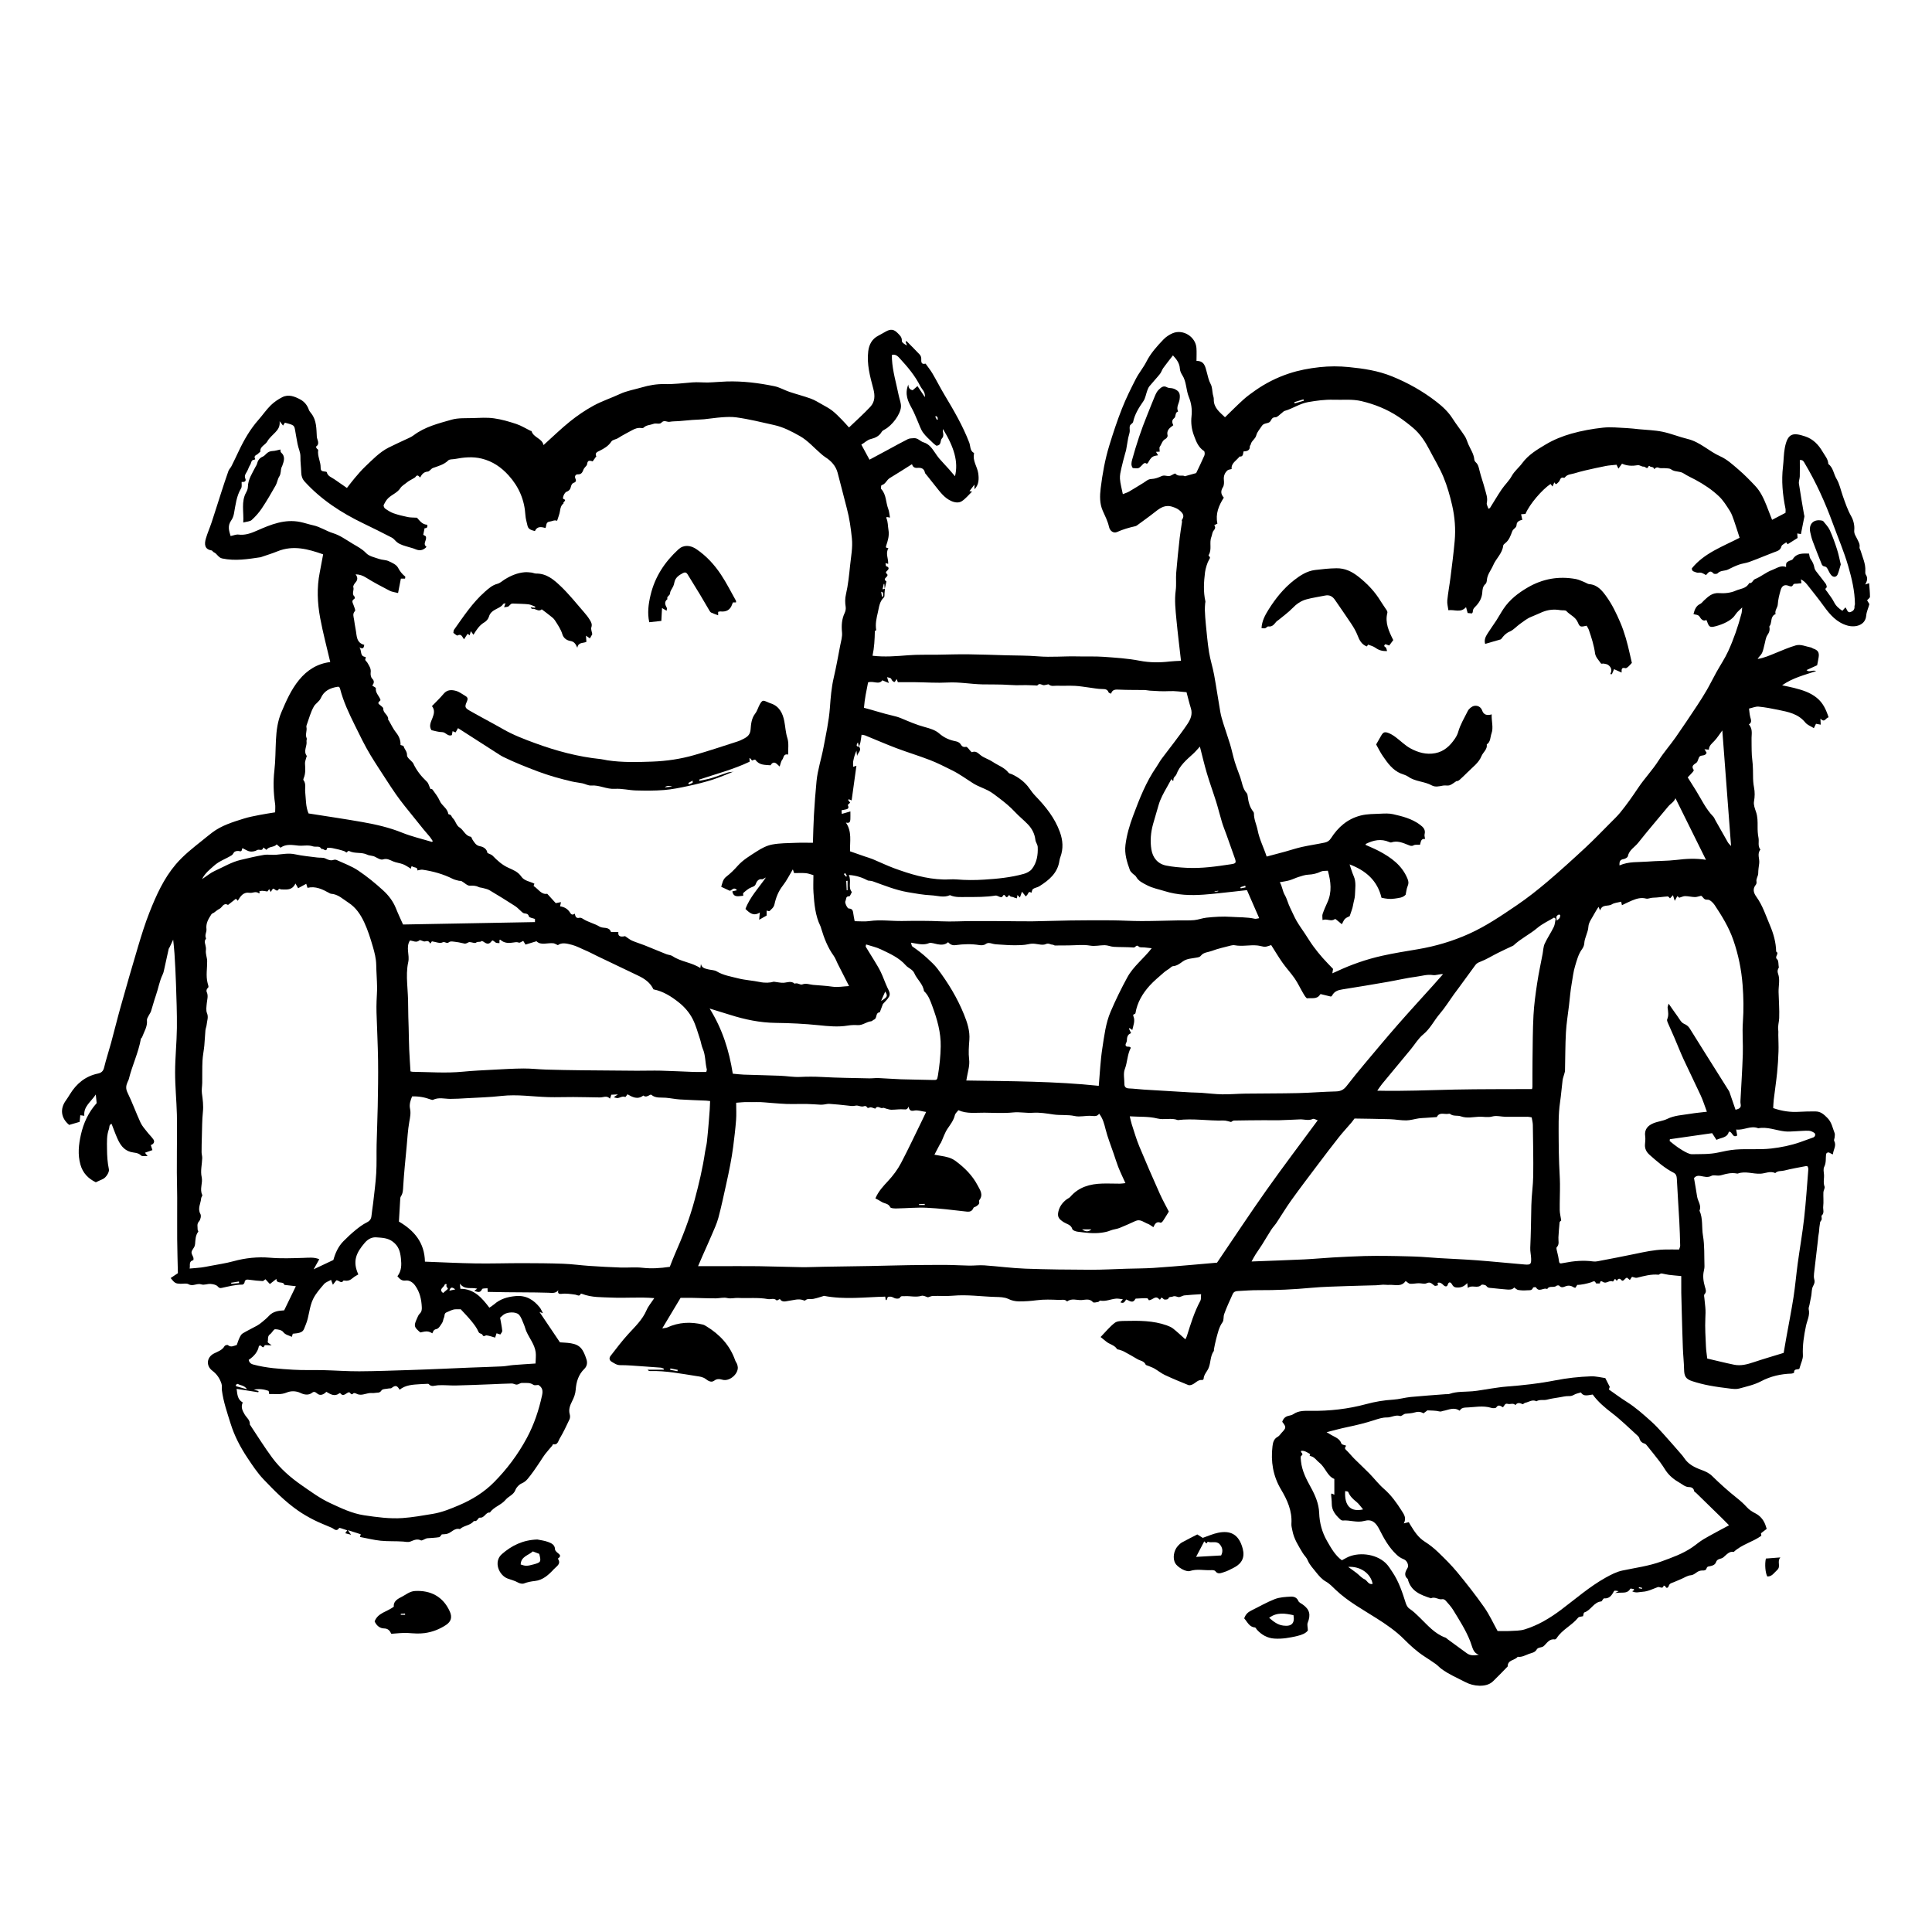
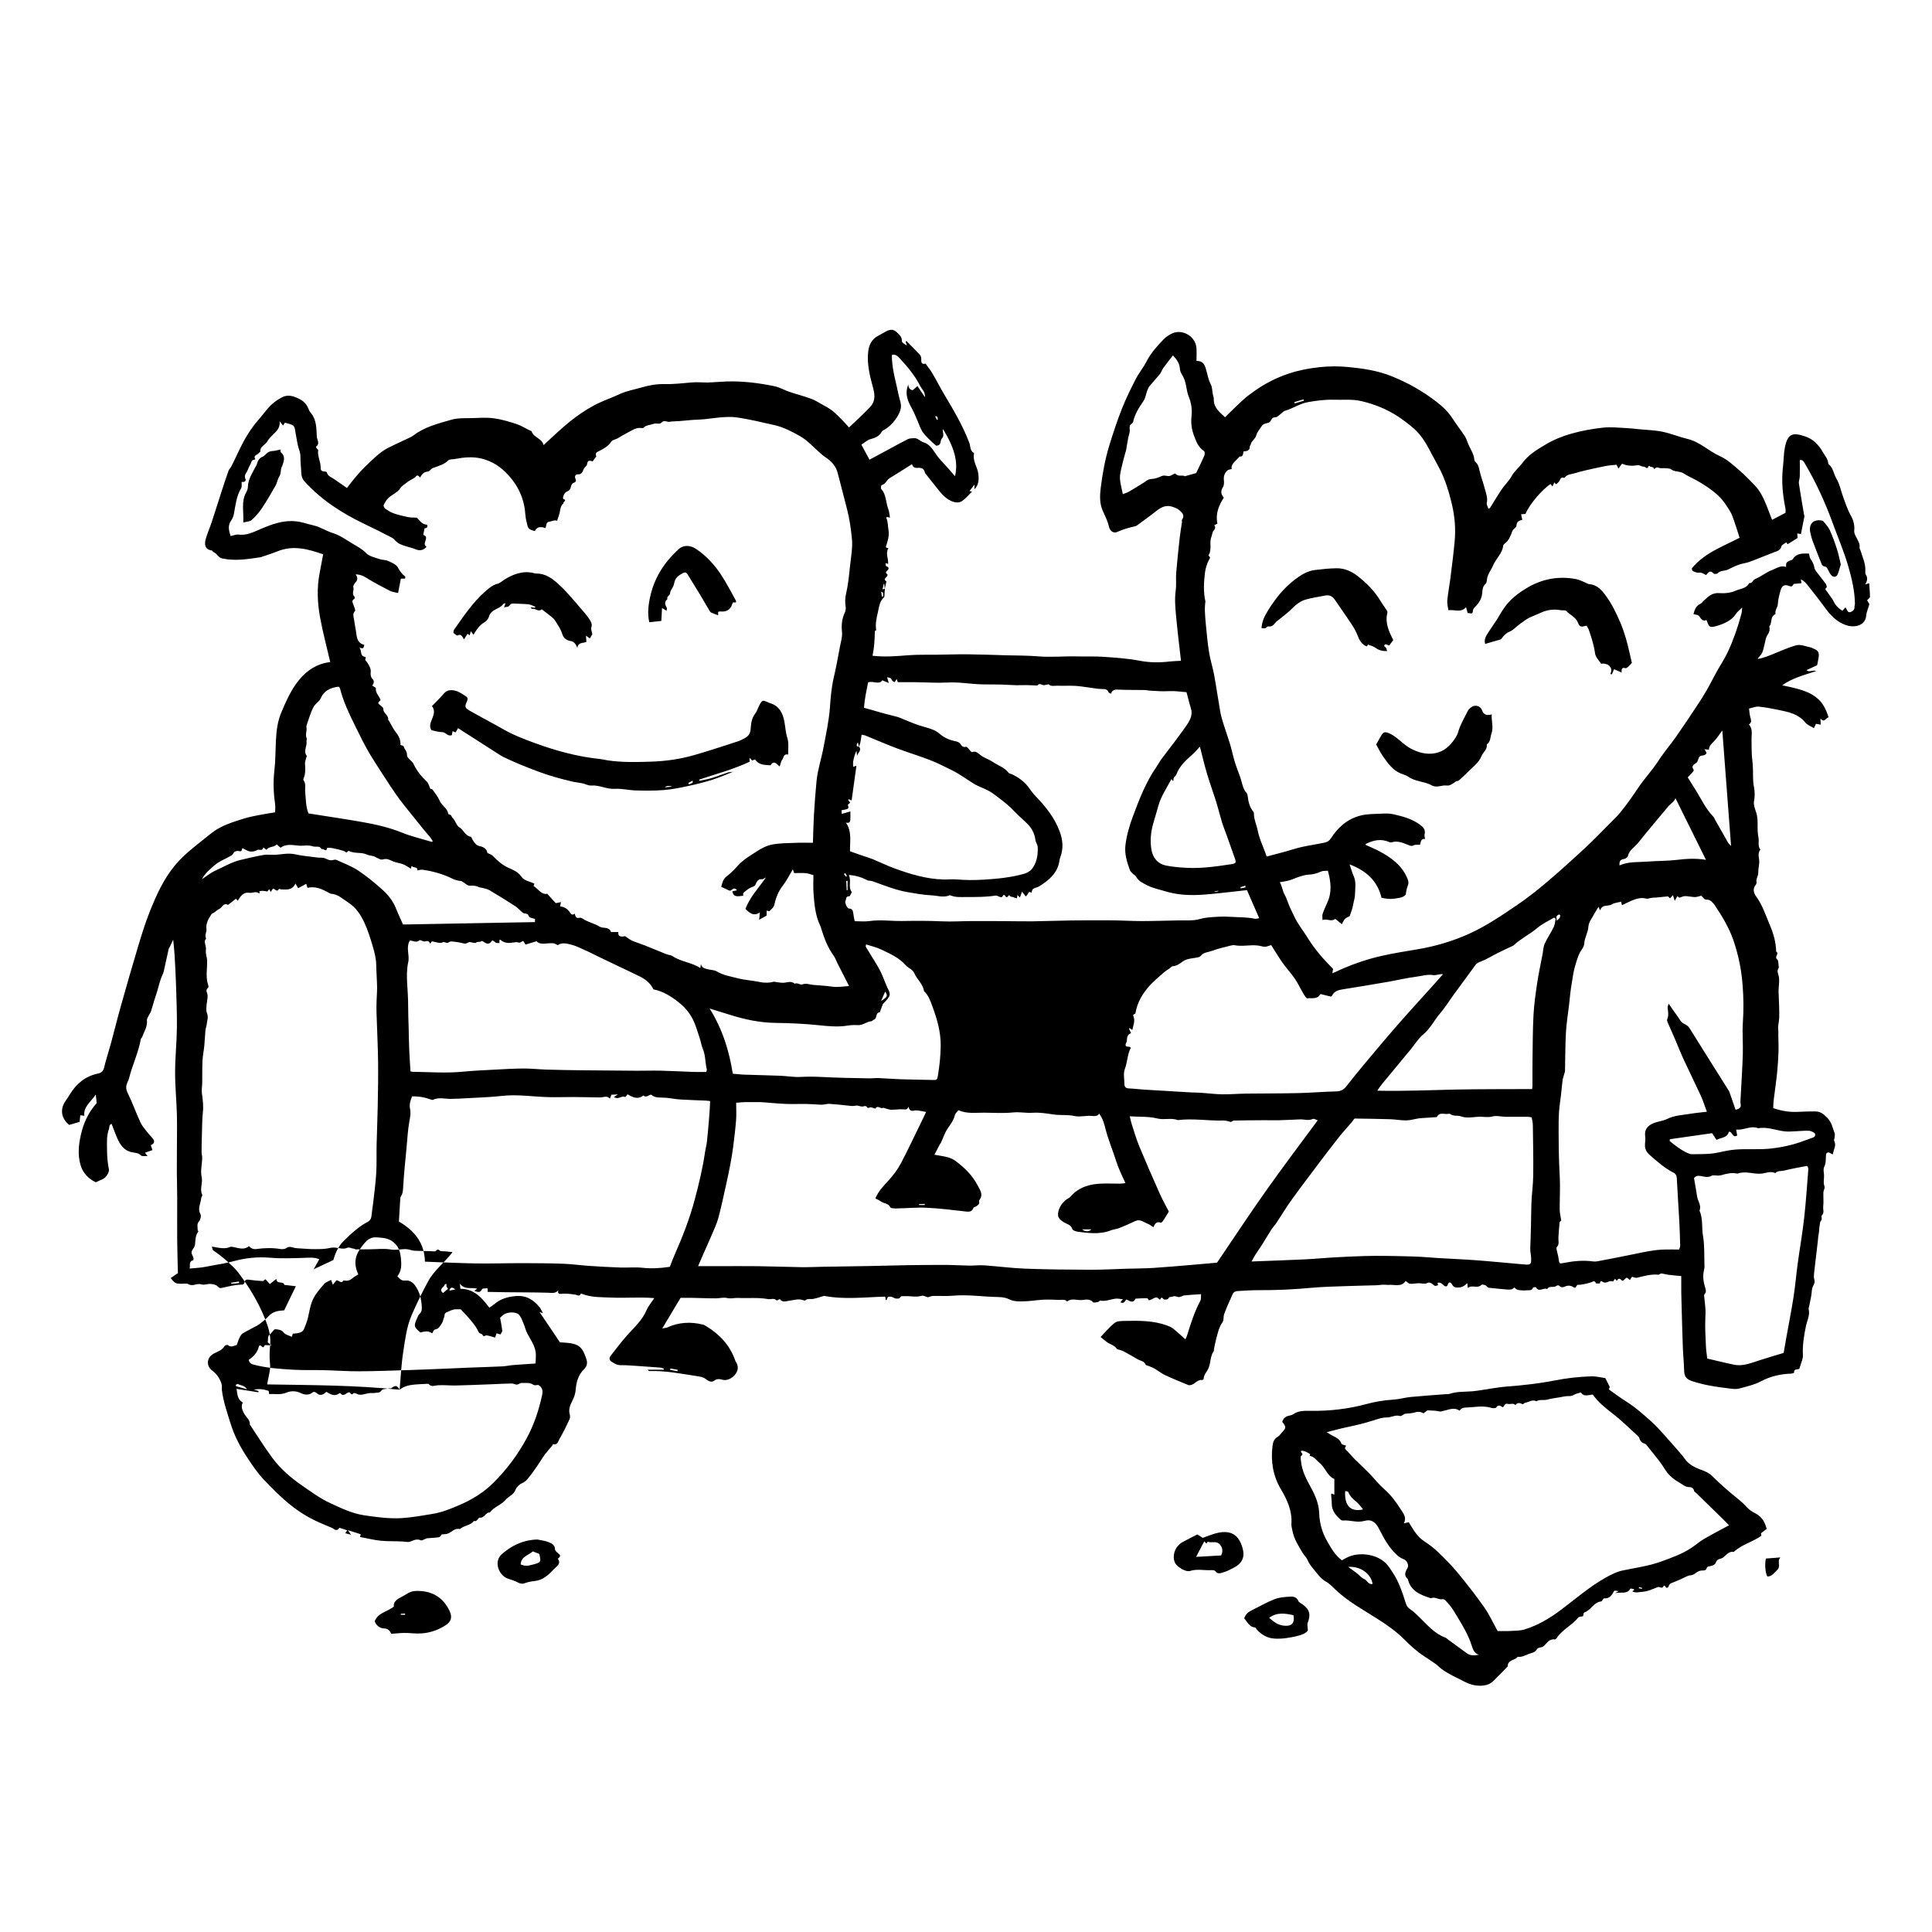
<svg xmlns="http://www.w3.org/2000/svg" id="Layer_1" viewBox="0 0 3000 3000">
-   <path d="M1374.093,914.307c-.2,2.258-.374,4.519-.606,6.773-.229,2.23.332,5.387-.92,6.526-6.981,6.354-7.514,15.145-9.441,23.34-2.083,8.857-4.212,17.804-2.55,27.629-.598.38-1.64,1.042-2.115,1.344-.231,12.951-.917,25.712-3.611,38.322,18.565,2.21,36.824.703,55.174-.755,15.063-1.197,30.266-.636,45.407-.86,15.868-.234,31.738-.795,47.602-.633,19.719.201,39.432.983,59.147,1.538,16.477.464,33.012.259,49.416,1.624,20.746,1.727,41.41-.447,62.109.125,13.231.365,26.519-.328,39.699.612,18.752,1.337,37.669,2.496,56.063,6.063,15.816,3.067,31.193,3.057,46.901,1.219,5.713-.668,11.498-.73,17.464-1.081-2.443-21.719-5.069-42.615-7.06-63.571-1.446-15.217-3.227-30.414-1.132-45.84,1.216-8.955.015-18.212.755-27.264,1.482-18.137,3.43-36.239,5.428-54.329.918-8.309,2.43-16.552,3.604-24.835.129-.909-.642-2.18-.242-2.78,3.374-5.06,3.19-8.58-1.773-13.367-3.874-3.736-7.347-5.279-12.316-6.979-11.63-3.979-19.216,1.27-27.353,7.706-9.198,7.275-18.79,14.051-28.237,21.008-.777.572-1.718,1.052-2.653,1.26-9.72,2.156-19.168,4.891-28.348,9.011-5.248,2.355-11.004-1.372-12.452-7.992-1.977-9.033-6.159-16.91-9.804-25.203-4.826-10.981-4.567-23.011-3.127-34.762,2.742-22.369,6.72-44.569,13.304-66.126,5.899-19.314,12.25-38.548,19.651-57.326,6.271-15.912,13.926-31.326,21.743-46.563,4.712-9.184,11.605-17.254,16.265-26.459,6.721-13.277,16.461-24.053,26.535-34.553,3.9-4.064,9.026-7.464,14.229-9.67,16.084-6.82,35.611,5.36,36.958,22.802.499,6.463.081,12.997.081,20.206,12.364-.321,13.697,9.197,15.893,17.148,1.789,6.476,2.922,12.901,6.23,19.046,2.415,4.486,2.243,10.36,3.253,15.61.49,2.549,1.555,5.1,1.485,7.625-.371,13.266,9.085,19.98,17.397,28.037,9.879-9.544,18.991-18.778,28.598-27.466,5.731-5.183,12.086-9.724,18.425-14.176,16.08-11.291,33.552-20.065,52.139-26.244,15.448-5.136,31.398-8.115,47.715-9.909,15.35-1.687,30.521-1.61,45.715-.101,22.699,2.255,44.994,5.576,66.605,14.323,25.011,10.123,48.001,23.117,69.182,39.535,9.498,7.362,18.25,15.496,24.854,25.831,6.034,9.442,13.077,18.235,19.205,27.623,2.446,3.747,3.567,8.347,5.397,12.512,3.444,7.841,8.597,14.988,9.333,23.932.121,1.468,1.242,3.131,2.381,4.186,3.611,3.343,4.427,7.612,5.526,12.188,2.387,9.941,6.006,19.581,8.573,29.486,1.778,6.863,4.633,13.566,2.874,21.17-.621,2.683,1.589,6.021,2.55,9.206.922-.516,2.096-.773,2.548-1.487,6.056-9.561,11.729-19.377,18.081-28.733,4.823-7.104,11.433-13.122,15.503-20.576,4.279-7.837,11.213-13.038,16.224-19.895,9.671-13.234,23.412-21.331,36.803-29.295,12.177-7.242,25.798-12.741,39.46-16.624,16.073-4.568,32.769-7.555,49.397-9.355,12.275-1.329,24.879.211,37.325.732,6.05.253,12.076,1.086,18.11,1.684,12.269,1.215,24.737,1.469,36.749,3.939,13.259,2.727,25.96,8.07,39.152,11.236,19.253,4.62,33.033,19.13,50.604,26.931,10.473,4.65,19.5,13.019,28.396,20.629,9.148,7.825,17.607,16.513,25.886,25.279,8.156,8.635,13.109,19.343,17.49,30.263,2.849,7.101,5.545,14.264,8.718,22.454,7.154-3.732,13.909-7.256,20.849-10.876,0-2.104.38-4.418-.059-6.564-4.4-21.508-6.458-43.118-3.853-65.055,1.155-9.727,1.018-19.664,2.846-29.243,4.468-23.41,13.1-23.937,31.594-17.811,12.271,4.065,20.619,12.732,27.06,23.751,3.577,6.12,8.545,11.464,8.907,19.047,7.694,5.744,8.171,15.571,12.744,23.152,4.711,7.81,6.478,17.387,9.605,26.165,3.874,10.876,7.418,21.769,13.229,31.998,3.49,6.143,5.4,14.395,4.681,21.354-.632,6.124,2.708,9.662,4.595,13.895,1.897,4.255,4.542,7.793,3.611,12.866-.296,1.614,1.181,3.514,1.701,5.325,2.952,10.291,7.922,20.105,7.277,31.256-.112,1.932-.247,4.328.724,5.774,3.309,4.924,2.507,9.672-.956,15.378,2.732-.904,4.043-1.338,6.152-2.036.517,7.178,1.301,14.139,1.308,21.102.002,1.63-2.626,3.264-4.472,5.39.978,1.652,2.257,3.811,3.537,5.975-1.472,6.08-4.366,11.45-4.954,18.171-1.263,14.432-16.446,18.789-29.336,15.068-16.358-4.723-26.751-16.636-36.294-29.828-8.361-11.557-17.327-22.679-26.174-33.878-2.465-3.121-5.453-5.829-9.577-8.028.23,1.637.461,3.274.851,6.039-2.266.25-4.663.565-7.069.766-2.338.196-4.685-.695-6.327,2.435-1.41,2.688-3.979,1.832-6.806.746-6.211-2.387-10.255.384-12.059,6.704-2.11,7.388-4.003,14.721-4.495,22.484-.316,4.983-5.069,9.18-3.373,14.796-7.939,3.219-5.709,11.377-8.355,17.168-.401.877-1.518,1.802-1.364,2.498,1.069,4.854.039,8.646-2.957,12.969-2.739,3.952-3.128,9.543-4.506,14.424-1.278,4.528-1.907,9.358-3.929,13.518-1.555,3.201-4.829,5.566-6.793,9.126,10.077-1.515,19.01-5.603,28.102-9.298,10.215-4.152,20.38-8.61,30.928-11.702,7.942-2.328,15.837,1.717,23.715,3.158,1.224.224,2.274,1.271,3.492,1.675,7.402,2.455,9.686,5.956,8.501,13.562-.641,4.114-1.524,8.19-2.316,12.379-5.179,2.362-10.588,4.829-16.509,7.528,4.459,4.268,8.908-.882,15.031,1.533-18.535,6.19-36.239,10.407-52.942,22.073,7.192,1.558,12.78,2.587,18.27,3.995,12.651,3.246,24.95,6.839,35.557,15.435,9.826,7.962,14.403,18.256,18.395,30.344-4.827.617-5.706,9.213-12.721,2.008.218,4.214.325,6.276.484,9.353-2.711-.51-4.725-.889-7.358-1.385-.859,1.77-1.785,3.676-3.296,6.788-4.647-2.959-10.195-4.898-13.339-8.783-10.962-13.542-26.511-16.441-42.011-19.616-10.081-2.065-20.236-4.047-30.458-5.02-4.458-.424-9.165,1.773-14.878,3.025.549,4.084.759,8.485,1.81,12.675,1.129,4.504,3.247,8.833-2.045,11.889,6.653,7.562,3.832,15.89,4.169,23.709.135,3.128-.003,6.266.05,9.399.084,4.971.078,9.949.383,14.908.292,4.765,1.092,9.5,1.376,14.265.338,5.654.5,11.327.489,16.991-.013,6.261.299,12.379,1.534,18.619,1.407,7.108,1.29,14.375-.057,21.842-.919,5.094,1.396,11.041,3.189,16.29,2.537,7.428,2.47,14.908,2.423,22.548-.036,5.81.211,11.74,1.361,17.407,1.241,6.117-1.59,12.896,3.006,18.416-5.597,6.716-.901,14.356-1.902,21.495-.717,5.119-1.448,10.282-1.509,15.433-.054,4.573-3.646,8.256-2.652,13.043.299,1.44-.154,3.525-1.076,4.648-5.456,6.646-3.301,12.895.953,18.796,9.717,13.481,14.614,29.181,21.02,44.215,5.581,13.098,9.329,26.518,9.626,40.809,5.625,3.1-3.53,7.852,1.568,12.041,2.402,1.974,1.71,7.711,2.59,12.704-1.408,2.229-2.777,5.125-1.189,9.569,3.318,9.278.548,19.071.785,28.642.333,13.461,1.438,26.942.936,40.367-.231,6.187-2.421,12.331-1.45,18.752.356,2.352.036,4.803.069,7.209.119,8.595.593,17.202.307,25.783-.366,10.977-1.008,21.967-2.134,32.89-1.444,14.008-3.547,27.948-5.237,41.933-.502,4.155-.571,8.362-.874,13.094,13.513,4.745,26.74,6.648,40.502,5.757,8.45-.547,16.943-.604,25.415-.553,7.854.047,12.821,4.544,18.294,10.093,6.792,6.887,7.97,15.446,11.15,23.459.748,1.885.217,4.331.064,6.504-.135,1.916-1.439,4.278-.716,5.638,4.006,7.527-1.422,13.568-1.978,20.939-3.973-.829-7.022-5.767-10.572-.846-.852,6.564.475,13.616-2.986,20.385-1.547,3.025-.698,7.486-.325,11.234.631,6.349-1.566,12.703.877,19.169.914,2.419-1.652,5.947-1.772,9.003-.288,7.335.566,14.765-.281,22.011-.539,4.62,2.184,9.969-2.282,13.97-.22.197-.388.581-.387.877.006,2.102.853,4.684-.07,6.2-1.626,2.673-1.955,2.414-2.122,3.911-.283,2.525-.8,5.025-1.095,7.549-.264,2.259-.273,4.549-.554,6.805-.314,2.519-.873,5.007-1.201,7.525-.296,2.27-.369,4.569-.636,6.844-1.965,16.747-4.02,33.483-5.876,50.241-.337,3.043-.483,6.345.343,9.223,1.195,4.166.066,6.957-1.967,10.719-2.249,4.16-1.807,9.747-2.68,14.687-.847,4.789-1.881,9.544-2.821,14.316-.444,2.251-1.628,4.685-1.157,6.732,2.134,9.271-2.417,17.308-4.231,25.831-3.207,15.06-5.533,30.111-4.791,45.676.269,5.644-2.786,11.451-4.346,17.177-.337,1.239-.77,2.452-1.195,3.792-2.778,1.611-8.504-.672-8.177,5.862.023.463-2.681,1.483-4.142,1.535-16.625.582-32.205,4.043-47.247,11.982-10.347,5.461-22.299,8.045-33.73,11.202-4.175,1.153-8.975.716-13.392.184-11.153-1.345-22.317-2.805-33.35-4.892-8.777-1.66-17.5-3.897-26.005-6.632-10.32-3.319-12.687-7.748-12.904-18.191-.23-11.062-1.462-22.099-1.89-33.161-.721-18.599-1.164-37.209-1.702-55.815-.291-10.038-.621-20.076-.777-30.117-.128-8.287-.026-16.578-.026-26.003-6.974-.67-13.084-1.117-19.152-1.89-3.737-.476-7.401-1.513-11.123-2.147-.82-.14-1.792.257-2.615.596-.833.344-1.615,1.398-2.34,1.327-11.588-1.121-22.519,2.012-33.564,4.728-2.087.513-4.626-.818-7.691-1.449-.892,1.326-2.162,3.215-3.362,4.999-2.186-1.671-3.959-3.875-4.898-3.564-1.819.602-3.09,2.722-4.751,4.003-.63.486-2.208.831-2.501.495-2.888-3.308-5.531-4.53-8.053.298-.844-.944-1.687-1.888-2.772-3.101-1.253,1.619-3.151,4.422-3.366,4.298-5.237-3.012-9.931,3.901-15.037.716-2.612-1.629-4.94-2.359-5.025,2.116-2.196-.083-6.111.348-6.314-.33-1.563-5.234-5.316-2.057-7.112-1.486-6.283,1.996-15.813,4.225-21.782,4.041-1.002,1.55-2.003,3.101-2.948,4.563-.948-.225-1.617-.22-2.091-.523-4.279-2.734-8.486-3.757-13.597-1.629-2.752,1.146-6.421,2.567-9.278-1.095-.554-.71-3.466-.64-4.339.138-4.183,3.727-11.188-.881-14.435,5.085-5.435-3.015-12.694,5.798-17.481-2.675-.329-.582-4.339-.178-4.529.428-1.634,5.211-6.125,3.869-9.515,4.161-4.464.386-9.078.234-13.492-.501-2.244-.374-4.191-2.531-6.293-3.894-2.786,3.719-7.149,3.479-11.315,3.169-7.826-.581-15.628-1.488-23.439-2.27-3.064-.306-6.014.145-8.415-3.237-1.186-1.67-6.611-2.755-7.683-1.679-6.311,6.335-14.519-.673-21.098,4.788-.353-2.963-.57-4.782-.899-7.546-4.068,4.47-8.606,6.81-14.202,6.902-4.011.066-7.046-.429-9.273-4.684-1.33-2.542-4.87-6.285-6.997.651-1.032,3.365-4.458,2.4-6.37.375-2.638-2.794-5.248-4.817-9.242-3.65.227,1.26.454,2.514.68,3.767-1.806.295-4.168,1.46-5.315.726-3.815-2.442-6.187-6.841-12.38-3.874-3.38,1.62-8.285-.119-12.494-.003-4.439.122-8.904,1.134-13.282.792-2.153-.168-4.137-2.515-6.793-4.269-6.593,9.802-16.768,5.404-25.826,6.03-3.058.211-6.165-.393-9.239-.29-3.566.119-7.115.79-10.681.901-14.816.462-29.641.659-44.453,1.223-18.778.715-37.612.984-56.302,2.723-27.232,2.534-54.457,3.835-81.796,3.662-10.619-.068-21.248.734-31.863,1.324-3.497.195-6.582.707-8.468,4.917-4.595,10.259-9.407,20.43-13.177,31.016-1.424,3.998-.269,9.386-2.533,12.521-5.685,7.873-7.341,16.942-9.826,25.807-1.477,5.27-2.385,10.702-3.5,16.071-.198.952.204,2.214-.283,2.894-5.749,8.029-4.428,18.204-8.211,26.754-2.424,5.478-7.246,9.84-7.534,16.375-.029.67-1.426,1.91-2.051,1.828-6.697-.875-10.333,4.737-15.509,7.011-1.869.821-4.514,1.491-6.227.799-12.257-4.954-24.498-9.994-36.461-15.61-5.672-2.662-10.629-6.808-16.091-9.97-2.976-1.723-6.337-2.778-9.511-4.165-1.484-.648-3.778-1.004-4.261-2.118-2.474-5.706-8.441-5.757-12.762-8.371-6.834-4.133-13.826-8.011-20.849-11.816-2.241-1.214-4.78-1.889-7.204-2.748-1.199-.425-3.075-.317-3.574-1.118-3.965-6.357-11.66-7.188-16.846-11.677-2.443-2.114-5.031-4.062-8.636-6.954,7.96-8.179,14.291-16.178,22.165-22.138,3.881-2.937,10.6-2.742,16.06-2.866,21.687-.495,43.401-.562,64.25,6.822,3.599,1.274,7.324,2.836,10.271,5.172,6.346,5.032,12.224,10.655,18.886,16.562.817-1.726,1.761-3.243,2.282-4.895,5.894-18.693,11.556-37.448,20.938-54.844,1.476-2.738.831-6.62,1.201-10.322-9.437.639-17.629.97-25.762,1.851-3.341.362-6.862,3.23-9.74,2.558-3.018-.705-5.254-2.156-8.691-.674-2.365,1.018-5.477-.479-6.954,3.436-.391,1.036-5.419,1.747-6.794.667-2.315-1.818-3.41-4.455-5.305.079-.113.269-1.368.461-1.537.249-5.842-7.358-10.228.99-16.285,1.286-.589-.73-1.605-3.13-2.715-3.174-5.139-.203-10.305.229-15.459.48-.965.047-2.521-.004-2.788.515-4.246,8.233-9.49,2.279-14.274.993-2.153,2.673-3.197,6.966-8.972,4.393,1.281-1.618,2.339-2.955,3.762-4.752-3.713-.394-7.185-1.299-10.556-1.014-8.239.697-16.055,4.815-24.674,3.047-.793-.162-1.859,1.882-2.937,2.062-2.764.459-7.068,1.695-8.169.408-5.169-6.043-11.852-3.65-17.532-3.295-7.523.471-15.621-3.29-22.652,2.189-3.566-4.002-8.49-2.237-12.645-2.411-11.614-.486-23.393-.991-34.838.531-4.173.555-8.443.969-12.671,1.273-4.882.352-9.791.541-14.684.473-5.79-.081-11.057-1.188-16.634-3.885-5.814-2.812-13.253-2.826-20.012-3.021-21.883-.631-43.66-3.915-65.668-1.924-10.306.932-20.763.089-31.144.362-2.536.067-5.039,1.363-7.738,2.146-2.948-.758-7.04-3.25-10.095-2.324-8.887,2.693-17.599-.085-26.344.566-2.814.209-5.513-1.122-7.441,2.734-.604,1.208-5.555,1.432-7.738.424-5.189-2.398-4.995-2.874-10.695-2.1-.666,1.652-1.33,3.305-1.994,4.958-.444-.027-.888-.054-1.333-.081-.226-1.555-.451-3.111-.759-5.227-31.463.745-63.331,4.921-95.026-1.211-5.193,1.509-10.849,3.603-16.691,4.698-4.211.789-8.902-1.147-12.658,2.48-.389.375-1.748-.029-2.55-.343-7.661-3.003-14.945-.111-22.483.78-4.369.516-10.362,3.289-14.17-2.644-.16-.249-4.564,2.606-5.038,2.118-4.162-4.287-9.086-1.265-13.431-2.072-15.502-2.877-31.043-.989-46.525-1.804-5.609-.295-10.942,1.602-16.843.147-5.443-1.342-11.603.395-17.453.487-6.086.095-12.178-.128-18.267-.263-5.813-.129-11.624-.391-17.438-.469-6.219-.083-12.44-.019-19.222-.019-9.025,15.054-18.229,30.408-28.457,47.47,4.135-.773,6.118-.763,7.757-1.509,17.926-8.163,36.414-9.115,55.336-4.456,1.855.457,3.605,1.53,5.268,2.54,20.939,12.711,36.812,29.706,44.976,53.236.631,1.818,2.002,3.372,2.687,5.178.682,1.798,1.263,3.751,1.316,5.652.303,10.81-13.345,22.003-23.739,19.048-4.787-1.361-8.764-1.72-12.901,1.42-5.114,3.882-10.534-.631-13.241-2.633-4.428-3.273-9.535-3.758-13.62-4.386-24.192-3.721-48.33-8.627-73.025-7.906-1.158.034-2.331-.431-3.443-2.055h24.836l.231-1.684c-1.634-.542-3.24-1.429-4.908-1.567-9.728-.808-19.467-1.497-29.209-2.117-11.159-.71-22.329-1.824-33.486-1.735-5.543.044-9.137-2.836-13.262-5.219-3.955-2.284-4.289-5.991-1.815-9.17,8.956-11.512,17.731-23.235,27.562-33.975,10.575-11.553,21.952-22.19,28.336-37.052,2.755-6.414,7.576-11.94,11.971-18.651-22.708-1.99-44.324.131-65.859-.846-15.527-.705-31.363.103-46.294-5.78-.626-.246-1.914-.43-1.945-.333-1.726,5.286-6.136,1.84-8.252,1.565-7.334-.953-14.511-2.243-21.983-1.235-3.117.42-6.233-.37-4.659-5.653-4.395,5.392-9.997,4.11-15.642,3.896-12.611-.48-25.243-.442-37.867-.577-9.328-.1-18.658-.102-27.985-.222-9.371-.12-18.74-.333-28.187-.506-.082-1.731-.157-3.328-.267-5.671-2.93.404-7.731-.08-8.398,1.355-3.153,6.788-7.33,4.123-12.192,2.751,1.527-1.158,2.516-1.909,4.537-3.443-9.159-2.534-19.078,2.486-26.899-7.827.425,4.096.603,5.812.833,8.03,21.247-.062,33.382,14.008,44.965,29.318,2.872-2.009,5.408-3.457,7.56-5.342,9.442-8.272,20.405-11.43,32.888-12.637,16.632-1.608,28.118,5.59,37.811,17.582,1.757,2.174,2.77,4.948,4.965,8.986-2.564-.915-3.397-1.213-5.38-1.921,10.886,16.153,21.247,31.525,31.777,47.149,4.889.399,10.986.482,16.936,1.463,14.46,2.386,19.143,9.157,24.287,25.145,1.788,5.557.524,10.831-3.336,14.593-9.192,8.96-12.535,20.123-13.413,32.294-.465,6.452-2.616,12.065-5.508,17.769-3.199,6.309-5.948,12.969-3.746,20.553.682,2.351.675,5.49-.339,7.646-4.819,10.239-9.634,20.54-15.453,30.216-2.075,3.451-2.903,10.331-10.144,8.441-.207-.054-.718,1.646-1.303,2.349-3.659,4.4-7.532,8.63-11.028,13.153-2.7,3.493-4.933,7.346-7.406,11.017-3.399,5.046-6.735,10.138-10.271,15.087-3.059,4.281-6.218,8.508-9.601,12.534-2.452,2.918-5.242,5.104-9.093,6.775-4.028,1.747-8.142,6.038-9.692,10.165-2.91,7.753-10.668,9.711-15.235,15.242-6.799,8.235-18.161,10.89-24.436,19.806-6.776-.69-8.162,8.845-15.66,7.955-2.802-.333-3.873,7.016-9.153,5.148-5.462,7.315-15.507,6.758-21.779,12.682-8.422-2.362-13.038,5.577-19.917,7.317-2.566.649-5.311.591-8.225.88-1.088,1.18-2.447,4.044-4.241,4.349-6.054,1.025-12.264,1.109-18.407,1.64-.978.085-1.922.605-2.871.95-2.333.849-5.35,3.087-6.868,2.326-5.863-2.939-11.036-.236-15.851,1.652-4.276,1.677-7.719.486-11.708.196-11.575-.843-23.283-.113-34.809-1.281-10.802-1.094-21.438-3.823-32.19-5.841.556-2.104.937-3.546,1.12-4.239-6.509-2.06-12.371-3.915-19.998-6.329,2.109,2.996,3.093,4.394,5.015,7.124-3.805-.99-6.348-1.652-9.067-2.36,1.146-1.662,1.999-2.9,3.117-4.521-3.456-1.159-6.144-2.111-8.866-2.951-1.226-.378-3.399-1.1-3.655-.705-4.222,6.536-7.895,1.289-11.731-.375-9.117-3.956-18.451-7.479-27.304-11.955-8.544-4.32-16.936-9.123-24.794-14.579-19.971-13.867-37.005-31.191-53.677-48.659-9.494-9.947-17.223-21.715-24.904-33.225-11.042-16.548-20.242-34.142-26.196-53.249-5.286-16.963-11.166-33.802-13.494-51.498-.449-3.41.562-6.741-.695-10.569-2.734-8.328-7.136-14.744-14.136-20.044-10.366-7.848-8.822-21.06,2.631-26.852,6-3.034,12.692-4.988,16.381-11.537.65-1.154,4.313-2.118,5.102-1.442,4.825,4.14,9.185,1.077,13.793-.149,1.363-3.706,2.456-7.491,4.141-10.991,1.236-2.567,2.742-5.595,5.007-6.966,7.188-4.353,14.84-7.93,22.2-12.012,2.792-1.548,5.41-3.492,7.869-5.541,3.695-3.078,7.467-6.146,10.696-9.684,6.506-7.131,15.105-8.101,23.668-8.577,6.04-12.462,11.918-24.593,18.166-37.485-5.632-.652-11.737-1.36-17.843-2.067-1.662-6.705-12.215-.29-12.396-9.282-3.697,2.905-6.805,5.348-10.132,7.964-1.773-1.922-4.321-4.685-6.888-7.468-1.408.948-2.976,2.907-4.45,2.839-6.639-.307-13.279-.998-19.864-1.936-4.037-.575-7.475-1.068-8.202,4.381-.132.994-1.238,1.949-2.08,2.719-.41.376-1.248.387-1.892.389-10.701.039-20.953,2.867-31.299,5.07-2.746.585-4.066.231-6.29-2.289-2.283-2.588-7.188-3.559-11.056-3.873-4.736-.384-10.123,2.179-14.267.726-6.85-2.402-13.071,3.706-19.977-.275-3.241-1.869-8.313-.545-12.553-.697-7.625-.273-8.828-.939-15.237-8.902,3.949-2.649,7.81-5.24,11.248-7.546-.386-17.833-.956-35.406-1.097-52.984-.173-21.56.088-43.123.016-64.684-.043-12.74-.447-25.478-.54-38.218-.082-11.24.052-22.482.074-33.723.038-18.983.477-37.977-.016-56.947-.567-21.825-2.801-43.63-2.769-65.441.034-22.904,2.513-45.798,2.782-68.71.271-23.113-.708-46.247-1.431-69.363-.479-15.318-1.362-30.627-2.283-45.926-.457-7.592-1.407-15.153-2.056-21.921-1.619,3.477-3.438,7.424-5.295,11.353-.541,1.144-1.474,2.174-1.742,3.365-2.528,11.248-4.925,22.526-7.431,33.78-.423,1.899-.971,3.826-1.82,5.565-5.074,10.396-6.783,21.873-10.592,32.68-2.835,8.046-4.903,16.36-7.55,24.478-.764,2.342-2.458,4.365-3.529,6.628-1.108,2.343-3.011,4.909-2.771,7.189,1.048,9.989-4.457,17.908-7.608,26.564-.312.858-1.617,1.433-1.762,2.262-3.81,21.678-13.634,41.554-18.8,62.822-.375,1.542-1.305,2.945-1.946,4.426-2.349,5.431-3.103,10.181-.081,16.35,7.447,15.207,13.161,31.253,20.256,46.647,2.523,5.475,6.901,10.134,10.658,14.99,2.959,3.825,6.608,7.148,9.314,11.127,2.443,3.592.612,7.184-4.032,8.769.798,2.467,1.601,4.951,2.523,7.802-3.97,1.391-7.456,2.612-11.585,4.058,1.211,1.577,2.196,2.859,4.024,5.239-4.081-.293-8.42.702-10.118-.976-4.775-4.719-10.772-3.951-16.269-5.494-10.671-2.995-16.229-11.367-20.408-20.745-3.301-7.408-6.016-15.079-9.091-22.888-4.35,1.564-2.999,5.146-4,7.817-3.808,10.17-3.154,20.56-3.081,31.07.074,10.71.717,21.252,2.939,31.758.962,4.547-4.66,12.899-9.002,14.868-3.485,1.58-6.943,3.22-11.313,5.252-11.336-5.49-20.176-14-23.94-27.543-4.349-15.647-2.714-31.006.789-46.445,4.116-18.141,11.622-34.566,24.443-48.921-.344-3.439-.721-7.21-1.339-13.396-7.655,11.707-19.312,18.426-17.812,33.08-2.093-.304-3.882-.564-6.254-.909-.341,3.359-.66,6.502-1.051,10.351-5.323,1.541-10.707,3.099-16.208,4.691-12.636-10.294-14.656-24.683-5.273-37.727,2.273-3.159,4.351-6.466,6.385-9.787,10.147-16.564,24.006-28.107,43.393-32.186,5.175-1.089,8.309-3.492,9.698-9.241,3.131-12.955,7.371-25.638,10.872-38.51,5.012-18.423,9.514-36.987,14.689-55.363,8.908-31.635,17.922-63.245,27.371-94.721,5.329-17.753,10.827-35.531,17.652-52.742,10.455-26.362,22.035-52.266,40.696-74.241,12.148-14.305,26.85-25.711,41.384-37.334,5.07-4.054,10.062-8.211,15.233-12.132,14.591-11.064,31.855-16.247,48.944-21.62,7.999-2.515,16.333-4.034,24.579-5.679,7.644-1.525,15.375-2.616,24.193-4.085,0-4.552.533-8.99-.094-13.257-2.524-17.183-3.092-34.252-1.089-51.624,1.815-15.737,1.611-31.702,2.438-47.56.766-14.694,2.566-29.092,8.434-42.924,7.496-17.668,15.08-35.083,27.409-50.163,12.792-15.647,28.587-25.395,48.474-27.836-5.286-22.761-11.378-45.393-15.642-68.363-4.345-23.409-5.409-47.152-.663-70.808,1.831-9.126,3.439-18.297,5.266-28.071-23.312-8.229-46.5-14.656-71.039-4.639-8.104,3.308-16.533,5.822-24.812,8.703-.308.107-.593.322-.906.368-19.901,2.938-39.721,6.268-59.95,1.962-6.228-1.326-7.929-7.505-13.078-9.632-1.32-.545-2.176-2.662-3.429-2.853-10.804-1.649-11.496-9.433-8.927-18.3,2.503-8.641,6.218-16.924,9.049-25.48,5.102-15.417,9.896-30.936,14.908-46.382,3.604-11.107,7.222-22.214,11.137-33.213.951-2.671,3.351-4.79,4.651-7.381,3.901-7.771,7.628-15.63,11.349-23.489,8.274-17.48,17.844-34.108,30.744-48.692,6.445-7.286,11.945-15.473,18.842-22.27,5.209-5.134,11.564-9.483,18.111-12.793,9.685-4.897,19.249-1.014,27.871,3.588,6.212,3.316,10.82,8.825,13.238,15.867.759,2.211,2.485,4.136,3.958,6.047,8.258,10.716,7.751,23.787,8.477,36.075.27,4.57,5.373,10.712-1.157,15.169-.243.166.273,1.85.773,2.603.714,1.073,2.621,2.073,2.498,2.872-1.438,9.4,3.927,17.782,3.828,26.952-.049,4.594,1.312,5.871,5.709,6.238,1.333.111,3.648.427,3.786,1.039,1.441,6.383,7.264,7.901,11.67,10.969,6.339,4.414,12.699,8.797,19.637,13.599,4.114-5.252,7.914-10.471,12.101-15.358,5.273-6.155,10.513-12.409,16.389-17.961,11.242-10.624,21.939-22.042,35.95-29.235,8.07-4.143,16.41-7.757,24.581-11.707,4.941-2.389,10.282-4.314,14.598-7.569,17.554-13.24,38.503-18.367,58.905-24.203,10.315-2.951,21.781-2.148,32.744-2.491,10.967-.343,22.112-1.134,32.893.349,11.804,1.624,23.473,5.046,34.835,8.794,7.63,2.517,14.62,6.969,21.908,10.533.554.271,1.638.228,1.735.553,3.079,10.289,16.394,11.019,18.651,21.697,14.295-12.861,27.238-25.564,41.321-36.843,11.396-9.127,23.654-17.48,36.468-24.452,12.982-7.064,27.254-11.715,40.703-17.977,10.887-5.069,22.694-6.926,34.024-10.276,11.288-3.338,23.458-5.448,35.168-5.157,14.661.365,28.955-1.478,43.41-2.638,8.25-.662,16.619.344,24.922.123,9.434-.251,18.848-1.25,28.282-1.542,25.017-.774,49.731,2.299,74.139,7.324,8.087,1.665,15.557,6.145,23.483,8.821,10.955,3.698,22.214,6.528,33.072,10.474,6.128,2.227,11.787,5.813,17.522,9.03,5.39,3.023,10.945,5.92,15.797,9.685,5.308,4.119,9.988,9.075,14.764,13.845,3.596,3.592,6.911,7.466,11.28,12.227,11.423-10.972,22.76-20.999,33.032-32.018,7.38-7.916,7.535-17.463,4.66-28.203-5.065-18.922-10.291-38.138-7.841-58.097,1.275-10.386,5.834-19.183,15.794-24.244,3.997-2.031,7.823-4.395,11.761-6.547,7.483-4.088,12.505-3.3,18.267,2.718,3.207,3.349,6.647,6.03,6.329,11.875-.142,2.603,4.356,5.458,8.083,7.223-.735-1.927-1.47-3.854-2.205-5.781l1.332-1.112c6.895,6.981,13.898,13.861,20.596,21.027,1.414,1.513,2.387,4.073,2.383,6.149-.01,4.831-.695,9.624,6.721,7.948,3.55,5.019,7.454,9.828,10.578,15.1,6.471,10.923,12.138,22.291,18.678,33.205,14.353,23.952,28.472,48.056,38.536,74.279,2.084,5.428.79,12.502,7.171,16.047.206.114.345.631.281.907-2.58,11.273,4.988,20.357,6.481,30.587,1.232,8.445,1.254,17.872-5.851,24.958v-7.303c-3.124,4.063-5.221,6.789-7.775,10.11,2.229.4,3.129.561,4.03.722-5.2,5.053-9.829,10.976-15.781,14.886-4.81,3.161-11.111,2.232-16.706-.305-10.573-4.795-17.05-13.885-23.965-22.534-4.857-6.075-9.701-12.161-14.534-18.255-.785-.99-1.923-1.96-2.149-3.089-1.332-6.655-5.835-7.988-11.712-7.496-3.965.332-7.098-1.008-8.387-5.757-11.764,7.39-23.078,14.712-34.625,21.648-4.863,2.921-6.366,9.517-12.633,10.954-.657.151-1.477,4.968-.498,6.031,8.038,8.72,6.911,20.549,10.812,30.627,1.58,4.081,1.803,8.687,2.766,13.697-2.47-.45-3.841-.7-5.22-.951-.14.793-.512,1.507-.31,1.967,2.531,5.746,2.088,11.985,3.117,17.801,1.634,9.24-.91,16.896-3.519,24.887-1.285,3.935,1.384,3.114,3.505,3.886-4.951,7.877.054,15.89-.386,24.251-1.255-.346-2.434-.671-4.136-1.14.399,1.939.413,4.705,1.095,4.881,4.613,1.19,4.403,4.143,1.883,6.415-2.618,2.359-3.321,3.724-.279,5.883.197.14.15.599.253.898,1.277,3.71-8.535,5.762-1.542,10.321-.888,3.922-1.775,7.844-2.674,11.778-.219-2.612-.426-5.236-.634-7.861-.287-.007-.575-.014-.862-.021-.585,2.603-1.169,5.206-1.868,8.315,1.839-.364,2.755-.545,3.671-.726ZM1333.756,1159.68c-.419-1.823-.839-3.646-1.599-6.953-3.119,4.965-2.357,6.648,1.794,6.705,4.738,6.005-2.336,9.58-3.076,14.497l-.991-8.249c-2.411,5.321-3.956,10.771-5.004,16.315-.509,2.693-.088,5.563-.088,8.682,1.953-.6,3.346-1.027,5.048-1.55-2.484,17.979-4.943,35.769-7.428,53.756-2.063-.841-3.295-1.342-4.526-1.844-.295.407-.589.813-.884,1.22,1.166,1.534,2.333,3.067,3.133,4.119-1.531,1.559-3.846,3.228-3.604,3.784,1.345,3.093,1.635,5.459-2.241,6.492-2.377.633-4.831.974-7.542,1.503.123,1.859.269,4.059.377,5.679,4.554-1.308,8.708-2.501,13.364-3.839,0,5.032.141,8.612-.04,12.175-.178,3.524-1.008,6.68-6.935,5.125,9.749,14.13,6.008,29.438,6.397,44.597,7.471,2.61,15.047,5.275,22.636,7.903,4.236,1.467,8.591,2.638,12.722,4.351,11.13,4.616,21.985,9.952,33.281,14.096,24.686,9.057,49.784,16.698,76.389,17.423,6.787.185,13.636-.677,20.374-.098,14.238,1.224,28.37,1.23,42.666.327,20.897-1.321,41.63-3.3,61.806-8.948,4.631-1.296,9.811-4.002,12.653-7.673,7.642-9.872,9.481-21.915,8.933-34.114-.166-3.705-3.163-7.229-3.603-10.984-1.1-9.383-5.148-17.272-11.447-23.892-6.476-6.806-13.951-12.668-20.338-19.548-7.477-8.054-15.869-14.94-24.581-21.501-5.168-3.892-10.262-8.026-15.903-11.111-7.809-4.272-16.57-6.909-24.075-11.603-10.857-6.791-21.166-14.497-32.68-20.194-11.332-5.608-22.619-11.447-34.38-16.014-17.233-6.692-35.001-11.996-52.298-18.536-16.365-6.188-32.407-13.229-48.621-19.821-1.42-.577-3.061-.612-5.595-1.084-.623,4.236-1.021,8.037-1.787,11.762-.497,2.416-1.531,4.722-2.304,7.045ZM1747.893,1621.241c-.903,6.804,6.585,1.917,7.958,5.904-5.447,10.164-5.096,22.131-9.272,33.049-2.576,6.735-.602,15.218-.631,22.916-.019,4.873,2.42,6.825,7.321,7.009,7.754.292,15.476,1.329,23.227,1.815,24.053,1.508,48.112,2.93,72.171,4.325,5.527.32,11.078.248,16.599.623,10.841.737,21.66,2.193,32.504,2.37,12.017.196,24.049-.924,36.079-1.085,27.184-.363,54.379-.191,81.556-.811,19.704-.449,39.38-2.176,59.083-2.593,7.314-.155,12.14-2.726,16.477-8.346,9.157-11.867,18.657-23.478,28.288-34.967,16.987-20.263,33.944-40.561,51.349-60.464,17.803-20.358,36.141-40.248,54.221-60.364,5.344-5.946,10.61-11.962,15.911-17.946-5.871-.392-10.992,2.166-15.576,1.421-9-1.464-17.299,1.411-25.781,2.489-15.101,1.92-29.98,5.526-45.004,8.127-23.315,4.037-46.65,7.968-70.026,11.626-6.783,1.061-12.494,3.023-15.829,9.539-.528,1.032-1.973,1.595-1.951,1.578-5.916-1.442-10.867-2.649-15.736-3.836-.429.244-.822.331-.96.567-4.691,8.024-13.072,5.022-19.845,5.978-1.755.248-4.626-4.776-6.389-7.734-4.49-7.535-8.131-15.621-13.066-22.833-5.816-8.5-12.972-16.075-18.927-24.491-6.181-8.736-11.621-17.998-17.741-27.589-2.397.77-4.795,1.667-7.262,2.281-1.354.337-2.866.439-4.24.224-3.35-.524-6.632-1.576-9.993-1.916-11.681-1.184-23.413,1.87-35.12-.333-1.84-.346-3.928-.108-5.765.377-10.019,2.643-20.248,4.785-29.892,8.449-5.599,2.127-12.495,1.99-16.621,7.097-1.746,2.161-2.94,2.449-5.693,3.036-7.636,1.628-16.029,1.354-22.762,6.26-4.612,3.361-9.002,6.812-15.143,7.257-1.939.141-3.726,2.404-5.577,3.704-2.882,2.026-5.976,3.814-8.596,6.136-7.49,6.639-15.349,12.989-22.034,20.383-11.004,12.171-19.285,26.106-22.018,42.629-.403,2.435-4.833,1.007-3.226,4.844,3.046,7.27-.117,14.193-1.741,21.471-1.727-1.247-2.97-2.145-4.213-3.043-.311.312-.622.625-.933.937,1.011,2.137,2.022,4.274,3.313,7.002-5.48,1.76-6.487,6.258-6.582,11.468-.034,1.848-1.239,3.674-1.909,5.51l-.006-.054ZM1348.121,1367.331l.249.262c-9.052-4.871-18.515-8.199-30.345-8.941,4.517,9.49-1.584,19.032,4.72,26.513-1.4,2.445-2.814,6.674-3.949,6.6-6.101-.397-4.494,4.977-6.074,7.579-1.39,2.289,3.069,11.396,5.261,11.407,5.283.028,6.475,3.11,6.964,7.462.43,3.823,1.333,7.594,2.176,12.206,7.77,0,15.537.904,23.015-.183,17.001-2.473,33.993.168,50.951-.105,20.244-.326,40.685-.453,61.04.496,15.827.738,31.733-.339,47.605-.411,17.233-.079,34.467.045,51.701.131,14.002.07,28.006.449,42.004.27,19.536-.249,39.065-1.061,58.601-1.316,21.345-.279,42.696-.382,64.042-.214,15.527.122,31.05,1.163,46.574,1.155,19.177-.01,38.352-.707,57.529-1.058,8.035-.147,16.118.333,24.094-.401,6.439-.593,12.69-3.142,19.131-3.829,12.706-1.355,25.352-2.158,38.303-1.277,12.264.834,24.603.281,36.753,2.975,1.735.385,3.739-.44,6.825-.875-6.595-15.11-12.91-29.579-19.023-43.587-7.257.821-13.865,1.619-20.484,2.308-15.544,1.618-31.066,3.55-46.646,4.681-20.495,1.487-40.874.786-60.743-5.48-9.144-2.884-18.432-4.466-27.332-9.122-6.859-3.589-13.096-6.294-16.984-13.26-1.172-2.099-3.842-3.314-5.62-5.136-1.518-1.556-3.295-3.198-4.005-5.149-4.578-12.584-8.577-25.288-6.851-39.032,1.955-15.573,6.354-30.498,11.83-45.116,9.905-26.443,20.088-52.77,36.376-76.183,2.72-3.91,4.87-8.227,7.693-12.054,6.391-8.663,13.123-17.073,19.558-25.704,6.984-9.368,14.079-18.676,20.577-28.377,4.93-7.36,8.516-15.278,5.555-24.729-2.526-8.065-4.444-16.32-6.762-24.983-8.85-.624-17.885-2.151-26.807-1.654-10.13.564-20.112-.107-30.146-.745-2.816-.179-5.608-.927-8.418-.976-12.931-.226-25.883.06-38.79-.583-5.925-.295-11.015-.589-13.003,6.266-1.619-.81-3.495-1.126-3.831-2.02-1.827-4.86-5.215-5.196-9.905-5.201-6.759-.007-13.517-1.464-20.275-2.307-7.302-.91-14.583-2.265-21.912-2.628-9.249-.457-18.546.126-27.805-.206-4.379-.157-9.179,1.538-13.15-2.04-.444-.4-1.795.213-2.726.347-2.021.293-4.232,1.238-6.021.722-3.06-.884-5.765-3.233-8.693.389-.506.626-2.443.124-3.719.093-6.325-.151-12.659-.609-18.971-.401-7.019.231-13.944.166-20.99-.34-13.871-.995-27.841-.569-41.767-.861-18.028-.378-35.822-3.854-54.029-2.867-16.581.9-33.274-.312-49.919-.502-9.142-.104-18.286-.019-27.367-.019-.543-1.437-1.127-2.98-1.87-4.945-1.455,2.176-2.127,3.935-3.4,4.724-.532.33-2.532-1.223-3.517-2.252-.963-1.005-1.205-2.842-2.27-3.573-1.311-.899-3.148-1.031-5.663-1.756.929,3.203,1.482,5.107,2.629,9.061-4.526-1.884-7.401-3.08-10.017-4.169-5.478,7.513-13.902.333-22.155,3.218-2.454,12.498-5.354,25.72-6.392,39.435,15.044,3.896,29.17,8.667,43.708,11.996,4.699,1.076,9.428,2.341,13.862,4.193,12.044,5.031,23.938,10.27,36.651,13.671,7.851,2.1,16.535,4.648,22.386,9.792,7.777,6.838,16.055,10.428,25.769,12.326,2.656.519,5.941,1.93,7.311,4.005,2.31,3.499,3.75,5.636,8.841,4.645,1.995-.389,5.048,4.757,7.661,7.339.449.444,1.278,1.092,1.644.942,6.363-2.607,9.557,1.97,13.948,5.197,5.539,4.07,12.588,6.042,18.303,9.924,8.187,5.56,18.129,8.589,24.498,16.888,1.006,1.311,3.467,1.459,5.197,2.269,10.86,5.082,20.39,12.347,27.097,21.984,3.034,4.36,5.958,8.224,9.693,12.095,15.684,16.256,29.708,33.728,37.614,55.501,4.779,13.16,5.657,25.891.827,39.021-.661,1.798-1.19,3.687-1.46,5.58-2.751,19.296-16.156,30.265-31.256,39.785-2.921,1.841-6.808,2.183-9.647,4.105-1.53,1.036-1.785,3.956-2.615,6.025-2.612-2.006-4.312-1.519-5.516,1.662-.494,1.305-1.818,2.296-3.215,3.969-2.094-2.603-3.71-4.61-5.909-7.342-1.303,3.663-2.218,6.232-3.21,9.021-1.584-1.581-2.727-2.721-3.871-3.861-.212,1.522-.424,3.045-.712,5.114-1.335-.37-3.261-.536-4.779-1.41-2.36-1.36-6.162-.151-7.152-3.935-1.766,1.378-3.514,5.772-5.776,2.26-3.594-5.579-4.002,1.348-6.397,1.344-3.716-.006-6.364-2.978-9.327-2.499-14.735,2.381-29.595,2.215-44.388,2.202-8.727-.008-17.816,1.009-26.225-2.858-9.598,4.422-19.406.689-29.002.236-12.217-.576-24.397-2.784-36.495-4.862-18.696-3.211-36.217-10.392-53.972-16.752-2.353-.843-4.99-.892-7.495-1.308ZM1262.306,1308.664c.515-14.913.72-28.951,1.554-42.952,1.049-17.605,2.305-35.21,4.043-52.759,1.751-17.685,7.487-34.621,10.766-52.062,3.859-20.527,8.419-40.941,9.969-61.762,1.175-15.773,2.369-31.409,5.984-46.886,3.822-16.36,6.763-32.93,9.917-49.44,1.314-6.878,3.587-13.977,2.935-20.735-1.029-10.659-.495-20.574,4.141-30.327,1.318-2.772,2.002-6.361,1.544-9.356-1.021-6.67-1.164-12.742.457-19.692,3.398-14.578,4.847-29.659,6.392-44.606,1.449-14.012,4.291-27.915,2.792-42.208-1.637-15.614-3.733-31.082-7.802-46.284-4.959-18.528-9.36-37.207-14.409-55.709-2.87-10.515-9.862-18.137-18.977-23.944-2.44-1.554-4.66-3.48-6.863-5.373-10.832-9.308-20.531-20.611-32.735-27.456-12.391-6.95-25.238-13.831-39.843-17.08-19.576-4.356-39.035-9.237-58.908-11.965-7.218-.991-14.708-.643-22.022-.142-9.362.642-18.658,2.189-28.007,3.092-5.971.576-11.993.597-17.979,1.041-7.061.523-14.105,1.283-21.163,1.849-4.744.38-9.586.151-14.226,1.029-4.187.792-8.45-3.474-12.775,1.32-2.909,3.223-8.231.231-12.652,1.973-4.949,1.95-10.775,1.561-15.018,5.79-.731.729-2.473.824-3.664.647-5.358-.796-10.011.995-14.538,3.517-7.095,3.952-14.45,7.499-21.223,11.939-3.489,2.287-8.824,2.656-10.579,5.35-4.699,7.212-11.306,10.949-18.549,14.582-2.928,1.469-7.846,3.142-4.913,8.607.102.19-.752.85-1.1,1.334-1.532,2.134-3.042,4.285-4.566,6.438-6.466-2.03-7.798-1.225-8.865,5.107-.145.861-1.01,1.618-1.592,2.385-1.224,1.613-2.915,3.027-3.637,4.833-1.72,4.298-3.062,8.119-9.159,7.811-2.933-.148-5.257,2.8-3.635,6.327,1.82,3.958.787,5.797-3.327,7.192-1.599.542-3.056,3.269-3.453,5.228-.852,4.199-2.707,6.747-6.932,8.28-3.468,1.259-6.824,10.306-4.935,11.036,6.718,2.597-1.589,4.899.377,6.951-3.705,2.951-4.894,6.819-5.51,11.501-.679,5.168-2.889,10.135-4.56,15.608-4.294-1.751-7.619.794-10.916,1.116-7.132.696-5.2,6.082-7.136,10.141-6.382-1.929-12.947-3.111-16.405,4.704-5.326-1.48-10.243-2.513-11.513-8.355-1.175-5.406-2.91-10.797-3.233-16.264-1.401-23.668-10.054-44.034-25.927-61.658-11.571-12.848-24.984-22.088-41.993-26.256-14.036-3.44-27.772-2.015-41.601.615-3.474.661-8.139.084-10.217,2.139-6.786,6.711-15.409,8.753-23.814,11.787-3.025,1.092-5.32,5.431-8.136,5.629-6.321.445-9.115,4.332-11.842,9.177-2.235-2.409-4.249-5.065-7.085-.972-.758,1.094-2.246,1.709-3.453,2.458-3.506,2.177-7.387,3.907-10.468,6.569-3.325,2.873-7.187,4.494-10.037,8.951-3.941,6.163-12.222,9.397-17.997,14.603-3.233,2.914-5.518,7.103-7.466,11.091-.61,1.249.722,4.501,2.116,5.475,4.139,2.89,8.518,5.768,13.233,7.422,7.187,2.52,14.684,4.251,22.152,5.838,3.859.82,7.938.606,14.147,1.001,3.551,3.655,7.711,10.637,15.919,10.921,1.251,5.851-2.678,5.187-4.102,5.421-.742,3.642-1.354,6.645-2.073,10.176.868.503,2.478,1.437,3.807,2.208,2.857,5.825-5.672,11.64,1.319,16.562-5.561,5.922-11.181,6.311-17.57,3.514-3.225-1.412-6.732-2.182-10.115-3.23-6.3-1.95-12.854-3.366-18.184-7.546-2.774-2.175-4.86-5.466-7.888-7.037-14.703-7.631-29.551-14.993-44.474-22.186-34.006-16.391-65.224-36.632-90.882-64.737-3.734-4.089-5.344-8.651-5.46-14.171-.171-8.155-1.433-16.309-1.257-24.443.157-7.248-3.321-13.388-4.482-20.087-1.291-7.446-2.834-14.873-3.956-22.23-.682-4.468-1.944-6.212-5.101-7.519-3.36-1.391-6.988-2.136-10.571-3.183-.881,1.363-1.816,2.808-2.92,4.515-1.579-2.035-2.801-3.609-5.3-6.83.864,8.292-2.45,12.783-6.414,17.018-4.415,4.715-9.714,8.99-12.76,14.491-3.12,5.636-11.481,7.563-10.787,15.724.063.738-2,1.485-2.696,2.49-2.005,2.894-8.809,3.176-5.127,9.216-.542.32-1.075.901-1.627.919-5.019.161-4.403,4.98-6.17,7.68-2.057,3.143-3.12,6.917-4.893,10.27-1.918,3.629-4.896,6.411-2.68,11.563,1.602,3.724-1.331,5.571-5.824,4.889-.198,3.345.741,7.373-.788,9.915-7.347,12.215-8.646,25.927-11.141,39.419-.687,3.716-2.157,7.611-4.333,10.664-5.75,8.069-3.488,15.75-.855,24.093,4.701-.953,8.574-2.736,12.158-2.276,10.579,1.36,19.812-2.176,29.089-6.266,21.252-9.37,42.636-18.144,66.738-13.311,6.826,1.369,13.537,3.746,20.117,5.163,11.207,2.413,20.328,8.975,31.037,12.262,10.684,3.278,20.294,10.31,30.077,16.192,7.336,4.41,14.909,8.099,21.191,14.74,4.72,4.99,13.226,6.628,20.278,9.1,4.682,1.641,10.145,1.303,14.583,3.33,5.412,2.472,12.146,5.43,14.605,10.12,2.979,5.683,6.444,10.042,11.222,13.866.409.328-.104,1.808-.228,3.196h-6.481c-1.404,7.204-2.754,14.128-4.361,22.375-5.016-1.311-9.338-1.669-12.891-3.51-12.48-6.468-24.997-12.969-36.872-20.452-5.121-3.227-9.99-4.882-16.162-5.078,3.208,4.38,3.653,8.194.078,12.317-1.819,2.098-4.289,5.58-3.646,7.485,1.66,4.913-3.208,10.569,2.01,14.887.522.432.217,3.145-.412,3.485-5.275,2.843-2.233,6.347-1.138,9.825.96,3.046,3.274,7.743,2.094,9.009-4.037,4.329-2.182,8.472-1.47,12.85.846,5.203,1.479,10.449,2.538,15.608,1.942,9.461.527,20.806,13.385,24.031-.774,3.781-1.01,7.432-7.439,4.056,3.975,5.511.231,13.751,9.377,14.741.189.02.576,1.374.33,1.772-2.212,3.58,1.166,4.688,2.499,7.031,2.635,4.634,6.108,9.107,5.186,15.35-.452,3.064.31,7.504,2.326,9.486,4.124,4.054,2.579,7.367.171,10.904,2.215,1.547,5.691,3.019,5.563,4.038-.963,7.661,5.596,12.092,7.278,18.512-4.715,4.706-4.656,4.631.804,8.879,1.461,1.137,3.554,2.962,3.462,4.345-.475,7.111,8.542,9.847,7.521,17.042-.063.441.824.966,1.152,1.52,3.686,6.229,6.682,13.015,11.198,18.565,4.97,6.108,7.203,12.674,6.853,19.266,2.274.86,4.578,1.102,4.806,1.923,1.323,4.747,5.515,7.926,5.316,13.994-.125,3.815,5.93,7.83,9.201,11.764.205.247.323.57.46.868,5.032,10.96,12.351,20.121,21.114,28.393,2.647,2.499,3.493,6.905,5.634,11.431.04.008,2.37-.225,3.046.723,4.067,5.698,8.626,11.294,11.344,17.642,3.266,7.628,11.945,11.44,13.228,20.176.06.407,1.027.882,1.626.976,3.368.525,3.596,3.962,5.198,5.485,4.559,4.335,5.621,11.57,10.336,14.406,6.783,4.08,9.017,13.265,17.816,14.709,1.106.181,1.661,3.068,2.681,4.558,3.023,4.419,5.28,9.088,11.848,10.225,5.797,1.004,10.683,4.855,11.301,10.449,3.34,1.67,6.305,2.344,8.07,4.176,7.252,7.525,14.888,14.449,24.534,18.782,7.431,3.338,15.009,6.308,19.899,13.509,4.837,7.124,13.61,7.582,20.473,11.203-.474,1.409-1.426,3.473-1.183,3.625,7.231,4.513,11.888,13.804,21.061,12.035,5.024,5.511,9.306,10.208,13.238,14.521,3.07-.591,5.382-1.036,8.105-1.56-.578,2.813-.962,4.685-1.346,6.555,6.955.926,12.188,4.303,15.61,9.931,2.12,3.488,4.219,3.501,7.156,1.436.967,3.96,1.731,7.844,7.467,6.374,1.462-.375,3.59.556,5.005,1.498,8.105,5.399,17.925,7.251,26.035,12.211,5.669,3.468,14.66-.551,17.666,8.202.116.337,1.711.214,2.618.222,2.966.024,5.933.009,8.92.009-.991,6.486,2.93,8.133,10.409,6.384,4.377,2.88,7.397,5.508,10.897,7.029,6.254,2.718,12.86,4.613,19.207,7.134,11.359,4.511,22.608,9.298,33.962,13.82,3.109,1.238,6.92,1.222,9.572,3.018,13.148,8.904,29.493,9.565,43.21,18.53.458-3.012.708-4.658.958-6.303,1.225,6.207,6.278,7.053,10.902,8.249,4.567,1.181,9.862.982,13.696,3.287,10.246,6.157,21.815,7.859,32.936,10.723,11.056,2.847,22.688,3.376,33.898,5.726,8.158,1.71,15.86,1.27,21.673-.475,6.188.749,10.571,1.842,14.903,1.668,5.959-.239,12.032-3.524,17.549,1.421,4.273-2.125,8.478,2.358,11.708,1.158,6.156-2.287,11.286.155,16.957.684,9.934.928,19.86,1.275,29.814,2.783,8.233,1.247,16.917-.484,25.978-.923-6.033-11.848-11.895-23.325-17.72-34.82-2.058-4.062-3.502-8.548-6.132-12.186-9.306-12.87-14.868-27.365-19.417-42.366-.377-1.242-.658-2.539-1.223-3.694-8.031-16.417-9.503-34.231-10.761-52.008-.613-8.656-.106-17.391-.106-27.199-3.881-1.048-7.782-2.696-11.797-3.047-6.006-.525-12.091-.136-18.183-.136-.756-2.236-1.345-3.977-1.963-5.807-5.348,8.837-9.604,17.656-15.516,25.173-6.883,8.751-10.763,18.661-12.996,29.04-1.137,5.286-4.721,7.373-7.616,10.543-.521.57-2.701-.376-4.596-.705v7.685c-4.109,2.316-7.23,4.076-11.588,6.533.421-4.607.696-7.618,1.035-11.32-9.437,6.303-15.659,1.091-22.297-5.484,6.806-18.418,20.613-32.706,31.69-48.782-2.306.715-4.362,2.994-5.949,2.704-5.616-1.024-8.389,3.711-9.361,6.485-1.473,4.205-3.599,4.673-7.089,6.019-4.625,1.783-8.661,5.37-12.509,8.693-.934.807-.139,3.614-.139,4.406-6.57.32-15.074,3.84-17.038-6.778,2.55-.617,4.641-1.123,7.31-1.769-5.348-6.246-7.973.742-11.382.79-4.407-2.053-8.551-3.983-13.176-6.137,1.79-5.647,2.35-11.523,8.02-15.845,6.396-4.875,12.189-10.702,17.558-16.727,8.443-9.472,19.275-15.723,29.637-22.446,7.229-4.691,15.439-9.025,23.764-10.602,12.091-2.291,24.672-2.148,37.06-2.668,8.437-.354,16.9-.068,26.377-.068ZM2865.61,943.137c2.807,3.562,3.049,8.872,7.89,7.236,3.647-1.233,6.613-3.827,6.153-8.559-.12-1.241.693-2.552.681-3.828-.184-20.243-4.928-39.886-10.448-59.012-6.474-22.43-15.825-44.025-23.832-66.018-11.849-32.548-26.068-63.987-43.812-93.771-1.343-2.255-2.512-5.455-7.485-4.784,0,8.586.155,16.966-.07,25.335-.101,3.756-1.85,7.621-1.326,11.214,2.326,15.945,5.203,31.809,7.883,47.702.207,1.231.791,2.53.574,3.679-1.7,9.002-3.553,17.975-5.365,26.985-1.601-.276-3.395-.584-5.682-.978.236,3.21.415,5.645.518,7.041-5.658,3.555-10.564,6.637-15.479,9.725-.442-.627-1.153-1.635-2.106-2.988-2.683,2.111-6.853,3.714-7.477,6.205-1.712,6.839-7.274,7.479-12.153,9.481-4.813,1.976-9.68,3.82-14.525,5.721-7.894,3.097-15.705,6.43-23.711,9.201-5.041,1.745-10.517,2.242-15.537,4.032-5.748,2.05-11.316,4.697-16.757,7.485-5.22,2.674-11.853,1.09-16.445,5.99-1.091,1.164-5.461,1.307-6.382.242-5.366-6.209-8.057-1.208-11.603,2.482-2.39-1.196-4.802-2.88-7.474-3.6-2.41-.65-5.434.484-7.591-.489-2.734-1.234-7.261-1.218-6.908-6.406,19.33-23.751,47.697-33.729,74.115-47.386-2.867-8.873-5.593-17.86-8.698-26.713-1.824-5.202-3.613-10.602-6.552-15.185-5.027-7.838-10.043-16.05-16.696-22.394-10.725-10.228-23.184-18.483-36.283-25.589-6.236-3.383-12.821-6.219-18.715-10.109-6.005-3.963-13.645-1.83-19.515-6.325-2.167-1.659-5.901-1.425-8.953-1.736-3.374-.345-7.155.551-10.086-.686-3.656-1.543-5.207.622-7.408,2.164-.2-4.566-5.297-2.368-6.97-4.968-.079-.123-1.53.235-1.651.6-1.924,5.771-4.915.143-7.353.439-2.931.356-6.336-2.718-9.184-2.234-8.414,1.43-16.491,1.246-24.539-2.341-1.922,2.648-3.566,4.914-5.568,7.673-1.386-2.846-2.529-5.194-2.94-6.037-6.453.716-11.582.937-16.565,1.908-10.682,2.081-21.309,4.458-31.916,6.896-5.681,1.306-11.314,2.858-16.895,4.545-5.018,1.517-10.778,1.321-14.531,5.984-.39.485-1.222,1.149-1.611,1.019-3.984-1.332-5.472.722-6.811,4.116-.787,1.996-2.879,3.501-4.479,5.133-.346.353-1.102.305-1.675.438-.738-.91-1.476-1.819-2.14-2.637-.929,2.165-1.749,4.077-2.749,6.406-1.421-1.824-2.258-2.899-3.076-3.947-12.757,8.49-32.379,30.823-38.95,46.521-2.018.156-4.071.315-6.783.525.732,3.347,1.312,5.997,1.902,8.699-4.822.748-8.659,3.254-8.849,7.174-.158,3.262-1.35,4.522-3.391,6.209-1.417,1.171-2.813,2.743-3.445,4.426-2.576,6.861-4.85,13.806-11.062,18.513-1.249.946-2.819,2.379-2.967,3.727-1.331,12.137-11.092,19.91-15.563,30.455-3.221,7.596-9.021,14.052-9.753,22.802-.182,2.174-.701,5.036-2.167,6.253-4.357,3.617-4.693,8.941-5.006,13.363-.664,9.359-5.285,16.477-11.345,22.428-2.687,2.639-3.387,4.697-3.423,7.827-.006.522-.613,1.037-1.293,2.107-2.152-.202-4.597-.431-6.647-.623-.814-2.986-1.451-5.32-2.493-9.141-8.275,9.355-17.738,3.43-27.413,4.784-.629-5.093-2.181-10.257-1.696-15.222,1.172-12.015,3.487-23.912,4.987-35.902,2.351-18.786,4.801-37.575,6.482-56.427,1.654-18.563.218-37.166-3.92-55.265-3.405-14.892-7.644-29.79-13.465-43.878-6.044-14.628-14.499-28.252-21.776-42.379-6.585-12.783-14.55-24.879-25.396-34.049-7.24-6.121-14.919-12.082-23.024-17.436-17.712-11.7-36.837-19.311-57.253-24.146-14.201-3.363-28.673-1.648-43.044-2.119-13.498-.442-26.523,1.361-39.657,3.647-13.063,2.273-23.967,10.132-36.518,13.705-1.717.489-3.042,2.289-4.603,3.405-3.233,2.312-6.543,6.512-9.75,6.446-6.408-.131-6.113,5.623-9.272,7.673-3.49,2.264-8.897,1.357-11.66,5.684-3.072,4.811-7.398,9.347-8.71,14.617-1.505,6.043-7.646,8.559-8.67,14.42-.158.905-1.38,1.725-1.342,2.549.316,6.772-4.375,7.801-9.834,8.141-.814,3.689-.334,8.491-6.115,7.901-4.844,6.311-13.472,10.356-12.304,19.413-2.399.718-5.054.755-6.52,2.094-4.279,3.909-6.192,8.813-5.545,14.93.388,3.67.367,8.206-1.451,11.115-3.711,5.939-3.455,10.872,1.361,16.221-7.857,12.319-13.288,25.242-9.929,40.443-1.431.689-2.865,1.379-4.965,2.389,2.51,3.146,1.432,5.568-1.071,8.589-2.053,2.478-2.122,6.52-3.399,9.737-3.596,9.058,1.395,19.404-4.283,28.143-.19.292.149,1.27.52,1.527,2.837,1.965,1.287,3.819.058,5.832-2.457,4.025-5.361,13.423-6.07,18.999-1.925,15.132-2.85,30.243.501,45.325.238,1.07-.295,2.293-.36,3.452-.195,3.512-.597,7.038-.444,10.537.309,7.101.736,14.208,1.461,21.277,1.499,14.604,2.696,29.271,5.022,43.75,1.894,11.791,5.696,23.265,7.857,35.025,3.523,19.166,6.258,38.475,9.631,57.671,1.087,6.189,2.917,12.278,4.791,18.293,3.367,10.809,7.24,21.463,10.493,32.304,2.667,8.889,4.451,18.045,7.164,26.918,2.49,8.145,5.74,16.057,8.579,24.098,2.935,8.313,3.536,17.542,9.933,24.507,1.004,1.093,1.362,2.999,1.553,4.585,1.059,8.804,3.015,17.242,8.749,24.37.582.723.999,1.824.985,2.742-.139,9.133,4.044,17.292,5.726,25.892,2.815,14.393,9.516,27.102,14.01,40.977,9.709-2.582,19.12-5.023,28.496-7.596,8.746-2.4,17.362-5.355,26.201-7.319,11.686-2.596,23.573-4.277,35.289-6.752,3.944-.833,7.193-2.555,9.861-6.721,11.039-17.237,25.598-30.147,46.227-35.363,10.246-2.591,20.556-2.302,30.859-2.825,6.427-.327,13.129-.644,19.315.762,14.587,3.315,29.096,6.946,41.603,16.198,5.542,4.1,9.158,7.835,7.38,15.119-.481,1.971.39,4.272.724,7.134-6.889-.909-6.45,5.112-7.8,9.048-3.711.209-7.371-.566-9.855.799-3.257,1.789-5.29.746-8.112-.371-8.526-3.376-17.042-7.326-26.659-4.075-.955.323-2.347-.218-3.399-.675-12.512-5.433-24.369-2.841-35.96,2.896-.374.185-.418,1.036-.613,1.568,7.016,3.201,14.182,6.039,20.943,9.637,18.685,9.945,35.412,21.849,44.051,42.523,1.86,4.451,2.249,7.494.407,11.804-1.751,4.095-2.122,8.78-3.152,13.446-4.442,4.892-10.68,5.013-17.263,6.061-7.035,1.119-13.135.182-20.227-1.372-6.267-26.504-24.089-42.166-49.547-51.786,2.284,6.627,3.866,12.563,6.341,18.099,4.318,9.661,2.208,19.844,1.992,29.588-.106,4.777-2.1,10.227-2.923,15.509-.856,5.496-3.214,10.759-5.256,17.2-1.592.865-4.869,1.953-7.16,4.095-2.072,1.937-3.067,5.026-5.007,8.432-1.717-1.428-3.275-2.803-4.916-4.068-1.939-1.495-5.236-4.495-5.735-4.093-6.122,4.917-12.244-1.077-19.367,1.668,0-3.978-.699-6.953.137-9.406,2.095-6.14,4.727-12.115,7.427-18.028,7.32-16.031,5.44-32.092.76-49.138-3.82.382-7.69-.155-10.628,1.253-6.364,3.047-12.759,4.556-19.813,4.863-5.012.218-10.021,1.992-14.896,3.506-4.908,1.525-9.555,3.914-14.489,5.321-4.749,1.354-9.718,1.935-14.848,2.904,3.941,6.647,4.172,13.715,7.808,19.948,3.502,6.003,5.058,13.387,8.325,19.845,3.387,6.696,6.189,13.714,9.921,20.203,4.005,6.964,8.805,13.471,13.241,20.188,4.249,6.435,8.243,13.054,12.778,19.28,4.516,6.198,9.381,12.168,14.433,17.94,5.131,5.861,10.677,11.359,16.212,17.195-.268,1.663-.599,3.714-1.104,6.84,2.901-1.274,4.651-1.996,6.363-2.801,22.749-10.696,46.4-18.95,70.885-24.427,18.389-4.114,37.051-7.051,55.646-10.19,27.435-4.632,53.867-12.467,79.245-23.873,26.505-11.912,50.426-28.241,74.311-44.45,16.392-11.124,32.049-23.473,47.171-36.293,20.312-17.221,40.026-35.171,59.547-53.293,13.29-12.338,25.846-25.47,38.657-38.32,5.234-5.25,10.651-10.387,15.325-16.113,9.983-12.23,19.009-25.142,27.806-38.3,9.81-14.672,22.204-27.508,31.765-42.557,7.911-12.453,17.824-23.614,26.311-35.725,11.497-16.406,22.564-33.117,33.644-49.811,5.196-7.828,10.228-15.787,14.908-23.932,5.154-8.972,9.702-18.288,14.722-27.34,6.067-10.942,13.175-21.387,18.358-32.721,8.618-18.847,15.354-38.482,20.656-58.556.64-2.422.625-5.018,1.127-9.399-3.672,3.491-5.858,5.326-7.741,7.431-1.791,2.002-3.177,4.359-4.894,6.434-5.224,6.315-16.065,12.049-28.745,15.329-8.464,2.19-10.133,1.283-13.034-7.012-.336-.959-.829-1.864-1.249-2.794-5.299,3.192-9.042-2.654-10.059-4.408-2.517-4.339-6.4-3.357-9.959-4.714,1.794-6.696,3.744-12.663,10.542-15.831,2.226-1.038,3.782-3.483,5.696-5.228,6.703-6.116,12.75-12.298,23.57-11.469,8.484.65,17.987-.32,25.627-3.731,7.144-3.19,16.797-3.193,21.028-11.865,5.019.892,5.576-4.786,9.011-6.141,9.418-3.712,17.104-10.672,26.636-14.136,7.007-2.546,13.398-7.931,21.675-4.696-.203-6.107.274-7.158,4.395-9.249,2.018-1.024,4.989-1.348,6.015-2.955,6.263-9.808,15.712-8.734,25.245-8.636.743,3.02.729,5.916,2.079,7.87,3.528,5.11,5.306,8.695,6.256,14.069.323,1.829,1.246,3.714,2.376,5.209,4.973,6.575,10.256,12.919,15.109,19.578,1.168,1.602,2.137,5.439,1.463,5.948-3.812,2.876-.488,4.524.716,6.364,3.532,5.405,7.885,10.382,10.684,16.127,3.027,6.211,7.657,10.095,13.077,13.676,1.661-1.837,2.882-3.186,4.775-5.28ZM1889.806,1960.664c26.152-38.5,50.69-75.804,76.464-112.235,25.89-36.595,53.011-72.32,79.894-108.835-2.822-.843-5.864-2.872-7.603-2.072-6.747,3.106-13.374.39-20.01.651-10.64.418-21.275,1.041-31.919,1.309-8.02.202-16.051-.084-24.076-.035-15.526.095-31.054.207-46.577.519-1.509.031-2.99,1.509-4.37,2.253-3.658-.754-7.724-2.403-11.739-2.286-23.657.69-47.263-3.608-70.927-.656-10.287-3.973-21.019.196-31.87-2.516-13.413-3.352-27.906-2.383-42.782-3.336,1.117,4.534,1.854,8.592,3.123,12.477,3.731,11.426,7.066,23.035,11.656,34.117,10.192,24.605,20.876,49.012,31.732,73.333,4.489,10.056,9.935,19.685,14.16,27.969-3.737,6.041-6.283,10.396-9.103,14.566-.842,1.244-2.905,3.064-3.636,2.76-6.107-2.534-8.774,1.318-11.267,6.927-3.264-2.034-5.707-4.168-8.551-5.203-6.173-2.246-11.637-7.845-19.163-4.47-8.281,3.713-16.5,7.597-24.936,10.923-4.519,1.782-9.643,2.052-14.12,3.908-4.513,1.87-8.888,2.708-13.762,3.384-12.534,1.741-24.691.005-36.92-1.518-3.035-.378-7.81-2.013-8.397-4.048-2.02-7.002-8.62-7.751-13.185-10.637-7.634-4.829-10.353-8.306-8.517-16.484,1.801-8.021,6.462-14.183,12.894-19.089,1.806-1.378,4.18-2.194,5.607-3.857,13.136-15.309,30.61-20.116,49.775-20.642,9.089-.25,18.195.166,27.293.156,2.457-.003,4.914-.461,8.589-.833-2.042-4.442-3.662-7.868-5.199-11.332-2.105-4.746-4.35-9.445-6.167-14.302-2.491-6.659-4.642-13.446-6.929-20.181-4.259-12.544-9.254-24.903-12.505-37.704-2.153-8.479-4.103-16.702-10.045-24.356-2.98,4.635-7.175,3.816-12.023,3.456-8.577-.636-17.65,2.054-25.832.25-11.095-2.445-22.155-.831-33.142-2.451-10.583-1.561-21.418-3.387-31.967-2.636-10.267.731-20.213-1.572-30.551-.515-14.687,1.501-29.64.55-44.476.381-13.42-.153-27.087,2.105-40.526-3.826-1.835,2.451-4.788,4.76-5.464,7.61-1.915,8.08-6.706,14.184-11.232,20.82-4.487,6.578-6.943,14.536-10.336,21.867-.406.877-1.189,1.573-1.645,2.434-2.664,5.028-5.282,10.081-8.562,16.362,4.276.743,7.05,1.252,9.833,1.703,8.071,1.31,15.945,2.808,22.841,7.905,14.072,10.401,26.256,22.417,34.444,38.056,3.787,7.234,9.28,14.408,2.549,22.899-.353.445-.45,1.326-.294,1.905,1.116,4.146-1.861,5.885-4.536,7.724-1.328.913-3.721,1.183-4.172,2.321-2.943,7.433-8.441,6.079-14.552,5.376-19.415-2.232-38.861-4.635-58.362-5.536-15.389-.711-30.873.824-46.32,1.072-3.459.056-9.154-.06-10.006-1.881-2.92-6.241-9.283-5.468-13.63-8.45-2.807-1.926-5.95-3.362-9.444-5.294,4.713-11.017,12.153-18.907,19.348-26.633,8.073-8.669,15.136-18.036,20.528-28.334,11.493-21.949,22.012-44.408,32.913-66.667,2.032-4.149,3.982-8.338,5.999-12.572-7.06-.974-13.038-3.214-18.341-2.135-5.427,1.104-7.55-.107-9.125-6.271-1.468,4.672-3.584,4.706-6.983,4.409-6.423-.561-12.976.562-19.476.572-2.664.004-5.335-1.039-7.992-1.65-1.808-.416-4.025-1.81-5.315-1.198-3.741,1.774-8.057-4.87-11.565,1.009-.325.545-4.698-1.801-7.244-1.96-2.179-.136-4.575,2.825-6.408-1.01-.343-.718-2.656-1.203-3.633-.789-4.779,2.025-9.374-1.761-13.443-.754-4.608,1.14-8.547.334-12.865-.188-9.293-1.124-18.63-1.941-27.968-2.612-2.543-.183-5.151.642-7.738.928-1.88.208-3.783.478-5.661.393-7.079-.32-14.148-1.006-21.228-1.127-13.974-.24-28.03.662-41.899-.598-7.94-.721-16.096-1.017-24.022-1.886-8.36-.916-17.439-.129-26.232-.415-5.987-.194-12.008.625-17.829.98,0,9.432.539,18.148-.123,26.771-1.065,13.867-2.749,27.696-4.506,41.498-1.181,9.276-2.757,18.514-4.489,27.706-1.981,10.514-4.21,20.985-6.548,31.426-3.846,17.181-7.414,34.445-11.997,51.431-2.464,9.131-6.624,17.83-10.33,26.592-4.637,10.961-9.61,21.78-14.407,32.674-2.182,4.956-4.29,9.945-6.761,15.683,10.464,0,19.862.003,29.259,0,21.462-.01,42.927-.242,64.386.026,22.304.278,44.6,1.206,66.905,1.517,11.375.159,22.76-.454,34.142-.644,23.8-.398,47.603-.69,71.402-1.134,20.402-.38,40.799-1.033,61.201-1.34,19.593-.294,39.192-.461,58.786-.367,11.693.056,23.382.886,35.077,1.056,7.743.113,15.537-.94,23.234-.405,21.392,1.487,42.714,4.367,64.12,5.16,33.757,1.252,67.559,1.532,101.344,1.665,18.373.072,36.75-1.024,55.126-1.565,13.965-.411,27.955-.388,41.891-1.257,20.069-1.252,40.103-3.101,60.145-4.764,13.347-1.107,26.684-2.334,38.813-3.4ZM366.37,1395.546c-4.544,3.554-8.443,6.603-12.342,9.653-7.137-4.183-8.825,3.921-13.173,5.984-3.122,1.482-5.743,4.007-8.632,6.001-1.261.87-3.13,1.255-3.878,2.408-4.559,7.027-8.932,13.916-7.766,23.219.56,4.469-3.207,9.186-.693,14.126.192.377-.327,1.26-.708,1.761-2.025,2.666-1.057,5.35-.352,8.164.718,2.864,1.262,5.644.874,8.839-.675,5.569,1.913,11.312,1.984,16.535.154,11.374-2.22,22.775.663,34.159.591,2.332,1.991,5.95,1.013,6.891-2.328,2.24-3.444,4.663-2.319,7.15,2.689,5.944.575,11.593.048,17.423-.464,5.129-1.505,10.946.334,15.367,2.658,6.39.022,11.786-.478,17.574-.27,3.118-1.679,6.136-1.972,9.255-.736,7.847-.946,15.744-1.71,23.587-.772,7.922-2.455,15.78-2.843,23.71-.552,11.282-.226,22.604-.394,33.908-.081,5.47-1.218,11.042-.491,16.38,1.309,9.624,2.593,19.026,1.545,28.891-1.355,12.758-1.222,25.677-1.631,38.53-.255,8.03-.444,16.067-.422,24.1.008,3.049,1.085,6.11.989,9.143-.308,9.803-2.968,20.058-.877,29.266,2.171,9.559-3.567,18.789.942,27.922.583,1.18-1.63,3.48-1.756,5.315-.551,8.031-5.923,15.602-1.099,24.327,1.493,2.7.183,8.836-2.103,11.319-3.918,4.256-2.054,8.457-2.232,12.725-.046,1.112,1.399,2.784.997,3.307-4.43,5.778-4.386,12.583-4.962,19.308-.16,1.873-.83,3.9-1.861,5.465-4.703,7.141-4.694,7.05-.953,15.026.608,1.297.398,4.43.027,4.521-7.671,1.89-4.372,8.111-5.681,12.991,6.447-.568,12.396-.939,18.303-1.662,4.459-.546,8.873-1.487,13.289-2.345,12.129-2.356,24.446-4.047,36.328-7.312,18.719-5.144,37.75-7.136,56.856-5.498,17.346,1.488,34.522.75,51.805.266,8.135-.228,16.634-1.412,24.751,2.078-2.947,5.26-5.557,9.918-8.765,15.645,10.835-5.11,20.389-9.615,30.634-14.447,2.89-10.362,7.383-20.839,15.601-29.137,5.965-6.023,12.177-11.858,18.732-17.223,5.484-4.489,11.279-8.871,17.583-11.994,4.849-2.402,6.843-5.367,7.297-10.426.581-6.473,1.814-12.886,2.533-19.35,1.727-15.525,3.876-31.032,4.803-46.608.883-14.842.275-29.768.61-44.65.446-19.792,1.37-39.573,1.723-59.366.419-23.49.866-46.992.533-70.478-.355-25.08-1.65-50.145-2.433-75.22-.183-5.87-.048-11.755.11-17.629.197-7.33.911-14.66.788-21.98-.19-11.354-1.122-22.696-1.321-34.051-.175-9.926-2.577-19.274-5.339-28.731-3.729-12.768-7.68-25.378-13.297-37.473-5.691-12.254-13.155-23.265-24.523-30.558-8.485-5.444-16.07-13.188-27.12-13.838-.917-.054-1.833-.683-2.689-1.155-10.541-5.81-21.21-11.081-33.757-8.045-.611-1.956-1.126-3.607-1.948-6.24-4.403,2.382-8.003,4.33-12.621,6.827-.967-1.712-2.204-3.9-4.112-7.276-5.308,10.957-13.702,9.238-21.493,9.195-1.444-.008-3.98-1.169-4.165-.82-3.28,6.192-6.524-.896-9.379-.365-1.3,1.929-2.293,3.402-3.467,5.144-.905-1.809-1.539-3.074-2.244-4.483-1.381,1.792-2.546,3.303-2.858,3.708-3.269-.475-5.542-1.007-7.827-1.069-1.587-.043-3.191.558-4.787.872.783,1.406.853,4.01-.916,2.767-4.853-3.409-9.393.15-13.667-.505-10.353-1.585-14.293,5.043-18.83,12.372-1.054-1.198-2.015-2.29-2.808-3.192ZM2424.248,1895.104c-.559.642-2.391,1.764-2.531,3.066-.829,7.736-1.324,15.51-1.814,23.278-.327,5.186,1.918,10.748-2.651,15.297-.643.641-.358,2.489-.111,3.698.954,4.676,2.384,9.274,3.05,13.984,1.161,8.216.945,8.074,8.3,6.622,15.065-2.973,30.221-4.429,45.569-2.264,2.2.31,4.563.104,6.763-.319,19.42-3.733,38.863-7.361,58.211-11.442,14.835-3.129,29.636-6.323,44.85-6.738,7.73-.211,15.471-.037,23.393-.037.691-2.334,1.748-4.194,1.702-6.026-.313-12.627-.682-25.258-1.364-37.869-1.195-22.097-2.754-44.176-3.848-66.277-.201-4.064-1.356-7.202-4.776-8.948-14.049-7.171-25.73-17.459-37.419-27.782-4.896-4.324-7.696-9.419-7.261-16.117.275-4.244.947-8.599.328-12.737-1.613-10.788,4.182-16.815,12.967-20.412,6.822-2.792,14.624-3.38,21.172-6.607,11.48-5.657,23.876-5.956,35.98-7.992,8.173-1.375,16.46-2.068,25.692-3.187-3.535-9.43-6.034-17.525-9.538-25.158-8.555-18.634-17.75-36.974-26.342-55.593-5.169-11.203-9.64-22.728-14.52-34.068-3.349-7.782-6.927-15.466-10.248-23.259-.72-1.688-1.616-4.026-.996-5.434,2.648-6.022,1.454-11.968.648-18.021-.168-1.262.611-2.65,1.554-6.316,5.381,7.667,9.429,13.646,13.705,19.457,3.05,4.146,5.658,9.717,9.841,11.615,3.982,1.807,6.911,3.774,9.06,7.167,7.507,11.85,14.85,23.803,22.307,35.685,12.949,20.631,25.941,41.235,38.89,61.866.49.781.756,1.713,1.061,2.597,3.001,8.705,5.987,17.415,9.043,26.312,6.122-1.287,9.112-3.33,7.918-8.901-.334-1.558-.342-3.224-.259-4.828,1.232-24.06,2.858-48.106,3.645-72.18.544-16.635-1.045-33.377.113-49.946,1.351-19.335,1.072-38.461-.422-57.759-1.85-23.905-6.512-46.893-14.36-69.647-6.876-19.935-17.641-37.366-29.063-54.587-2.505-3.777-7.694-8.662-11.139-8.293-6.063.649-6.711-4.658-9.895-6.074-3.545.793-6.605,2.076-9.639,2.02-5.06-.095-10.099-1.422-15.157-1.489-2.733-.036-5.487,1.464-9.07,2.518-.333-.267-1.727-1.387-3.084-2.477-1.183,2.182-2.211,4.08-3.974,7.334-1.113-3.522-1.783-5.639-2.78-8.795-2.099,2.252-3.417,3.666-4.579,4.914-1.254-1.126-2.443-3.071-3.499-3.002-7.791.511-15.548,1.866-23.333,2.015-3.627.069-7.354,2.112-10.203,1.354-8.123-2.161-15.192.198-22.301,3.097-5.128,2.09-10.051,4.681-15.276,7.147-.618-2.653-.95-4.075-1.267-5.434-5.236,1.396-10.561,1.632-14.435,4.124-5.856,3.766-15.069-.807-18.169,9.485-1.113-2.452-1.599-3.521-2.537-5.587-2.823,4.612-4.854,7.509-6.452,10.628-3.389,6.616-8.858,13.218-9.245,20.064-.527,9.327-5.905,16.905-6.409,25.94-.169,3.03-1.535,6.394-3.362,8.857-5.899,7.946-8.15,17.435-10.935,26.477-2.672,8.68-3.581,17.976-5.211,27.003-2.015,11.163-2.853,22.538-4.185,33.823-1.667,14.117-4.026,28.196-4.806,42.362-1.084,19.67-.946,39.407-1.434,59.113-.047,1.884-.775,3.762-1.263,5.622-.814,3.104-2.073,6.142-2.473,9.293-1.432,11.277-2.241,22.641-3.911,33.879-2.993,20.135-2.17,40.368-2.159,60.581.006,11.736.348,23.476.714,35.208.327,10.498,1.191,20.986,1.281,31.484.116,13.428-.525,26.863-.384,40.29.052,5.012,1.388,10.01,2.336,16.328ZM1040.063,1967.132c2.397-6.019,4.817-12.707,7.686-19.196,12.142-27.47,23.014-55.334,30.816-84.448,6.636-24.766,12.605-49.598,16.286-74.974.734-5.057,2.202-10.017,2.785-15.085,1.183-10.298,2.03-20.636,2.94-30.965.568-6.445,1.047-12.899,1.471-19.356.286-4.352.406-8.716.615-13.404-2.832-.313-4.402-.576-5.981-.646-13.616-.603-27.248-.962-40.846-1.831-7.375-.471-14.674-2.056-22.047-2.657-7.682-.626-15.758,1.078-22.411-4.588-.359-.306-1.353-.198-1.871.068-3.398,1.743-6.677,4.238-10.569,1.088-8.951,6.883-16.941,2.427-24.581-1.938-1.207,1.525-2.987,4.427-3.433,4.235-4.445-1.914-7.952,1.225-11.882,1.652-1.66.18-3.436-.699-6.02-1.296,2.755-1.895,4.55-3.13,6.429-4.422-3.582.182-6.748.343-10.329.525-.042.198-.165,1.136-.447,2.025-.36,1.136-.847,2.233-1.567,4.09-3.586-3.966-7.391-3.104-11.207-2.394-1.483.276-3.009.488-4.512.467-13.723-.185-27.444-.543-41.167-.618-12.975-.071-25.962.516-38.925.141-24.185-.701-48.214-4.61-72.582-1.832-18.1,2.063-36.388,2.497-54.598,3.556-8.337.485-16.688,1.026-25.031,1.004-8.879-.023-17.845-2.823-26.54,1.406-.954.464-2.565,0-3.719-.435-9.084-3.432-18.648-5.119-28.916-4.848-2.476,5.961-4.627,12.543-3.245,18.946,1.563,7.238.114,13.616-1.125,20.588-2.291,12.898-2.959,26.089-4.178,39.17-1.873,20.098-4.031,40.183-5.211,60.323-.346,5.895-.288,11.365-3.733,16.421-.844,1.238-.899,3.129-.999,4.74-.709,11.409-1.336,22.824-1.986,34.193,24.178,14.15,39.79,32.989,40.408,62.248,26.906.982,52.852,2.353,78.814,2.753,24.249.374,48.513-.462,72.77-.429,21.088.029,42.189.173,63.259.944,13.524.495,26.988,2.431,40.505,3.339,16.137,1.084,32.295,1.976,48.458,2.54,11.279.393,22.693-.895,33.846.355,13.976,1.566,27.642.735,42.573-1.456ZM1096.708,1664.529c.464-2.087,1.043-3.128.828-3.966-2.721-10.6-1.813-21.867-6.318-32.189-2.056-4.71-2.627-10.045-4.293-14.953-3.582-10.555-6.389-21.562-11.475-31.366-5.12-9.867-12.527-18.52-21.497-25.607-11.738-9.273-24.105-17.161-39.295-20.199-4.813-10.352-13.622-16.493-23.73-21.286-21.156-10.031-42.256-20.18-63.369-30.302-6.458-3.096-12.755-6.569-19.36-9.304-6.613-2.738-12.702-6.27-19.962-8.197-8.66-2.298-15.964-4.004-21.974.444-3.258-1.385-5.124-2.728-7.104-2.926-9.276-.929-19.288,3.744-26.083-3.136-6.557,1.995-11.828,3.599-17.068,5.193-1.315-2.132-2.762-4.477-3.542-5.741-2.656,1.159-5.21,3.291-6.714,2.71-2.788-1.078-5.089-.746-7.762-.291-7.492,1.276-14.859,1.487-21.04-4.169-.199-.182-.972.264-1.387.391v4.841c-2.292-.31-4.65.07-5.928-.93-4.275-3.347-4.868-4.076-6.434-1.929-4.394,6.026-8.435,3.49-12.846.425-.768-.534-2.448-1.054-2.785-.702-2.256,2.366-5.558-.095-8.365,2.399-1.698,1.508-6.566-.799-10.026-.91-1.443-.046-2.896,1.249-4.402,1.769-1.071.37-2.297.803-3.352.62-4.037-.698-7.999-1.948-12.055-2.393-4.093-.449-9.741-1.881-12.068.146-3.857,3.361-6.357-1.786-10.416.429-3.767,2.055-10.257-.881-16.218-1.713-.106.145-.996,1.371-2.608,3.59-1.954-4.184-4.224-4.663-7.973-3.464-2.507.802-7.413-2.912-8.686-1.765-5.046,4.548-9.842.576-14.897.41-6.725,10.806-.092,22.337-2.568,33.39-2.412,10.765-2.323,22.347-1.665,33.472.678,11.469,1.546,22.896,1.507,34.406-.038,11.454.511,22.91.795,34.366.277,11.197.386,22.401.86,33.589.48,11.337,1.316,22.658,1.994,33.95,1.561.306,2.49.636,3.423.649,25.907.336,51.795,2.36,77.726-.157,15.858-1.539,31.803-2.247,47.721-3.094,15.551-.827,31.115-1.78,46.678-1.879,11.699-.074,23.399,1.342,35.11,1.693,18.161.545,36.33.859,54.498,1.071,28.775.336,57.551.555,86.327.723,12.372.072,24.752-.402,37.115-.106,16.955.406,33.896,1.378,50.848,1.961,6.422.221,12.858.036,19.835.036ZM2378.378,1735.066c-2.49-.394-4.37-.944-6.253-.948-11.207-.027-22.416.207-33.622.079-7.116-.082-14.698-2.337-21.214-.529-7.199,1.998-13.991.07-20.822.385-9.192.424-18.617,2.84-28.308-.671-4.943-1.791-11.449.37-16.47-3.657-.617-.495-1.947-.335-2.886-.157-6.056,1.151-13.725-3.337-17.736,5.016-5.737.401-11.473.802-17.21,1.202-3.546.248-7.124.27-10.629.791-6.499.966-12.941,3.048-19.431,3.153-8.431.136-16.876-1.572-25.334-1.832-18.526-.57-37.065-.728-55.214-1.047-1.81,2.403-3.245,4.528-4.9,6.465-6.501,7.612-13.352,14.944-19.555,22.789-11.088,14.023-21.887,28.277-32.649,42.554-13.781,18.283-27.656,36.503-41.003,55.101-8.112,11.303-15.234,23.314-22.949,34.908-2.499,3.755-5.728,7.031-8.169,10.818-4.892,7.587-9.392,15.426-14.208,23.064-3.249,5.154-6.843,10.09-10.125,15.223-1.941,3.035-3.578,6.264-6.284,11.059,28.861-1.125,55.495-2.007,82.112-3.263,14.962-.706,29.887-2.183,44.844-3.031,16.187-.918,32.387-1.679,48.591-2.183,11.347-.353,22.711-.26,34.067-.184,10.338.07,20.675.343,31.011.607,7.48.191,14.965.379,22.434.811,9.326.54,18.632,1.431,27.958,1.989,19.772,1.183,39.576,1.936,59.322,3.441,24.658,1.88,49.263,4.446,73.909,6.492,8.981.746,10.213-.566,9.887-9.492-.201-5.513-1.6-11.035-1.346-16.502,1.019-21.996,1.269-43.999,1.681-66.007.286-15.281,2.72-30.526,2.92-45.803.346-26.318-.231-52.651-.608-78.975-.054-3.804-1.151-7.593-1.81-11.665ZM620.542,2157.957c-4.04-6.888-6.647-7.339-12.658-2.543-.882.703-2.612.26-3.907.542-4.004.87-10.009.573-11.544,3.033-2.893,4.639-6.689,3.191-10.125,3.899-2.745.566-5.716-.063-8.53.289-6.865.86-13.549,4.728-20.666.801-1.226-.677-3.793-1.134-4.325-.501-3.612,4.292-4.564-1.472-6.899-1.6-4.546.8-8.564,8.274-13.795,1.116-.057-.078-.992.377-1.428.703-7.182,5.345-13.306,1.356-19.914-2.493-3.953,4.098-9.43,6.717-14.066,2.761-3.051-2.603-5.252-3.527-7.849-1.443-6.001,4.817-13.175,2.863-17.994.546-7.657-3.682-15.609-3.29-21.598-.771-9.496,3.995-18.28,1.969-27.314,2.3-.442-2.135-.382-4.714-1.12-4.967-7.301-2.505-14.851-3.428-22.79-1.75,2.513.7,5.026,1.4,7.539,2.099-.167.644-.334,1.287-.501,1.931-11.001-1.734-22.002-3.469-33.636-5.303,1.161,8.589,1.212,16.499,9.549,21.152-3.431,7.127-.377,12.897,2.943,18.58,2.956,5.059,8.657,8.698,8.021,15.604,11.556,17.28,22.475,35.033,34.847,51.708,12.613,17,28.466,30.758,46.019,42.92,14.244,9.869,28.149,20.133,43.899,27.421,17.029,7.879,33.945,16.145,52.863,18.949,19.698,2.92,39.487,5.656,59.359,4.303,15.777-1.074,31.457-3.947,47.099-6.516,14.214-2.334,27.464-7.776,40.694-13.392,20.344-8.637,38.917-20.131,54.368-35.715,20.253-20.428,37.357-43.356,51.078-68.899,11.247-20.938,18.548-42.972,23.548-66.033,1.451-6.693,1.049-12.019-5.755-16.174-2.077,0-5.807,1.156-7.732-.218-5.672-4.048-11.892-2.5-17.848-2.847-2.533-.148-5.147,2.397-7.794,2.554-2.582.154-5.264-1.795-7.883-1.749-10.73.189-21.452.825-32.179,1.226-18.213.68-36.424,1.484-54.643,1.882-9.29.203-18.634-.941-27.881-.349-5.097.327-10.026,3.18-14.339-1.887-.443-.521-1.836-.341-2.781-.307-3.447.123-6.894.273-10.336.501-11.238.742-22.609,1.023-31.995,8.636ZM1706.157,1686.062c1.783-19.788,2.564-39.223,5.529-58.318,2.973-19.153,5.181-38.779,12.86-56.767,7.78-18.224,16.535-36.107,26.031-53.502,9.283-17.004,25.316-28.922,37.804-45.075-4.785-.524-7.969-.866-11.151-1.222-3.033-.34-7.231.43-8.863-1.265-3.921-4.073-5.086,1.625-8.057,1.381-10.252-.842-20.6-.453-30.88-1.061-4.726-.28-9.376-2.541-14.067-2.561-7.557-.032-14.74,2.036-22.782.652-10.819-1.862-22.216-.383-33.365-.313-7.019.044-14.039.2-21.057.139-1.197-.01-2.39-1.259-3.581-1.251-3.538.022-6.106-3.02-10.821-.873-4.566,2.08-11.105.085-16.734-.52-3.429-.369-6.426-.226-9.96.593-7.087,1.643-14.637,1.603-22,1.652-7.467.049-14.943-.556-22.406-1.023-3.865-.242-7.835-.347-11.53-1.35-3.877-1.052-7.016-2.111-10.917.753-2.281,1.675-6.34,1.903-9.373,1.405-12.404-2.037-24.813-1.677-37.095.057-5.28.745-8.467-1.342-11.566-4.542-5.01,4.503-10.795,4.113-16.234,3.221-3.44-.564-10.447-3.007-12.803-1.977-9.154,4-18.129,1.125-28.496-.504.769,2.372.791,4.998,2.03,5.848,8.105,5.557,15.805,11.401,23.07,18.177,5.626,5.247,11.427,10.4,15.98,16.43,16.588,21.968,30.853,45.464,41.172,71.017,5.062,12.536,9.414,25.534,8.306,39.665-.78,9.951-1.531,20.113-.356,29.949,1.088,9.114-1.47,17.259-3.045,25.765-.389,2.1-.768,4.203-1.308,7.157,69.519,1.138,138.209,1.178,205.665,8.264ZM831.578,2117.263c.14-6.65.947-12.206.228-17.556-1.63-12.135-9.747-21.569-14.505-32.427-1.517-3.462-2.3-7.246-3.82-10.707-2.277-5.187-3.94-11.12-7.633-15.09-4.697-5.049-18.191-4.345-23.812-.136-1.795,1.344-3.385,2.961-5.485,4.823,1.103,6.322,2.634,13.21,3.313,20.182.193,1.981-2.091,4.204-2.976,5.833-2.534-.812-4.157-1.332-5.836-1.87-.96,2.886-1.654,4.97-2.231,6.705-4.514-1.247-8.778-2.835-13.18-3.463-2.075-.296-4.715,3.16-6.389-.662-1.211-2.764-4.763-1.302-6.265-4.867-2.551-6.053-6.834-11.51-11.027-16.702-5.084-6.295-10.831-12.055-16.494-18.268-2.409,0-5.007.001-7.606,0-5.275-.003-9.562,2.84-14.256,4.649-4.327,1.667-2.825,5.477-4.163,8.172-1.288,2.594-1.312,5.906-2.869,8.254-2.424,3.655-5.258,8.907-8.68,9.573-4.608.897-5.324,3.618-6.545,6.682-5.804-3.345-8.429-3.915-18.696-1.36-9.981-8.656-10.359-10.048-5.223-21.596,1.187-2.669,2.29-5.685,4.321-7.598,3.03-2.855,3.36-6.277,3.22-9.741-.494-12.218-3.041-23.772-10.443-34.03-3.739-5.182-9.257-8.324-14.376-7.653-6.706.878-9.258-2.445-13.061-6.647,6.625-8.581,6.504-17.844,5.428-27.953-1.11-10.425-3.433-18.659-12.348-25.556-8.025-6.208-16.908-6.2-25.618-6.894-6.867-.547-12.978,2.395-18.187,8.487-12.891,15.075-19.554,28.298-9.956,49.069-2.612,1.624-5.528,2.978-7.877,4.992-4.91,4.211-8.012,5.403-14.178,4.542-.32-.044-.855-.176-.939-.044-3.721,5.86-6.983-.716-11.174-.303-1.406,1.801-3.103,3.975-5.334,6.833-1.105-2.935-1.907-5.064-2.845-7.556-4.041,2.323-8.4,3.591-10.85,6.479-6.179,7.283-12.591,14.224-16.996,23.204-6.3,12.845-5.966,27.188-11.577,40.177-3.069,7.105-2.776,10.254-10.033,12.338-3.248.932-6.746.992-9.98,1.428-.53,1.743-.964,3.17-1.475,4.849-5.027-2.504-9.907-2.882-13.512-7.627-2.244-2.954-8.098-4.095-12.37-4.182-2.096-.043-4.253,4.188-6.437,6.432-.883.907-2.027,1.571-2.857,2.517-2.766,3.155-1.365,7.318-2.28,10.946-.201.796,2.714,2.377,6.08,5.151-5.1,0-10.426-.974-10.919.157-3.365,7.726-5.156-3.767-8.961,1.318-1.358,8.039-7.11,15.364-15.755,21.067.83,3.517,2.512,5.962,7.205,7.226,20.325,5.474,41.162,6.786,61.954,8.049,15.628.949,31.348.283,47.019.667,18.546.455,37.087,1.872,55.624,1.777,26.448-.136,52.893-1.198,79.335-1.999,16.421-.498,32.836-1.217,49.252-1.885,14.472-.589,28.94-1.286,43.413-1.857,16.575-.654,33.16-1.089,49.727-1.896,5.798-.282,11.54-1.594,17.337-2.07,10.907-.894,21.835-1.522,34.572-2.383ZM2630.463,1829.387c1.68,9.913,3.411,19.186,4.781,28.513,1.082,7.361,7.15,13.878,3.736,21.988,5.615,12.377,3.175,25.936,5.397,38.873,2.634,15.34,1.798,31.284,2.316,46.971.085,2.566-.387,5.207-.968,7.73-1.938,8.409-.606,16.656,1.684,24.661,1.216,4.251,2.931,7.756-.763,11.74-1.052,1.135-.224,4.138-.043,6.266.384,4.502.916,8.991,1.377,13.487.609,5.95.343,11.832.062,17.832-.677,14.482.338,29.055.962,43.579.257,5.989,1.263,11.945,1.993,18.502,14.457,3.357,28.018,6.782,41.705,9.596,10.472,2.153,20.472-.565,30.45-3.909,14.885-4.99,29.98-9.355,46.53-14.462,1.133-6.554,2.526-14.861,4.009-23.152,3.789-21.167,8.001-42.267,11.311-63.509,2.706-17.364,4.15-34.921,6.52-52.342,3.184-23.396,7.309-46.677,9.947-70.13,2.839-25.239,4.45-50.617,6.495-75.943.121-1.496-.661-3.066-.973-4.387-1.059-.32-1.727-.765-2.288-.655-11.426,2.232-22.945,4.114-34.204,7.008-4.614,1.186-10.045-.077-13.874,3.911-7.712-3.748-15.178.528-22.728.952-11.828.664-23.577-4.46-35.379-.244-.562.201-1.302-.006-1.941-.122-7.721-1.399-15.121.13-22.471,2.343-1.739.524-3.577.901-5.385.979-3.766.161-8.23-1.208-11.169.365-5.882,3.149-11.243,1.177-16.739.25-4.084-.689-7.442-.319-10.351,3.312ZM2415.585,1426.582c-.804-.595-1.608-1.191-2.412-1.787-8.708,5.273-18.268,9.544-25.927,16.052-11.726,9.963-25.798,16.557-36.978,27.133-.459.434-1.128.661-1.718.942-7.589,3.615-15.244,7.099-22.758,10.863-9.009,4.512-17.635,9.95-26.985,13.532-3.261,1.249-5.794,2.45-7.68,5-8.639,11.683-17.143,23.465-25.715,35.198-2.613,3.577-5.333,7.077-7.923,10.672-7.248,10.06-13.801,20.71-21.85,30.078-8.881,10.337-14.61,22.942-25.593,31.91-7.751,6.329-13.098,15.582-19.608,23.456-14.77,17.864-29.624,35.659-44.369,53.544-2.391,2.9-4.398,6.116-7.481,10.447,41.369.986,80.829-.928,120.311-1.748,39.845-.828,79.712-.563,120.004-.779.204-1.052.645-2.284.651-3.519.07-13.719-.07-27.441.125-41.158.333-23.34.271-46.709,1.514-70.005.884-16.587,3.209-33.138,5.678-49.587,2.317-15.434,5.666-30.714,8.564-46.061.973-5.152,1.009-10.742,3.144-15.36,4.126-8.928,9.783-17.139,14.098-25.992,1.871-3.838,1.992-8.529,2.907-12.832ZM1137.879,1667.223c6.113.536,11.622,1.265,17.15,1.459,18.764.661,37.54.993,56.3,1.734,10.362.409,20.748,2.341,31.04,1.845,11.303-.545,22.446-.574,33.765.064,24.425,1.377,48.918,1.582,73.387,2.144,4.855.111,9.736-.651,14.582-.454,11.692.475,23.362,1.505,35.055,1.896,15.938.533,31.892.565,47.832,1.042,7.996.239,8.194.503,9.465-7.24,2.431-14.811,3.986-29.656,4.266-44.75.407-21.908-5.493-42.206-12.924-62.33-3.154-8.542-6.016-17.245-13.043-23.652-1.464-11.15-10.852-18.03-14.989-27.781-2.515-5.927-9.365-7.785-13.24-12.216-10.586-12.107-24.84-18.147-38.666-24.806-7.07-3.405-14.99-5.045-22.959-7.622-.188,1.299-.947,2.875-.453,3.708,4.166,7.026,8.651,13.862,12.86,20.863,3.652,6.075,7.454,12.108,10.493,18.491,3.737,7.848,6.476,16.171,10.183,24.035,2.136,4.53,5.089,9.131,2.632,13.814-2.247,4.282-6.241,7.647-9.677,11.666-1.46,3.892-3.134,8.353-4.808,12.813-7.259.386-3.56,9.509-9.083,11.391-1.497.51-2.702,2.337-4.144,2.474-7.431.703-13.292,6.525-21.156,6.012-5.135-.335-10.422-.127-15.495.716-15.024,2.499-29.962.955-44.869-.581-22.287-2.297-44.633-3.358-67.009-3.621-24.268-.286-47.637-5.186-70.633-12.466-9.765-3.091-19.575-6.043-31.822-9.815,19.992,32.126,30.329,65.393,35.959,101.166ZM670.781,1307.33c.416-.41.832-.82,1.249-1.23-1.521-2.241-2.896-4.6-4.593-6.699-3.271-4.044-6.81-7.873-10.087-11.913-9.636-11.877-19.264-23.761-28.763-35.747-4.79-6.045-9.464-12.198-13.883-18.517-5.334-7.629-10.41-15.44-15.473-23.254-8.033-12.398-16.215-24.711-23.868-37.341-9.03-14.901-16.534-30.608-24.258-46.237-9.184-18.581-17.998-37.114-23.121-57.254-.226-.888-.919-1.658-1.49-2.647-1.022,0-1.987-.137-2.9.021-11.219,1.935-20.558,6.201-25.51,17.66-2.164,5.008-8.057,8.294-10.564,12.588-5.209,8.926-7.779,19.396-11.38,29.251-.327.896-.558,2.002-.344,2.892,1.397,5.792-2.353,11.676.446,17.503.57,1.187-.518,3.066-.28,4.535,1.223,7.552-5.298,15.209.321,22.745.37.497-.565,1.913-.797,2.923-.694,3.015-2.043,6.083-1.87,9.056.453,7.786,1.128,15.484-2.118,22.905-.361.825-.709,2.205-.298,2.736,4.475,5.783,2.051,12.468,2.746,18.75,1.225,11.079.62,22.503,5.167,33.046,28.359,4.5,56.386,8.55,84.253,13.499,20.77,3.688,41.272,8.38,61.059,16.376,14.945,6.039,30.869,9.657,46.357,14.353ZM313.743,1365.132c7.668-5.061,13.244-9.862,19.678-12.752,13.303-5.977,25.914-13.727,40.285-17.131,11.934-2.827,23.884-5.719,35.969-7.718,6.228-1.03,12.804.258,19.158-.275,9.764-.819,19.276-2.905,29.311-.702,11.318,2.484,22.972,3.453,34.494,4.978,4.249.562,9.069-.252,12.67,1.514,4.355,2.137,8.086,3.8,12.898,2.149,1.389-.477,3.358-.32,4.707.308,11.147,5.189,22.996,9.384,33.108,16.156,13.773,9.222,26.767,19.834,39.009,31.037,8.303,7.599,15.367,16.733,19.698,27.599,3.565,8.945,7.739,17.648,11.121,25.278,69.28-1.271,137.212-2.518,204.855-3.76v-4.877c-3.239-1.249-8.732-1.836-9.391-3.938-1.408-4.496-4.142-4.193-7.295-4.757-1.329-.238-2.625-1.244-3.707-2.168-3.528-3.014-6.621-6.663-10.474-9.149-13.108-8.454-26.379-16.666-39.8-24.613-3.229-1.912-7.257-2.507-10.952-3.588-1.817-.532-3.903-.419-5.539-1.246-4.475-2.259-8.752-2.448-13.871-2.163-4.125.229-8.459-4.685-12.85-7.038-1.331-.713-3.21-.319-4.757-.735-3.071-.826-6.284-1.466-9.089-2.876-14.8-7.44-30.527-11.776-46.811-14.184-2.491-.368-5.193.692-8.045,1.129.822-5.71-5.446-3.965-8.194-6.433-.174-.156-.982.392-1.289.525-.226,1.444-.432,2.764-.507,3.244-4.411-2.555-8.098-5.317-12.233-6.927-5.013-1.952-10.645-2.371-15.566-4.485-5.156-2.215-9.369-5.056-15.827-2.983-3.278,1.053-8.246-2.085-12.061-4.073-3.938-2.053-8.714-1.648-12.048-3.287-9.019-4.436-19.189-1.234-27.95-5.591-.666-.331-2.307-.087-2.584.404-2.008,3.554-2.959.543-4.911-.163-6.056-2.191-12.432-3.574-18.763-4.887-2.763-.573-8.151-.642-8.226-.215-1.381,7.856-6.183-.441-8.452,1.949-3.065-6.242-9.138-2.918-13.617-4.472-7.53-2.612-15.048-.406-22.554-1.143-9.247-.909-19.32-3.037-27.633,3.267-2.279-1.947-3.999-3.416-6.073-5.188-4.152,5.072-12.11,2.62-15.813,8.518-1.552-1.186-3-2.291-4.903-3.746-1.49,6.694-6.415,2.132-9.543,4.033-3.066,1.863-7.458,2.742-11.025,2.258-3.823-.518-7.363-3.129-11.633-5.108-1.743.528.012,6-4.834,4.6-2.209-.638-5.239-.345-7.236.741-1.977,1.074-2.746,4.273-4.698,5.508-9.048,5.728-19.554,8.956-27.653,16.383-6.382,5.853-13.586,10.913-18.55,20.792ZM1818.983,1209.691c-2.33,4.228-4.47,8.217-6.706,12.152-5.274,9.282-10.538,18.547-13.428,28.953-2.676,9.638-5.691,19.181-8.371,28.818-3.61,12.98-4.731,26.394-2.591,39.525,2.056,12.614,9.684,22.257,22.867,24.911,10.367,2.088,21.055,2.944,31.645,3.499,23.228,1.218,46.159-2.083,69.047-5.551,7.715-1.169,8.461-2.204,5.971-9.352-4.162-11.947-8.439-23.854-12.699-35.766-2.4-6.713-5.147-13.317-7.23-20.124-3.202-10.462-5.718-21.137-8.979-31.579-4.632-14.828-10.024-29.425-14.443-44.313-4.064-13.691-7.27-27.637-10.871-41.533-3.674,3.934-6.845,7.833-10.524,11.173-10.292,9.344-20.923,18.191-25.988,31.986-1.044,2.843-5.343,4.576-4.457,8.878.062.298-.751.777-1.154,1.168-.541-.736-1.101-1.499-2.088-2.844ZM1743.531,767.307c3.436-1.395,6.873-2.36,9.868-4.09,7.609-4.394,14.993-9.176,22.522-13.71,3.776-2.274,6.666-5.566,11.995-5.729,5.364-.164,10.937-2.203,15.896-4.533,5.079-2.387,10.209,1.873,15.03-1.168,2.002-1.262,5.957-3.171,6.342-2.681,4.399,5.604,11.445,1.518,14.518,4.146,6.594-1.84,11.708-3.268,17.72-4.946,4.031-8.522,8.654-17.827,12.755-27.356.837-1.946.605-6.091-.653-6.921-8.732-5.76-11.9-14.276-15.434-23.691-3.847-10.248-5.048-20.042-3.871-30.531,1.149-10.241-.41-20.434-4.176-29.637-4.546-11.11-3.497-23.724-10.272-34.101-1.877-2.875-3.465-6.464-3.655-9.812-.472-8.307-4.763-14.245-10.757-20.691-5.235,6.774-10.294,13.039-15.01,19.554-2.044,2.823-2.957,6.498-5.121,9.195-5.241,6.531-11.03,12.621-16.346,19.095-1.591,1.937-2.552,4.481-3.451,6.879-2.061,5.496-2.835,11.817-6.06,16.464-6.933,9.99-13.27,19.977-15.861,32.097-.484,2.264-4.291,3.726-5.041,6.05-.91,2.821.115,6.204-.283,9.268-.415,3.195-1.695,6.267-2.3,9.45-1.192,6.276-2.144,12.596-3.271,18.884-.274,1.527-.87,2.993-1.266,4.5-2.038,7.761-4.293,15.475-6.008,23.308-1.219,5.565-2.675,11.362-2.275,16.93.547,7.625,2.754,15.132,4.464,23.778ZM1453.901,692.059c-1.693-1.364-3.605-2.641-5.199-4.235-5.269-5.273-11.111-10.167-15.413-16.154-3.681-5.123-5.571-11.539-8.212-17.401-2.945-6.538-5.399-13.342-8.859-19.593-6.218-11.233-11.909-22.351-5.795-37.592.177,6.682,3.744,8.288,6.737,8.86,2.643-2.26,4.694-4.014,7.497-6.41,3.87,5.767,7.289,10.862,11.5,17.138.885-8.245-4.587-12.025-7.095-17.022-7.966-15.871-19.248-29.451-31.203-42.396-3.021-3.271-6.387-7.721-12.852-6.224,0,2.281-.107,4.51.017,6.726,1.066,19.147,6.738,37.44,10.466,56.094,1.209,6.052,3.936,12.187,3.497,18.101-.882,11.891-13.868,28.694-24.847,34.728-1.865,1.025-4.109,2.181-5.062,3.896-3.661,6.583-10.224,9.531-16.495,11.03-6.258,1.496-9.683,5.797-15.109,8.764,4.457,8.228,8.574,15.829,12.68,23.41,10.476-5.629,20.102-10.794,29.722-15.972,9.951-5.356,19.794-10.928,29.909-15.954,2.714-1.348,6.232-1.234,9.405-1.469,6.036-.446,9.739,4.913,14.707,6.393,8.959,2.669,13.311,9.421,18.043,16.235,2.049,2.95,3.972,6.026,6.321,8.722,5.061,5.81,10.402,11.376,15.55,17.113,3.016,3.36,5.881,6.856,9.124,10.654,5.482-22.235-1.252-44.942-18.637-73.264-1.243,4.893,2.844,9.944-1.786,14.725-3.039,3.138-.044,10.73-8.609,11.099ZM2649.004,1335.087c-15.972-32.246-31.45-63.497-47.371-95.641-2.172,5.909-7.556,8.394-11.123,12.705-15.597,18.851-31.588,37.387-46.771,56.564-5.399,6.819-14.08,11.135-16.03,20.872-.375,1.874-4.071,3.999-6.485,4.365-5.706.865-6.858,3.917-6.483,9.861,14.524-6.412,29.198-4.769,43.514-5.937,15.016-1.225,30.195-.828,45.124-2.623,14.697-1.767,29.219-2.736,45.625-.166ZM2592.946,1768.979c-.105.922-.211,1.844-.316,2.765,8.454,7.094,17.272,13.703,27.342,18.482,2.307,1.095,4.98,2.091,7.46,2.036,13.581-.3,27.211.324,40.66-2.642,8.85-1.952,17.802-3.899,26.806-4.596,18.47-1.431,36.988.506,55.59-1.632,15.347-1.764,30.106-4.778,44.583-9.784,6.874-2.377,13.722-4.838,20.538-7.377,3.056-1.138,4.177-5.221,1.602-7.079-2.479-1.789-5.784-3.221-8.782-3.336-6.464-.246-12.962.515-19.451.75-5.835.21-11.747.911-17.499.265-13.769-1.545-27.009-7.516-41.289-4.864-11.715-4.822-22.237,3.507-34.295,1.961.674,3.871,1.138,6.533,1.611,9.247-7.583,4.634-7.119-6.432-12.989-5.848-2.281,9.666-11.935,8.944-19.201,12.652-2.08-3.209-4.185-6.456-6.738-10.395-21.802,3.121-43.717,6.258-65.631,9.395ZM2674.406,1134.215c-4.496,6.029-7.988,11.715-12.489,16.44-3.827,4.017-8.292,7.277-8.337,13.42-2.224-.206-4.036-.374-6.883-.638,1.459,2.375,2.366,3.851,3.249,5.288-.113.375-.162.706-.306.988-2.165,4.267-7.042,2.707-9.79,4.469-2.897,1.857-2.854,8.149-5.735,10.218-4.474,3.212-8.337,5.195-4.109,11.188.35.496-.784,2.371-1.589,3.289-2.414,2.752-5.008,5.347-7.743,8.226,4.43,7.042,8.785,13.821,12.996,20.688,8.392,13.685,15.201,28.404,26.585,40.132,1.544,1.591,2.326,3.925,3.452,5.92,6.449,11.418,12.841,22.868,19.394,34.225,1.076,1.865,2.855,3.324,4.9,5.641-4.545-60-9.015-119.018-13.596-179.493ZM695.551,2001.325c-.816-1.378-1.631-2.664-2.355-4-.622-1.15,1.976-4.231-1.863-3.315-.836.199-1.219,1.998-1.966,2.936-.928,1.165-2.073,2.154-3.03,3.299-2.399,2.871-1.366,5.138,1.63,7.581,2.486-2.131,4.884-4.187,7.584-6.501ZM1368.114,1554.266c9.957-5.954,10.753-7.873,6.437-14.568-2.033,4.6-3.875,8.77-6.437,14.568ZM366.299,2150.295c.039.726.079,1.453.118,2.179,5.053,1.403,10.106,2.807,17.243,4.789-4.505-6.545-10.359-5.749-14.383-8.323-.499-.32-1.962.867-2.979,1.355ZM1694.712,1908.962h-14.524c5.719,4.102,10.32,3.852,14.524,0ZM2024.622,622.262l-.654-2.176c-4.718,1.464-9.436,2.929-14.154,4.393l.564,1.862c4.748-1.36,9.496-2.72,14.244-4.079ZM1316.104,1367.675c-.692.081-1.385.162-2.077.243.24,4.825.481,9.651.721,14.476.452-.013.904-.027,1.356-.041v-14.679ZM371.344,1992.384l-.327-2.49c-4.042.651-8.084,1.302-12.125,1.952.102.548.204,1.097.306,1.645,4.049-.369,8.097-.738,12.146-1.107ZM2417.326,1429.614c2.182-2.014,3.576-2.881,4.346-4.132.729-1.185,1.014-2.768,1.041-4.185.008-.426-1.806-1.455-2.261-1.215-1.351.715-3.036,1.717-3.48,2.993-.524,1.506.113,3.417.354,6.538ZM1040.986,2124.907c-.135.704-.271,1.409-.406,2.114,3.791.738,7.582,1.477,11.373,2.215l.408-2.114c-3.792-.738-7.583-1.476-11.375-2.214ZM697.76,2004.135c3.2-.673,5.443-1.146,9.187-1.933-4.856-3.876-7.26-4.066-9.187,1.933ZM1934.136,1377.879l-.529-2.615c-2.501.786-5.003,1.573-7.505,2.359.166.607.331,1.215.497,1.822,2.512-.522,5.025-1.044,7.537-1.566ZM1436.074,1871.085l-.268-1.698c-2.931.137-5.862.274-8.793.412.015.429.029.857.044,1.286h9.017ZM1369.488,926.356c.588-.037,1.176-.073,1.764-.11,0-1.958.136-3.932-.099-5.862-.056-.462-1.345-.774-2.901-1.596.504,3.088.87,5.328,1.236,7.568ZM1312.545,1355.816c-.754.457-1.508.914-2.262,1.371,1.161,1.393,2.321,2.786,3.482,4.18.46-.386,1.374-.998,1.312-1.122-.761-1.518-1.665-2.964-2.532-4.429ZM1454.83,651.904c.439-.142.878-.283,1.317-.425-.124-1.165.015-2.451-.452-3.456-.393-.845-1.491-1.361-2.277-2.022-.391.326-.782.652-1.173.978.862,1.642,1.724,3.284,2.586,4.926ZM1891.731,1383.942c-.058-.276-.115-.552-.173-.828-.832.181-1.657.403-2.496.534-1.207.189-2.425.312-3.638.463.941.543,1.864.632,2.762.52,1.192-.148,2.365-.452,3.546-.689Z" />
+   <path d="M1374.093,914.307c-.2,2.258-.374,4.519-.606,6.773-.229,2.23.332,5.387-.92,6.526-6.981,6.354-7.514,15.145-9.441,23.34-2.083,8.857-4.212,17.804-2.55,27.629-.598.38-1.64,1.042-2.115,1.344-.231,12.951-.917,25.712-3.611,38.322,18.565,2.21,36.824.703,55.174-.755,15.063-1.197,30.266-.636,45.407-.86,15.868-.234,31.738-.795,47.602-.633,19.719.201,39.432.983,59.147,1.538,16.477.464,33.012.259,49.416,1.624,20.746,1.727,41.41-.447,62.109.125,13.231.365,26.519-.328,39.699.612,18.752,1.337,37.669,2.496,56.063,6.063,15.816,3.067,31.193,3.057,46.901,1.219,5.713-.668,11.498-.73,17.464-1.081-2.443-21.719-5.069-42.615-7.06-63.571-1.446-15.217-3.227-30.414-1.132-45.84,1.216-8.955.015-18.212.755-27.264,1.482-18.137,3.43-36.239,5.428-54.329.918-8.309,2.43-16.552,3.604-24.835.129-.909-.642-2.18-.242-2.78,3.374-5.06,3.19-8.58-1.773-13.367-3.874-3.736-7.347-5.279-12.316-6.979-11.63-3.979-19.216,1.27-27.353,7.706-9.198,7.275-18.79,14.051-28.237,21.008-.777.572-1.718,1.052-2.653,1.26-9.72,2.156-19.168,4.891-28.348,9.011-5.248,2.355-11.004-1.372-12.452-7.992-1.977-9.033-6.159-16.91-9.804-25.203-4.826-10.981-4.567-23.011-3.127-34.762,2.742-22.369,6.72-44.569,13.304-66.126,5.899-19.314,12.25-38.548,19.651-57.326,6.271-15.912,13.926-31.326,21.743-46.563,4.712-9.184,11.605-17.254,16.265-26.459,6.721-13.277,16.461-24.053,26.535-34.553,3.9-4.064,9.026-7.464,14.229-9.67,16.084-6.82,35.611,5.36,36.958,22.802.499,6.463.081,12.997.081,20.206,12.364-.321,13.697,9.197,15.893,17.148,1.789,6.476,2.922,12.901,6.23,19.046,2.415,4.486,2.243,10.36,3.253,15.61.49,2.549,1.555,5.1,1.485,7.625-.371,13.266,9.085,19.98,17.397,28.037,9.879-9.544,18.991-18.778,28.598-27.466,5.731-5.183,12.086-9.724,18.425-14.176,16.08-11.291,33.552-20.065,52.139-26.244,15.448-5.136,31.398-8.115,47.715-9.909,15.35-1.687,30.521-1.61,45.715-.101,22.699,2.255,44.994,5.576,66.605,14.323,25.011,10.123,48.001,23.117,69.182,39.535,9.498,7.362,18.25,15.496,24.854,25.831,6.034,9.442,13.077,18.235,19.205,27.623,2.446,3.747,3.567,8.347,5.397,12.512,3.444,7.841,8.597,14.988,9.333,23.932.121,1.468,1.242,3.131,2.381,4.186,3.611,3.343,4.427,7.612,5.526,12.188,2.387,9.941,6.006,19.581,8.573,29.486,1.778,6.863,4.633,13.566,2.874,21.17-.621,2.683,1.589,6.021,2.55,9.206.922-.516,2.096-.773,2.548-1.487,6.056-9.561,11.729-19.377,18.081-28.733,4.823-7.104,11.433-13.122,15.503-20.576,4.279-7.837,11.213-13.038,16.224-19.895,9.671-13.234,23.412-21.331,36.803-29.295,12.177-7.242,25.798-12.741,39.46-16.624,16.073-4.568,32.769-7.555,49.397-9.355,12.275-1.329,24.879.211,37.325.732,6.05.253,12.076,1.086,18.11,1.684,12.269,1.215,24.737,1.469,36.749,3.939,13.259,2.727,25.96,8.07,39.152,11.236,19.253,4.62,33.033,19.13,50.604,26.931,10.473,4.65,19.5,13.019,28.396,20.629,9.148,7.825,17.607,16.513,25.886,25.279,8.156,8.635,13.109,19.343,17.49,30.263,2.849,7.101,5.545,14.264,8.718,22.454,7.154-3.732,13.909-7.256,20.849-10.876,0-2.104.38-4.418-.059-6.564-4.4-21.508-6.458-43.118-3.853-65.055,1.155-9.727,1.018-19.664,2.846-29.243,4.468-23.41,13.1-23.937,31.594-17.811,12.271,4.065,20.619,12.732,27.06,23.751,3.577,6.12,8.545,11.464,8.907,19.047,7.694,5.744,8.171,15.571,12.744,23.152,4.711,7.81,6.478,17.387,9.605,26.165,3.874,10.876,7.418,21.769,13.229,31.998,3.49,6.143,5.4,14.395,4.681,21.354-.632,6.124,2.708,9.662,4.595,13.895,1.897,4.255,4.542,7.793,3.611,12.866-.296,1.614,1.181,3.514,1.701,5.325,2.952,10.291,7.922,20.105,7.277,31.256-.112,1.932-.247,4.328.724,5.774,3.309,4.924,2.507,9.672-.956,15.378,2.732-.904,4.043-1.338,6.152-2.036.517,7.178,1.301,14.139,1.308,21.102.002,1.63-2.626,3.264-4.472,5.39.978,1.652,2.257,3.811,3.537,5.975-1.472,6.08-4.366,11.45-4.954,18.171-1.263,14.432-16.446,18.789-29.336,15.068-16.358-4.723-26.751-16.636-36.294-29.828-8.361-11.557-17.327-22.679-26.174-33.878-2.465-3.121-5.453-5.829-9.577-8.028.23,1.637.461,3.274.851,6.039-2.266.25-4.663.565-7.069.766-2.338.196-4.685-.695-6.327,2.435-1.41,2.688-3.979,1.832-6.806.746-6.211-2.387-10.255.384-12.059,6.704-2.11,7.388-4.003,14.721-4.495,22.484-.316,4.983-5.069,9.18-3.373,14.796-7.939,3.219-5.709,11.377-8.355,17.168-.401.877-1.518,1.802-1.364,2.498,1.069,4.854.039,8.646-2.957,12.969-2.739,3.952-3.128,9.543-4.506,14.424-1.278,4.528-1.907,9.358-3.929,13.518-1.555,3.201-4.829,5.566-6.793,9.126,10.077-1.515,19.01-5.603,28.102-9.298,10.215-4.152,20.38-8.61,30.928-11.702,7.942-2.328,15.837,1.717,23.715,3.158,1.224.224,2.274,1.271,3.492,1.675,7.402,2.455,9.686,5.956,8.501,13.562-.641,4.114-1.524,8.19-2.316,12.379-5.179,2.362-10.588,4.829-16.509,7.528,4.459,4.268,8.908-.882,15.031,1.533-18.535,6.19-36.239,10.407-52.942,22.073,7.192,1.558,12.78,2.587,18.27,3.995,12.651,3.246,24.95,6.839,35.557,15.435,9.826,7.962,14.403,18.256,18.395,30.344-4.827.617-5.706,9.213-12.721,2.008.218,4.214.325,6.276.484,9.353-2.711-.51-4.725-.889-7.358-1.385-.859,1.77-1.785,3.676-3.296,6.788-4.647-2.959-10.195-4.898-13.339-8.783-10.962-13.542-26.511-16.441-42.011-19.616-10.081-2.065-20.236-4.047-30.458-5.02-4.458-.424-9.165,1.773-14.878,3.025.549,4.084.759,8.485,1.81,12.675,1.129,4.504,3.247,8.833-2.045,11.889,6.653,7.562,3.832,15.89,4.169,23.709.135,3.128-.003,6.266.05,9.399.084,4.971.078,9.949.383,14.908.292,4.765,1.092,9.5,1.376,14.265.338,5.654.5,11.327.489,16.991-.013,6.261.299,12.379,1.534,18.619,1.407,7.108,1.29,14.375-.057,21.842-.919,5.094,1.396,11.041,3.189,16.29,2.537,7.428,2.47,14.908,2.423,22.548-.036,5.81.211,11.74,1.361,17.407,1.241,6.117-1.59,12.896,3.006,18.416-5.597,6.716-.901,14.356-1.902,21.495-.717,5.119-1.448,10.282-1.509,15.433-.054,4.573-3.646,8.256-2.652,13.043.299,1.44-.154,3.525-1.076,4.648-5.456,6.646-3.301,12.895.953,18.796,9.717,13.481,14.614,29.181,21.02,44.215,5.581,13.098,9.329,26.518,9.626,40.809,5.625,3.1-3.53,7.852,1.568,12.041,2.402,1.974,1.71,7.711,2.59,12.704-1.408,2.229-2.777,5.125-1.189,9.569,3.318,9.278.548,19.071.785,28.642.333,13.461,1.438,26.942.936,40.367-.231,6.187-2.421,12.331-1.45,18.752.356,2.352.036,4.803.069,7.209.119,8.595.593,17.202.307,25.783-.366,10.977-1.008,21.967-2.134,32.89-1.444,14.008-3.547,27.948-5.237,41.933-.502,4.155-.571,8.362-.874,13.094,13.513,4.745,26.74,6.648,40.502,5.757,8.45-.547,16.943-.604,25.415-.553,7.854.047,12.821,4.544,18.294,10.093,6.792,6.887,7.97,15.446,11.15,23.459.748,1.885.217,4.331.064,6.504-.135,1.916-1.439,4.278-.716,5.638,4.006,7.527-1.422,13.568-1.978,20.939-3.973-.829-7.022-5.767-10.572-.846-.852,6.564.475,13.616-2.986,20.385-1.547,3.025-.698,7.486-.325,11.234.631,6.349-1.566,12.703.877,19.169.914,2.419-1.652,5.947-1.772,9.003-.288,7.335.566,14.765-.281,22.011-.539,4.62,2.184,9.969-2.282,13.97-.22.197-.388.581-.387.877.006,2.102.853,4.684-.07,6.2-1.626,2.673-1.955,2.414-2.122,3.911-.283,2.525-.8,5.025-1.095,7.549-.264,2.259-.273,4.549-.554,6.805-.314,2.519-.873,5.007-1.201,7.525-.296,2.27-.369,4.569-.636,6.844-1.965,16.747-4.02,33.483-5.876,50.241-.337,3.043-.483,6.345.343,9.223,1.195,4.166.066,6.957-1.967,10.719-2.249,4.16-1.807,9.747-2.68,14.687-.847,4.789-1.881,9.544-2.821,14.316-.444,2.251-1.628,4.685-1.157,6.732,2.134,9.271-2.417,17.308-4.231,25.831-3.207,15.06-5.533,30.111-4.791,45.676.269,5.644-2.786,11.451-4.346,17.177-.337,1.239-.77,2.452-1.195,3.792-2.778,1.611-8.504-.672-8.177,5.862.023.463-2.681,1.483-4.142,1.535-16.625.582-32.205,4.043-47.247,11.982-10.347,5.461-22.299,8.045-33.73,11.202-4.175,1.153-8.975.716-13.392.184-11.153-1.345-22.317-2.805-33.35-4.892-8.777-1.66-17.5-3.897-26.005-6.632-10.32-3.319-12.687-7.748-12.904-18.191-.23-11.062-1.462-22.099-1.89-33.161-.721-18.599-1.164-37.209-1.702-55.815-.291-10.038-.621-20.076-.777-30.117-.128-8.287-.026-16.578-.026-26.003-6.974-.67-13.084-1.117-19.152-1.89-3.737-.476-7.401-1.513-11.123-2.147-.82-.14-1.792.257-2.615.596-.833.344-1.615,1.398-2.34,1.327-11.588-1.121-22.519,2.012-33.564,4.728-2.087.513-4.626-.818-7.691-1.449-.892,1.326-2.162,3.215-3.362,4.999-2.186-1.671-3.959-3.875-4.898-3.564-1.819.602-3.09,2.722-4.751,4.003-.63.486-2.208.831-2.501.495-2.888-3.308-5.531-4.53-8.053.298-.844-.944-1.687-1.888-2.772-3.101-1.253,1.619-3.151,4.422-3.366,4.298-5.237-3.012-9.931,3.901-15.037.716-2.612-1.629-4.94-2.359-5.025,2.116-2.196-.083-6.111.348-6.314-.33-1.563-5.234-5.316-2.057-7.112-1.486-6.283,1.996-15.813,4.225-21.782,4.041-1.002,1.55-2.003,3.101-2.948,4.563-.948-.225-1.617-.22-2.091-.523-4.279-2.734-8.486-3.757-13.597-1.629-2.752,1.146-6.421,2.567-9.278-1.095-.554-.71-3.466-.64-4.339.138-4.183,3.727-11.188-.881-14.435,5.085-5.435-3.015-12.694,5.798-17.481-2.675-.329-.582-4.339-.178-4.529.428-1.634,5.211-6.125,3.869-9.515,4.161-4.464.386-9.078.234-13.492-.501-2.244-.374-4.191-2.531-6.293-3.894-2.786,3.719-7.149,3.479-11.315,3.169-7.826-.581-15.628-1.488-23.439-2.27-3.064-.306-6.014.145-8.415-3.237-1.186-1.67-6.611-2.755-7.683-1.679-6.311,6.335-14.519-.673-21.098,4.788-.353-2.963-.57-4.782-.899-7.546-4.068,4.47-8.606,6.81-14.202,6.902-4.011.066-7.046-.429-9.273-4.684-1.33-2.542-4.87-6.285-6.997.651-1.032,3.365-4.458,2.4-6.37.375-2.638-2.794-5.248-4.817-9.242-3.65.227,1.26.454,2.514.68,3.767-1.806.295-4.168,1.46-5.315.726-3.815-2.442-6.187-6.841-12.38-3.874-3.38,1.62-8.285-.119-12.494-.003-4.439.122-8.904,1.134-13.282.792-2.153-.168-4.137-2.515-6.793-4.269-6.593,9.802-16.768,5.404-25.826,6.03-3.058.211-6.165-.393-9.239-.29-3.566.119-7.115.79-10.681.901-14.816.462-29.641.659-44.453,1.223-18.778.715-37.612.984-56.302,2.723-27.232,2.534-54.457,3.835-81.796,3.662-10.619-.068-21.248.734-31.863,1.324-3.497.195-6.582.707-8.468,4.917-4.595,10.259-9.407,20.43-13.177,31.016-1.424,3.998-.269,9.386-2.533,12.521-5.685,7.873-7.341,16.942-9.826,25.807-1.477,5.27-2.385,10.702-3.5,16.071-.198.952.204,2.214-.283,2.894-5.749,8.029-4.428,18.204-8.211,26.754-2.424,5.478-7.246,9.84-7.534,16.375-.029.67-1.426,1.91-2.051,1.828-6.697-.875-10.333,4.737-15.509,7.011-1.869.821-4.514,1.491-6.227.799-12.257-4.954-24.498-9.994-36.461-15.61-5.672-2.662-10.629-6.808-16.091-9.97-2.976-1.723-6.337-2.778-9.511-4.165-1.484-.648-3.778-1.004-4.261-2.118-2.474-5.706-8.441-5.757-12.762-8.371-6.834-4.133-13.826-8.011-20.849-11.816-2.241-1.214-4.78-1.889-7.204-2.748-1.199-.425-3.075-.317-3.574-1.118-3.965-6.357-11.66-7.188-16.846-11.677-2.443-2.114-5.031-4.062-8.636-6.954,7.96-8.179,14.291-16.178,22.165-22.138,3.881-2.937,10.6-2.742,16.06-2.866,21.687-.495,43.401-.562,64.25,6.822,3.599,1.274,7.324,2.836,10.271,5.172,6.346,5.032,12.224,10.655,18.886,16.562.817-1.726,1.761-3.243,2.282-4.895,5.894-18.693,11.556-37.448,20.938-54.844,1.476-2.738.831-6.62,1.201-10.322-9.437.639-17.629.97-25.762,1.851-3.341.362-6.862,3.23-9.74,2.558-3.018-.705-5.254-2.156-8.691-.674-2.365,1.018-5.477-.479-6.954,3.436-.391,1.036-5.419,1.747-6.794.667-2.315-1.818-3.41-4.455-5.305.079-.113.269-1.368.461-1.537.249-5.842-7.358-10.228.99-16.285,1.286-.589-.73-1.605-3.13-2.715-3.174-5.139-.203-10.305.229-15.459.48-.965.047-2.521-.004-2.788.515-4.246,8.233-9.49,2.279-14.274.993-2.153,2.673-3.197,6.966-8.972,4.393,1.281-1.618,2.339-2.955,3.762-4.752-3.713-.394-7.185-1.299-10.556-1.014-8.239.697-16.055,4.815-24.674,3.047-.793-.162-1.859,1.882-2.937,2.062-2.764.459-7.068,1.695-8.169.408-5.169-6.043-11.852-3.65-17.532-3.295-7.523.471-15.621-3.29-22.652,2.189-3.566-4.002-8.49-2.237-12.645-2.411-11.614-.486-23.393-.991-34.838.531-4.173.555-8.443.969-12.671,1.273-4.882.352-9.791.541-14.684.473-5.79-.081-11.057-1.188-16.634-3.885-5.814-2.812-13.253-2.826-20.012-3.021-21.883-.631-43.66-3.915-65.668-1.924-10.306.932-20.763.089-31.144.362-2.536.067-5.039,1.363-7.738,2.146-2.948-.758-7.04-3.25-10.095-2.324-8.887,2.693-17.599-.085-26.344.566-2.814.209-5.513-1.122-7.441,2.734-.604,1.208-5.555,1.432-7.738.424-5.189-2.398-4.995-2.874-10.695-2.1-.666,1.652-1.33,3.305-1.994,4.958-.444-.027-.888-.054-1.333-.081-.226-1.555-.451-3.111-.759-5.227-31.463.745-63.331,4.921-95.026-1.211-5.193,1.509-10.849,3.603-16.691,4.698-4.211.789-8.902-1.147-12.658,2.48-.389.375-1.748-.029-2.55-.343-7.661-3.003-14.945-.111-22.483.78-4.369.516-10.362,3.289-14.17-2.644-.16-.249-4.564,2.606-5.038,2.118-4.162-4.287-9.086-1.265-13.431-2.072-15.502-2.877-31.043-.989-46.525-1.804-5.609-.295-10.942,1.602-16.843.147-5.443-1.342-11.603.395-17.453.487-6.086.095-12.178-.128-18.267-.263-5.813-.129-11.624-.391-17.438-.469-6.219-.083-12.44-.019-19.222-.019-9.025,15.054-18.229,30.408-28.457,47.47,4.135-.773,6.118-.763,7.757-1.509,17.926-8.163,36.414-9.115,55.336-4.456,1.855.457,3.605,1.53,5.268,2.54,20.939,12.711,36.812,29.706,44.976,53.236.631,1.818,2.002,3.372,2.687,5.178.682,1.798,1.263,3.751,1.316,5.652.303,10.81-13.345,22.003-23.739,19.048-4.787-1.361-8.764-1.72-12.901,1.42-5.114,3.882-10.534-.631-13.241-2.633-4.428-3.273-9.535-3.758-13.62-4.386-24.192-3.721-48.33-8.627-73.025-7.906-1.158.034-2.331-.431-3.443-2.055h24.836l.231-1.684c-1.634-.542-3.24-1.429-4.908-1.567-9.728-.808-19.467-1.497-29.209-2.117-11.159-.71-22.329-1.824-33.486-1.735-5.543.044-9.137-2.836-13.262-5.219-3.955-2.284-4.289-5.991-1.815-9.17,8.956-11.512,17.731-23.235,27.562-33.975,10.575-11.553,21.952-22.19,28.336-37.052,2.755-6.414,7.576-11.94,11.971-18.651-22.708-1.99-44.324.131-65.859-.846-15.527-.705-31.363.103-46.294-5.78-.626-.246-1.914-.43-1.945-.333-1.726,5.286-6.136,1.84-8.252,1.565-7.334-.953-14.511-2.243-21.983-1.235-3.117.42-6.233-.37-4.659-5.653-4.395,5.392-9.997,4.11-15.642,3.896-12.611-.48-25.243-.442-37.867-.577-9.328-.1-18.658-.102-27.985-.222-9.371-.12-18.74-.333-28.187-.506-.082-1.731-.157-3.328-.267-5.671-2.93.404-7.731-.08-8.398,1.355-3.153,6.788-7.33,4.123-12.192,2.751,1.527-1.158,2.516-1.909,4.537-3.443-9.159-2.534-19.078,2.486-26.899-7.827.425,4.096.603,5.812.833,8.03,21.247-.062,33.382,14.008,44.965,29.318,2.872-2.009,5.408-3.457,7.56-5.342,9.442-8.272,20.405-11.43,32.888-12.637,16.632-1.608,28.118,5.59,37.811,17.582,1.757,2.174,2.77,4.948,4.965,8.986-2.564-.915-3.397-1.213-5.38-1.921,10.886,16.153,21.247,31.525,31.777,47.149,4.889.399,10.986.482,16.936,1.463,14.46,2.386,19.143,9.157,24.287,25.145,1.788,5.557.524,10.831-3.336,14.593-9.192,8.96-12.535,20.123-13.413,32.294-.465,6.452-2.616,12.065-5.508,17.769-3.199,6.309-5.948,12.969-3.746,20.553.682,2.351.675,5.49-.339,7.646-4.819,10.239-9.634,20.54-15.453,30.216-2.075,3.451-2.903,10.331-10.144,8.441-.207-.054-.718,1.646-1.303,2.349-3.659,4.4-7.532,8.63-11.028,13.153-2.7,3.493-4.933,7.346-7.406,11.017-3.399,5.046-6.735,10.138-10.271,15.087-3.059,4.281-6.218,8.508-9.601,12.534-2.452,2.918-5.242,5.104-9.093,6.775-4.028,1.747-8.142,6.038-9.692,10.165-2.91,7.753-10.668,9.711-15.235,15.242-6.799,8.235-18.161,10.89-24.436,19.806-6.776-.69-8.162,8.845-15.66,7.955-2.802-.333-3.873,7.016-9.153,5.148-5.462,7.315-15.507,6.758-21.779,12.682-8.422-2.362-13.038,5.577-19.917,7.317-2.566.649-5.311.591-8.225.88-1.088,1.18-2.447,4.044-4.241,4.349-6.054,1.025-12.264,1.109-18.407,1.64-.978.085-1.922.605-2.871.95-2.333.849-5.35,3.087-6.868,2.326-5.863-2.939-11.036-.236-15.851,1.652-4.276,1.677-7.719.486-11.708.196-11.575-.843-23.283-.113-34.809-1.281-10.802-1.094-21.438-3.823-32.19-5.841.556-2.104.937-3.546,1.12-4.239-6.509-2.06-12.371-3.915-19.998-6.329,2.109,2.996,3.093,4.394,5.015,7.124-3.805-.99-6.348-1.652-9.067-2.36,1.146-1.662,1.999-2.9,3.117-4.521-3.456-1.159-6.144-2.111-8.866-2.951-1.226-.378-3.399-1.1-3.655-.705-4.222,6.536-7.895,1.289-11.731-.375-9.117-3.956-18.451-7.479-27.304-11.955-8.544-4.32-16.936-9.123-24.794-14.579-19.971-13.867-37.005-31.191-53.677-48.659-9.494-9.947-17.223-21.715-24.904-33.225-11.042-16.548-20.242-34.142-26.196-53.249-5.286-16.963-11.166-33.802-13.494-51.498-.449-3.41.562-6.741-.695-10.569-2.734-8.328-7.136-14.744-14.136-20.044-10.366-7.848-8.822-21.06,2.631-26.852,6-3.034,12.692-4.988,16.381-11.537.65-1.154,4.313-2.118,5.102-1.442,4.825,4.14,9.185,1.077,13.793-.149,1.363-3.706,2.456-7.491,4.141-10.991,1.236-2.567,2.742-5.595,5.007-6.966,7.188-4.353,14.84-7.93,22.2-12.012,2.792-1.548,5.41-3.492,7.869-5.541,3.695-3.078,7.467-6.146,10.696-9.684,6.506-7.131,15.105-8.101,23.668-8.577,6.04-12.462,11.918-24.593,18.166-37.485-5.632-.652-11.737-1.36-17.843-2.067-1.662-6.705-12.215-.29-12.396-9.282-3.697,2.905-6.805,5.348-10.132,7.964-1.773-1.922-4.321-4.685-6.888-7.468-1.408.948-2.976,2.907-4.45,2.839-6.639-.307-13.279-.998-19.864-1.936-4.037-.575-7.475-1.068-8.202,4.381-.132.994-1.238,1.949-2.08,2.719-.41.376-1.248.387-1.892.389-10.701.039-20.953,2.867-31.299,5.07-2.746.585-4.066.231-6.29-2.289-2.283-2.588-7.188-3.559-11.056-3.873-4.736-.384-10.123,2.179-14.267.726-6.85-2.402-13.071,3.706-19.977-.275-3.241-1.869-8.313-.545-12.553-.697-7.625-.273-8.828-.939-15.237-8.902,3.949-2.649,7.81-5.24,11.248-7.546-.386-17.833-.956-35.406-1.097-52.984-.173-21.56.088-43.123.016-64.684-.043-12.74-.447-25.478-.54-38.218-.082-11.24.052-22.482.074-33.723.038-18.983.477-37.977-.016-56.947-.567-21.825-2.801-43.63-2.769-65.441.034-22.904,2.513-45.798,2.782-68.71.271-23.113-.708-46.247-1.431-69.363-.479-15.318-1.362-30.627-2.283-45.926-.457-7.592-1.407-15.153-2.056-21.921-1.619,3.477-3.438,7.424-5.295,11.353-.541,1.144-1.474,2.174-1.742,3.365-2.528,11.248-4.925,22.526-7.431,33.78-.423,1.899-.971,3.826-1.82,5.565-5.074,10.396-6.783,21.873-10.592,32.68-2.835,8.046-4.903,16.36-7.55,24.478-.764,2.342-2.458,4.365-3.529,6.628-1.108,2.343-3.011,4.909-2.771,7.189,1.048,9.989-4.457,17.908-7.608,26.564-.312.858-1.617,1.433-1.762,2.262-3.81,21.678-13.634,41.554-18.8,62.822-.375,1.542-1.305,2.945-1.946,4.426-2.349,5.431-3.103,10.181-.081,16.35,7.447,15.207,13.161,31.253,20.256,46.647,2.523,5.475,6.901,10.134,10.658,14.99,2.959,3.825,6.608,7.148,9.314,11.127,2.443,3.592.612,7.184-4.032,8.769.798,2.467,1.601,4.951,2.523,7.802-3.97,1.391-7.456,2.612-11.585,4.058,1.211,1.577,2.196,2.859,4.024,5.239-4.081-.293-8.42.702-10.118-.976-4.775-4.719-10.772-3.951-16.269-5.494-10.671-2.995-16.229-11.367-20.408-20.745-3.301-7.408-6.016-15.079-9.091-22.888-4.35,1.564-2.999,5.146-4,7.817-3.808,10.17-3.154,20.56-3.081,31.07.074,10.71.717,21.252,2.939,31.758.962,4.547-4.66,12.899-9.002,14.868-3.485,1.58-6.943,3.22-11.313,5.252-11.336-5.49-20.176-14-23.94-27.543-4.349-15.647-2.714-31.006.789-46.445,4.116-18.141,11.622-34.566,24.443-48.921-.344-3.439-.721-7.21-1.339-13.396-7.655,11.707-19.312,18.426-17.812,33.08-2.093-.304-3.882-.564-6.254-.909-.341,3.359-.66,6.502-1.051,10.351-5.323,1.541-10.707,3.099-16.208,4.691-12.636-10.294-14.656-24.683-5.273-37.727,2.273-3.159,4.351-6.466,6.385-9.787,10.147-16.564,24.006-28.107,43.393-32.186,5.175-1.089,8.309-3.492,9.698-9.241,3.131-12.955,7.371-25.638,10.872-38.51,5.012-18.423,9.514-36.987,14.689-55.363,8.908-31.635,17.922-63.245,27.371-94.721,5.329-17.753,10.827-35.531,17.652-52.742,10.455-26.362,22.035-52.266,40.696-74.241,12.148-14.305,26.85-25.711,41.384-37.334,5.07-4.054,10.062-8.211,15.233-12.132,14.591-11.064,31.855-16.247,48.944-21.62,7.999-2.515,16.333-4.034,24.579-5.679,7.644-1.525,15.375-2.616,24.193-4.085,0-4.552.533-8.99-.094-13.257-2.524-17.183-3.092-34.252-1.089-51.624,1.815-15.737,1.611-31.702,2.438-47.56.766-14.694,2.566-29.092,8.434-42.924,7.496-17.668,15.08-35.083,27.409-50.163,12.792-15.647,28.587-25.395,48.474-27.836-5.286-22.761-11.378-45.393-15.642-68.363-4.345-23.409-5.409-47.152-.663-70.808,1.831-9.126,3.439-18.297,5.266-28.071-23.312-8.229-46.5-14.656-71.039-4.639-8.104,3.308-16.533,5.822-24.812,8.703-.308.107-.593.322-.906.368-19.901,2.938-39.721,6.268-59.95,1.962-6.228-1.326-7.929-7.505-13.078-9.632-1.32-.545-2.176-2.662-3.429-2.853-10.804-1.649-11.496-9.433-8.927-18.3,2.503-8.641,6.218-16.924,9.049-25.48,5.102-15.417,9.896-30.936,14.908-46.382,3.604-11.107,7.222-22.214,11.137-33.213.951-2.671,3.351-4.79,4.651-7.381,3.901-7.771,7.628-15.63,11.349-23.489,8.274-17.48,17.844-34.108,30.744-48.692,6.445-7.286,11.945-15.473,18.842-22.27,5.209-5.134,11.564-9.483,18.111-12.793,9.685-4.897,19.249-1.014,27.871,3.588,6.212,3.316,10.82,8.825,13.238,15.867.759,2.211,2.485,4.136,3.958,6.047,8.258,10.716,7.751,23.787,8.477,36.075.27,4.57,5.373,10.712-1.157,15.169-.243.166.273,1.85.773,2.603.714,1.073,2.621,2.073,2.498,2.872-1.438,9.4,3.927,17.782,3.828,26.952-.049,4.594,1.312,5.871,5.709,6.238,1.333.111,3.648.427,3.786,1.039,1.441,6.383,7.264,7.901,11.67,10.969,6.339,4.414,12.699,8.797,19.637,13.599,4.114-5.252,7.914-10.471,12.101-15.358,5.273-6.155,10.513-12.409,16.389-17.961,11.242-10.624,21.939-22.042,35.95-29.235,8.07-4.143,16.41-7.757,24.581-11.707,4.941-2.389,10.282-4.314,14.598-7.569,17.554-13.24,38.503-18.367,58.905-24.203,10.315-2.951,21.781-2.148,32.744-2.491,10.967-.343,22.112-1.134,32.893.349,11.804,1.624,23.473,5.046,34.835,8.794,7.63,2.517,14.62,6.969,21.908,10.533.554.271,1.638.228,1.735.553,3.079,10.289,16.394,11.019,18.651,21.697,14.295-12.861,27.238-25.564,41.321-36.843,11.396-9.127,23.654-17.48,36.468-24.452,12.982-7.064,27.254-11.715,40.703-17.977,10.887-5.069,22.694-6.926,34.024-10.276,11.288-3.338,23.458-5.448,35.168-5.157,14.661.365,28.955-1.478,43.41-2.638,8.25-.662,16.619.344,24.922.123,9.434-.251,18.848-1.25,28.282-1.542,25.017-.774,49.731,2.299,74.139,7.324,8.087,1.665,15.557,6.145,23.483,8.821,10.955,3.698,22.214,6.528,33.072,10.474,6.128,2.227,11.787,5.813,17.522,9.03,5.39,3.023,10.945,5.92,15.797,9.685,5.308,4.119,9.988,9.075,14.764,13.845,3.596,3.592,6.911,7.466,11.28,12.227,11.423-10.972,22.76-20.999,33.032-32.018,7.38-7.916,7.535-17.463,4.66-28.203-5.065-18.922-10.291-38.138-7.841-58.097,1.275-10.386,5.834-19.183,15.794-24.244,3.997-2.031,7.823-4.395,11.761-6.547,7.483-4.088,12.505-3.3,18.267,2.718,3.207,3.349,6.647,6.03,6.329,11.875-.142,2.603,4.356,5.458,8.083,7.223-.735-1.927-1.47-3.854-2.205-5.781l1.332-1.112c6.895,6.981,13.898,13.861,20.596,21.027,1.414,1.513,2.387,4.073,2.383,6.149-.01,4.831-.695,9.624,6.721,7.948,3.55,5.019,7.454,9.828,10.578,15.1,6.471,10.923,12.138,22.291,18.678,33.205,14.353,23.952,28.472,48.056,38.536,74.279,2.084,5.428.79,12.502,7.171,16.047.206.114.345.631.281.907-2.58,11.273,4.988,20.357,6.481,30.587,1.232,8.445,1.254,17.872-5.851,24.958v-7.303c-3.124,4.063-5.221,6.789-7.775,10.11,2.229.4,3.129.561,4.03.722-5.2,5.053-9.829,10.976-15.781,14.886-4.81,3.161-11.111,2.232-16.706-.305-10.573-4.795-17.05-13.885-23.965-22.534-4.857-6.075-9.701-12.161-14.534-18.255-.785-.99-1.923-1.96-2.149-3.089-1.332-6.655-5.835-7.988-11.712-7.496-3.965.332-7.098-1.008-8.387-5.757-11.764,7.39-23.078,14.712-34.625,21.648-4.863,2.921-6.366,9.517-12.633,10.954-.657.151-1.477,4.968-.498,6.031,8.038,8.72,6.911,20.549,10.812,30.627,1.58,4.081,1.803,8.687,2.766,13.697-2.47-.45-3.841-.7-5.22-.951-.14.793-.512,1.507-.31,1.967,2.531,5.746,2.088,11.985,3.117,17.801,1.634,9.24-.91,16.896-3.519,24.887-1.285,3.935,1.384,3.114,3.505,3.886-4.951,7.877.054,15.89-.386,24.251-1.255-.346-2.434-.671-4.136-1.14.399,1.939.413,4.705,1.095,4.881,4.613,1.19,4.403,4.143,1.883,6.415-2.618,2.359-3.321,3.724-.279,5.883.197.14.15.599.253.898,1.277,3.71-8.535,5.762-1.542,10.321-.888,3.922-1.775,7.844-2.674,11.778-.219-2.612-.426-5.236-.634-7.861-.287-.007-.575-.014-.862-.021-.585,2.603-1.169,5.206-1.868,8.315,1.839-.364,2.755-.545,3.671-.726ZM1333.756,1159.68c-.419-1.823-.839-3.646-1.599-6.953-3.119,4.965-2.357,6.648,1.794,6.705,4.738,6.005-2.336,9.58-3.076,14.497l-.991-8.249c-2.411,5.321-3.956,10.771-5.004,16.315-.509,2.693-.088,5.563-.088,8.682,1.953-.6,3.346-1.027,5.048-1.55-2.484,17.979-4.943,35.769-7.428,53.756-2.063-.841-3.295-1.342-4.526-1.844-.295.407-.589.813-.884,1.22,1.166,1.534,2.333,3.067,3.133,4.119-1.531,1.559-3.846,3.228-3.604,3.784,1.345,3.093,1.635,5.459-2.241,6.492-2.377.633-4.831.974-7.542,1.503.123,1.859.269,4.059.377,5.679,4.554-1.308,8.708-2.501,13.364-3.839,0,5.032.141,8.612-.04,12.175-.178,3.524-1.008,6.68-6.935,5.125,9.749,14.13,6.008,29.438,6.397,44.597,7.471,2.61,15.047,5.275,22.636,7.903,4.236,1.467,8.591,2.638,12.722,4.351,11.13,4.616,21.985,9.952,33.281,14.096,24.686,9.057,49.784,16.698,76.389,17.423,6.787.185,13.636-.677,20.374-.098,14.238,1.224,28.37,1.23,42.666.327,20.897-1.321,41.63-3.3,61.806-8.948,4.631-1.296,9.811-4.002,12.653-7.673,7.642-9.872,9.481-21.915,8.933-34.114-.166-3.705-3.163-7.229-3.603-10.984-1.1-9.383-5.148-17.272-11.447-23.892-6.476-6.806-13.951-12.668-20.338-19.548-7.477-8.054-15.869-14.94-24.581-21.501-5.168-3.892-10.262-8.026-15.903-11.111-7.809-4.272-16.57-6.909-24.075-11.603-10.857-6.791-21.166-14.497-32.68-20.194-11.332-5.608-22.619-11.447-34.38-16.014-17.233-6.692-35.001-11.996-52.298-18.536-16.365-6.188-32.407-13.229-48.621-19.821-1.42-.577-3.061-.612-5.595-1.084-.623,4.236-1.021,8.037-1.787,11.762-.497,2.416-1.531,4.722-2.304,7.045ZM1747.893,1621.241c-.903,6.804,6.585,1.917,7.958,5.904-5.447,10.164-5.096,22.131-9.272,33.049-2.576,6.735-.602,15.218-.631,22.916-.019,4.873,2.42,6.825,7.321,7.009,7.754.292,15.476,1.329,23.227,1.815,24.053,1.508,48.112,2.93,72.171,4.325,5.527.32,11.078.248,16.599.623,10.841.737,21.66,2.193,32.504,2.37,12.017.196,24.049-.924,36.079-1.085,27.184-.363,54.379-.191,81.556-.811,19.704-.449,39.38-2.176,59.083-2.593,7.314-.155,12.14-2.726,16.477-8.346,9.157-11.867,18.657-23.478,28.288-34.967,16.987-20.263,33.944-40.561,51.349-60.464,17.803-20.358,36.141-40.248,54.221-60.364,5.344-5.946,10.61-11.962,15.911-17.946-5.871-.392-10.992,2.166-15.576,1.421-9-1.464-17.299,1.411-25.781,2.489-15.101,1.92-29.98,5.526-45.004,8.127-23.315,4.037-46.65,7.968-70.026,11.626-6.783,1.061-12.494,3.023-15.829,9.539-.528,1.032-1.973,1.595-1.951,1.578-5.916-1.442-10.867-2.649-15.736-3.836-.429.244-.822.331-.96.567-4.691,8.024-13.072,5.022-19.845,5.978-1.755.248-4.626-4.776-6.389-7.734-4.49-7.535-8.131-15.621-13.066-22.833-5.816-8.5-12.972-16.075-18.927-24.491-6.181-8.736-11.621-17.998-17.741-27.589-2.397.77-4.795,1.667-7.262,2.281-1.354.337-2.866.439-4.24.224-3.35-.524-6.632-1.576-9.993-1.916-11.681-1.184-23.413,1.87-35.12-.333-1.84-.346-3.928-.108-5.765.377-10.019,2.643-20.248,4.785-29.892,8.449-5.599,2.127-12.495,1.99-16.621,7.097-1.746,2.161-2.94,2.449-5.693,3.036-7.636,1.628-16.029,1.354-22.762,6.26-4.612,3.361-9.002,6.812-15.143,7.257-1.939.141-3.726,2.404-5.577,3.704-2.882,2.026-5.976,3.814-8.596,6.136-7.49,6.639-15.349,12.989-22.034,20.383-11.004,12.171-19.285,26.106-22.018,42.629-.403,2.435-4.833,1.007-3.226,4.844,3.046,7.27-.117,14.193-1.741,21.471-1.727-1.247-2.97-2.145-4.213-3.043-.311.312-.622.625-.933.937,1.011,2.137,2.022,4.274,3.313,7.002-5.48,1.76-6.487,6.258-6.582,11.468-.034,1.848-1.239,3.674-1.909,5.51l-.006-.054ZM1348.121,1367.331l.249.262c-9.052-4.871-18.515-8.199-30.345-8.941,4.517,9.49-1.584,19.032,4.72,26.513-1.4,2.445-2.814,6.674-3.949,6.6-6.101-.397-4.494,4.977-6.074,7.579-1.39,2.289,3.069,11.396,5.261,11.407,5.283.028,6.475,3.11,6.964,7.462.43,3.823,1.333,7.594,2.176,12.206,7.77,0,15.537.904,23.015-.183,17.001-2.473,33.993.168,50.951-.105,20.244-.326,40.685-.453,61.04.496,15.827.738,31.733-.339,47.605-.411,17.233-.079,34.467.045,51.701.131,14.002.07,28.006.449,42.004.27,19.536-.249,39.065-1.061,58.601-1.316,21.345-.279,42.696-.382,64.042-.214,15.527.122,31.05,1.163,46.574,1.155,19.177-.01,38.352-.707,57.529-1.058,8.035-.147,16.118.333,24.094-.401,6.439-.593,12.69-3.142,19.131-3.829,12.706-1.355,25.352-2.158,38.303-1.277,12.264.834,24.603.281,36.753,2.975,1.735.385,3.739-.44,6.825-.875-6.595-15.11-12.91-29.579-19.023-43.587-7.257.821-13.865,1.619-20.484,2.308-15.544,1.618-31.066,3.55-46.646,4.681-20.495,1.487-40.874.786-60.743-5.48-9.144-2.884-18.432-4.466-27.332-9.122-6.859-3.589-13.096-6.294-16.984-13.26-1.172-2.099-3.842-3.314-5.62-5.136-1.518-1.556-3.295-3.198-4.005-5.149-4.578-12.584-8.577-25.288-6.851-39.032,1.955-15.573,6.354-30.498,11.83-45.116,9.905-26.443,20.088-52.77,36.376-76.183,2.72-3.91,4.87-8.227,7.693-12.054,6.391-8.663,13.123-17.073,19.558-25.704,6.984-9.368,14.079-18.676,20.577-28.377,4.93-7.36,8.516-15.278,5.555-24.729-2.526-8.065-4.444-16.32-6.762-24.983-8.85-.624-17.885-2.151-26.807-1.654-10.13.564-20.112-.107-30.146-.745-2.816-.179-5.608-.927-8.418-.976-12.931-.226-25.883.06-38.79-.583-5.925-.295-11.015-.589-13.003,6.266-1.619-.81-3.495-1.126-3.831-2.02-1.827-4.86-5.215-5.196-9.905-5.201-6.759-.007-13.517-1.464-20.275-2.307-7.302-.91-14.583-2.265-21.912-2.628-9.249-.457-18.546.126-27.805-.206-4.379-.157-9.179,1.538-13.15-2.04-.444-.4-1.795.213-2.726.347-2.021.293-4.232,1.238-6.021.722-3.06-.884-5.765-3.233-8.693.389-.506.626-2.443.124-3.719.093-6.325-.151-12.659-.609-18.971-.401-7.019.231-13.944.166-20.99-.34-13.871-.995-27.841-.569-41.767-.861-18.028-.378-35.822-3.854-54.029-2.867-16.581.9-33.274-.312-49.919-.502-9.142-.104-18.286-.019-27.367-.019-.543-1.437-1.127-2.98-1.87-4.945-1.455,2.176-2.127,3.935-3.4,4.724-.532.33-2.532-1.223-3.517-2.252-.963-1.005-1.205-2.842-2.27-3.573-1.311-.899-3.148-1.031-5.663-1.756.929,3.203,1.482,5.107,2.629,9.061-4.526-1.884-7.401-3.08-10.017-4.169-5.478,7.513-13.902.333-22.155,3.218-2.454,12.498-5.354,25.72-6.392,39.435,15.044,3.896,29.17,8.667,43.708,11.996,4.699,1.076,9.428,2.341,13.862,4.193,12.044,5.031,23.938,10.27,36.651,13.671,7.851,2.1,16.535,4.648,22.386,9.792,7.777,6.838,16.055,10.428,25.769,12.326,2.656.519,5.941,1.93,7.311,4.005,2.31,3.499,3.75,5.636,8.841,4.645,1.995-.389,5.048,4.757,7.661,7.339.449.444,1.278,1.092,1.644.942,6.363-2.607,9.557,1.97,13.948,5.197,5.539,4.07,12.588,6.042,18.303,9.924,8.187,5.56,18.129,8.589,24.498,16.888,1.006,1.311,3.467,1.459,5.197,2.269,10.86,5.082,20.39,12.347,27.097,21.984,3.034,4.36,5.958,8.224,9.693,12.095,15.684,16.256,29.708,33.728,37.614,55.501,4.779,13.16,5.657,25.891.827,39.021-.661,1.798-1.19,3.687-1.46,5.58-2.751,19.296-16.156,30.265-31.256,39.785-2.921,1.841-6.808,2.183-9.647,4.105-1.53,1.036-1.785,3.956-2.615,6.025-2.612-2.006-4.312-1.519-5.516,1.662-.494,1.305-1.818,2.296-3.215,3.969-2.094-2.603-3.71-4.61-5.909-7.342-1.303,3.663-2.218,6.232-3.21,9.021-1.584-1.581-2.727-2.721-3.871-3.861-.212,1.522-.424,3.045-.712,5.114-1.335-.37-3.261-.536-4.779-1.41-2.36-1.36-6.162-.151-7.152-3.935-1.766,1.378-3.514,5.772-5.776,2.26-3.594-5.579-4.002,1.348-6.397,1.344-3.716-.006-6.364-2.978-9.327-2.499-14.735,2.381-29.595,2.215-44.388,2.202-8.727-.008-17.816,1.009-26.225-2.858-9.598,4.422-19.406.689-29.002.236-12.217-.576-24.397-2.784-36.495-4.862-18.696-3.211-36.217-10.392-53.972-16.752-2.353-.843-4.99-.892-7.495-1.308ZM1262.306,1308.664c.515-14.913.72-28.951,1.554-42.952,1.049-17.605,2.305-35.21,4.043-52.759,1.751-17.685,7.487-34.621,10.766-52.062,3.859-20.527,8.419-40.941,9.969-61.762,1.175-15.773,2.369-31.409,5.984-46.886,3.822-16.36,6.763-32.93,9.917-49.44,1.314-6.878,3.587-13.977,2.935-20.735-1.029-10.659-.495-20.574,4.141-30.327,1.318-2.772,2.002-6.361,1.544-9.356-1.021-6.67-1.164-12.742.457-19.692,3.398-14.578,4.847-29.659,6.392-44.606,1.449-14.012,4.291-27.915,2.792-42.208-1.637-15.614-3.733-31.082-7.802-46.284-4.959-18.528-9.36-37.207-14.409-55.709-2.87-10.515-9.862-18.137-18.977-23.944-2.44-1.554-4.66-3.48-6.863-5.373-10.832-9.308-20.531-20.611-32.735-27.456-12.391-6.95-25.238-13.831-39.843-17.08-19.576-4.356-39.035-9.237-58.908-11.965-7.218-.991-14.708-.643-22.022-.142-9.362.642-18.658,2.189-28.007,3.092-5.971.576-11.993.597-17.979,1.041-7.061.523-14.105,1.283-21.163,1.849-4.744.38-9.586.151-14.226,1.029-4.187.792-8.45-3.474-12.775,1.32-2.909,3.223-8.231.231-12.652,1.973-4.949,1.95-10.775,1.561-15.018,5.79-.731.729-2.473.824-3.664.647-5.358-.796-10.011.995-14.538,3.517-7.095,3.952-14.45,7.499-21.223,11.939-3.489,2.287-8.824,2.656-10.579,5.35-4.699,7.212-11.306,10.949-18.549,14.582-2.928,1.469-7.846,3.142-4.913,8.607.102.19-.752.85-1.1,1.334-1.532,2.134-3.042,4.285-4.566,6.438-6.466-2.03-7.798-1.225-8.865,5.107-.145.861-1.01,1.618-1.592,2.385-1.224,1.613-2.915,3.027-3.637,4.833-1.72,4.298-3.062,8.119-9.159,7.811-2.933-.148-5.257,2.8-3.635,6.327,1.82,3.958.787,5.797-3.327,7.192-1.599.542-3.056,3.269-3.453,5.228-.852,4.199-2.707,6.747-6.932,8.28-3.468,1.259-6.824,10.306-4.935,11.036,6.718,2.597-1.589,4.899.377,6.951-3.705,2.951-4.894,6.819-5.51,11.501-.679,5.168-2.889,10.135-4.56,15.608-4.294-1.751-7.619.794-10.916,1.116-7.132.696-5.2,6.082-7.136,10.141-6.382-1.929-12.947-3.111-16.405,4.704-5.326-1.48-10.243-2.513-11.513-8.355-1.175-5.406-2.91-10.797-3.233-16.264-1.401-23.668-10.054-44.034-25.927-61.658-11.571-12.848-24.984-22.088-41.993-26.256-14.036-3.44-27.772-2.015-41.601.615-3.474.661-8.139.084-10.217,2.139-6.786,6.711-15.409,8.753-23.814,11.787-3.025,1.092-5.32,5.431-8.136,5.629-6.321.445-9.115,4.332-11.842,9.177-2.235-2.409-4.249-5.065-7.085-.972-.758,1.094-2.246,1.709-3.453,2.458-3.506,2.177-7.387,3.907-10.468,6.569-3.325,2.873-7.187,4.494-10.037,8.951-3.941,6.163-12.222,9.397-17.997,14.603-3.233,2.914-5.518,7.103-7.466,11.091-.61,1.249.722,4.501,2.116,5.475,4.139,2.89,8.518,5.768,13.233,7.422,7.187,2.52,14.684,4.251,22.152,5.838,3.859.82,7.938.606,14.147,1.001,3.551,3.655,7.711,10.637,15.919,10.921,1.251,5.851-2.678,5.187-4.102,5.421-.742,3.642-1.354,6.645-2.073,10.176.868.503,2.478,1.437,3.807,2.208,2.857,5.825-5.672,11.64,1.319,16.562-5.561,5.922-11.181,6.311-17.57,3.514-3.225-1.412-6.732-2.182-10.115-3.23-6.3-1.95-12.854-3.366-18.184-7.546-2.774-2.175-4.86-5.466-7.888-7.037-14.703-7.631-29.551-14.993-44.474-22.186-34.006-16.391-65.224-36.632-90.882-64.737-3.734-4.089-5.344-8.651-5.46-14.171-.171-8.155-1.433-16.309-1.257-24.443.157-7.248-3.321-13.388-4.482-20.087-1.291-7.446-2.834-14.873-3.956-22.23-.682-4.468-1.944-6.212-5.101-7.519-3.36-1.391-6.988-2.136-10.571-3.183-.881,1.363-1.816,2.808-2.92,4.515-1.579-2.035-2.801-3.609-5.3-6.83.864,8.292-2.45,12.783-6.414,17.018-4.415,4.715-9.714,8.99-12.76,14.491-3.12,5.636-11.481,7.563-10.787,15.724.063.738-2,1.485-2.696,2.49-2.005,2.894-8.809,3.176-5.127,9.216-.542.32-1.075.901-1.627.919-5.019.161-4.403,4.98-6.17,7.68-2.057,3.143-3.12,6.917-4.893,10.27-1.918,3.629-4.896,6.411-2.68,11.563,1.602,3.724-1.331,5.571-5.824,4.889-.198,3.345.741,7.373-.788,9.915-7.347,12.215-8.646,25.927-11.141,39.419-.687,3.716-2.157,7.611-4.333,10.664-5.75,8.069-3.488,15.75-.855,24.093,4.701-.953,8.574-2.736,12.158-2.276,10.579,1.36,19.812-2.176,29.089-6.266,21.252-9.37,42.636-18.144,66.738-13.311,6.826,1.369,13.537,3.746,20.117,5.163,11.207,2.413,20.328,8.975,31.037,12.262,10.684,3.278,20.294,10.31,30.077,16.192,7.336,4.41,14.909,8.099,21.191,14.74,4.72,4.99,13.226,6.628,20.278,9.1,4.682,1.641,10.145,1.303,14.583,3.33,5.412,2.472,12.146,5.43,14.605,10.12,2.979,5.683,6.444,10.042,11.222,13.866.409.328-.104,1.808-.228,3.196h-6.481c-1.404,7.204-2.754,14.128-4.361,22.375-5.016-1.311-9.338-1.669-12.891-3.51-12.48-6.468-24.997-12.969-36.872-20.452-5.121-3.227-9.99-4.882-16.162-5.078,3.208,4.38,3.653,8.194.078,12.317-1.819,2.098-4.289,5.58-3.646,7.485,1.66,4.913-3.208,10.569,2.01,14.887.522.432.217,3.145-.412,3.485-5.275,2.843-2.233,6.347-1.138,9.825.96,3.046,3.274,7.743,2.094,9.009-4.037,4.329-2.182,8.472-1.47,12.85.846,5.203,1.479,10.449,2.538,15.608,1.942,9.461.527,20.806,13.385,24.031-.774,3.781-1.01,7.432-7.439,4.056,3.975,5.511.231,13.751,9.377,14.741.189.02.576,1.374.33,1.772-2.212,3.58,1.166,4.688,2.499,7.031,2.635,4.634,6.108,9.107,5.186,15.35-.452,3.064.31,7.504,2.326,9.486,4.124,4.054,2.579,7.367.171,10.904,2.215,1.547,5.691,3.019,5.563,4.038-.963,7.661,5.596,12.092,7.278,18.512-4.715,4.706-4.656,4.631.804,8.879,1.461,1.137,3.554,2.962,3.462,4.345-.475,7.111,8.542,9.847,7.521,17.042-.063.441.824.966,1.152,1.52,3.686,6.229,6.682,13.015,11.198,18.565,4.97,6.108,7.203,12.674,6.853,19.266,2.274.86,4.578,1.102,4.806,1.923,1.323,4.747,5.515,7.926,5.316,13.994-.125,3.815,5.93,7.83,9.201,11.764.205.247.323.57.46.868,5.032,10.96,12.351,20.121,21.114,28.393,2.647,2.499,3.493,6.905,5.634,11.431.04.008,2.37-.225,3.046.723,4.067,5.698,8.626,11.294,11.344,17.642,3.266,7.628,11.945,11.44,13.228,20.176.06.407,1.027.882,1.626.976,3.368.525,3.596,3.962,5.198,5.485,4.559,4.335,5.621,11.57,10.336,14.406,6.783,4.08,9.017,13.265,17.816,14.709,1.106.181,1.661,3.068,2.681,4.558,3.023,4.419,5.28,9.088,11.848,10.225,5.797,1.004,10.683,4.855,11.301,10.449,3.34,1.67,6.305,2.344,8.07,4.176,7.252,7.525,14.888,14.449,24.534,18.782,7.431,3.338,15.009,6.308,19.899,13.509,4.837,7.124,13.61,7.582,20.473,11.203-.474,1.409-1.426,3.473-1.183,3.625,7.231,4.513,11.888,13.804,21.061,12.035,5.024,5.511,9.306,10.208,13.238,14.521,3.07-.591,5.382-1.036,8.105-1.56-.578,2.813-.962,4.685-1.346,6.555,6.955.926,12.188,4.303,15.61,9.931,2.12,3.488,4.219,3.501,7.156,1.436.967,3.96,1.731,7.844,7.467,6.374,1.462-.375,3.59.556,5.005,1.498,8.105,5.399,17.925,7.251,26.035,12.211,5.669,3.468,14.66-.551,17.666,8.202.116.337,1.711.214,2.618.222,2.966.024,5.933.009,8.92.009-.991,6.486,2.93,8.133,10.409,6.384,4.377,2.88,7.397,5.508,10.897,7.029,6.254,2.718,12.86,4.613,19.207,7.134,11.359,4.511,22.608,9.298,33.962,13.82,3.109,1.238,6.92,1.222,9.572,3.018,13.148,8.904,29.493,9.565,43.21,18.53.458-3.012.708-4.658.958-6.303,1.225,6.207,6.278,7.053,10.902,8.249,4.567,1.181,9.862.982,13.696,3.287,10.246,6.157,21.815,7.859,32.936,10.723,11.056,2.847,22.688,3.376,33.898,5.726,8.158,1.71,15.86,1.27,21.673-.475,6.188.749,10.571,1.842,14.903,1.668,5.959-.239,12.032-3.524,17.549,1.421,4.273-2.125,8.478,2.358,11.708,1.158,6.156-2.287,11.286.155,16.957.684,9.934.928,19.86,1.275,29.814,2.783,8.233,1.247,16.917-.484,25.978-.923-6.033-11.848-11.895-23.325-17.72-34.82-2.058-4.062-3.502-8.548-6.132-12.186-9.306-12.87-14.868-27.365-19.417-42.366-.377-1.242-.658-2.539-1.223-3.694-8.031-16.417-9.503-34.231-10.761-52.008-.613-8.656-.106-17.391-.106-27.199-3.881-1.048-7.782-2.696-11.797-3.047-6.006-.525-12.091-.136-18.183-.136-.756-2.236-1.345-3.977-1.963-5.807-5.348,8.837-9.604,17.656-15.516,25.173-6.883,8.751-10.763,18.661-12.996,29.04-1.137,5.286-4.721,7.373-7.616,10.543-.521.57-2.701-.376-4.596-.705v7.685c-4.109,2.316-7.23,4.076-11.588,6.533.421-4.607.696-7.618,1.035-11.32-9.437,6.303-15.659,1.091-22.297-5.484,6.806-18.418,20.613-32.706,31.69-48.782-2.306.715-4.362,2.994-5.949,2.704-5.616-1.024-8.389,3.711-9.361,6.485-1.473,4.205-3.599,4.673-7.089,6.019-4.625,1.783-8.661,5.37-12.509,8.693-.934.807-.139,3.614-.139,4.406-6.57.32-15.074,3.84-17.038-6.778,2.55-.617,4.641-1.123,7.31-1.769-5.348-6.246-7.973.742-11.382.79-4.407-2.053-8.551-3.983-13.176-6.137,1.79-5.647,2.35-11.523,8.02-15.845,6.396-4.875,12.189-10.702,17.558-16.727,8.443-9.472,19.275-15.723,29.637-22.446,7.229-4.691,15.439-9.025,23.764-10.602,12.091-2.291,24.672-2.148,37.06-2.668,8.437-.354,16.9-.068,26.377-.068ZM2865.61,943.137c2.807,3.562,3.049,8.872,7.89,7.236,3.647-1.233,6.613-3.827,6.153-8.559-.12-1.241.693-2.552.681-3.828-.184-20.243-4.928-39.886-10.448-59.012-6.474-22.43-15.825-44.025-23.832-66.018-11.849-32.548-26.068-63.987-43.812-93.771-1.343-2.255-2.512-5.455-7.485-4.784,0,8.586.155,16.966-.07,25.335-.101,3.756-1.85,7.621-1.326,11.214,2.326,15.945,5.203,31.809,7.883,47.702.207,1.231.791,2.53.574,3.679-1.7,9.002-3.553,17.975-5.365,26.985-1.601-.276-3.395-.584-5.682-.978.236,3.21.415,5.645.518,7.041-5.658,3.555-10.564,6.637-15.479,9.725-.442-.627-1.153-1.635-2.106-2.988-2.683,2.111-6.853,3.714-7.477,6.205-1.712,6.839-7.274,7.479-12.153,9.481-4.813,1.976-9.68,3.82-14.525,5.721-7.894,3.097-15.705,6.43-23.711,9.201-5.041,1.745-10.517,2.242-15.537,4.032-5.748,2.05-11.316,4.697-16.757,7.485-5.22,2.674-11.853,1.09-16.445,5.99-1.091,1.164-5.461,1.307-6.382.242-5.366-6.209-8.057-1.208-11.603,2.482-2.39-1.196-4.802-2.88-7.474-3.6-2.41-.65-5.434.484-7.591-.489-2.734-1.234-7.261-1.218-6.908-6.406,19.33-23.751,47.697-33.729,74.115-47.386-2.867-8.873-5.593-17.86-8.698-26.713-1.824-5.202-3.613-10.602-6.552-15.185-5.027-7.838-10.043-16.05-16.696-22.394-10.725-10.228-23.184-18.483-36.283-25.589-6.236-3.383-12.821-6.219-18.715-10.109-6.005-3.963-13.645-1.83-19.515-6.325-2.167-1.659-5.901-1.425-8.953-1.736-3.374-.345-7.155.551-10.086-.686-3.656-1.543-5.207.622-7.408,2.164-.2-4.566-5.297-2.368-6.97-4.968-.079-.123-1.53.235-1.651.6-1.924,5.771-4.915.143-7.353.439-2.931.356-6.336-2.718-9.184-2.234-8.414,1.43-16.491,1.246-24.539-2.341-1.922,2.648-3.566,4.914-5.568,7.673-1.386-2.846-2.529-5.194-2.94-6.037-6.453.716-11.582.937-16.565,1.908-10.682,2.081-21.309,4.458-31.916,6.896-5.681,1.306-11.314,2.858-16.895,4.545-5.018,1.517-10.778,1.321-14.531,5.984-.39.485-1.222,1.149-1.611,1.019-3.984-1.332-5.472.722-6.811,4.116-.787,1.996-2.879,3.501-4.479,5.133-.346.353-1.102.305-1.675.438-.738-.91-1.476-1.819-2.14-2.637-.929,2.165-1.749,4.077-2.749,6.406-1.421-1.824-2.258-2.899-3.076-3.947-12.757,8.49-32.379,30.823-38.95,46.521-2.018.156-4.071.315-6.783.525.732,3.347,1.312,5.997,1.902,8.699-4.822.748-8.659,3.254-8.849,7.174-.158,3.262-1.35,4.522-3.391,6.209-1.417,1.171-2.813,2.743-3.445,4.426-2.576,6.861-4.85,13.806-11.062,18.513-1.249.946-2.819,2.379-2.967,3.727-1.331,12.137-11.092,19.91-15.563,30.455-3.221,7.596-9.021,14.052-9.753,22.802-.182,2.174-.701,5.036-2.167,6.253-4.357,3.617-4.693,8.941-5.006,13.363-.664,9.359-5.285,16.477-11.345,22.428-2.687,2.639-3.387,4.697-3.423,7.827-.006.522-.613,1.037-1.293,2.107-2.152-.202-4.597-.431-6.647-.623-.814-2.986-1.451-5.32-2.493-9.141-8.275,9.355-17.738,3.43-27.413,4.784-.629-5.093-2.181-10.257-1.696-15.222,1.172-12.015,3.487-23.912,4.987-35.902,2.351-18.786,4.801-37.575,6.482-56.427,1.654-18.563.218-37.166-3.92-55.265-3.405-14.892-7.644-29.79-13.465-43.878-6.044-14.628-14.499-28.252-21.776-42.379-6.585-12.783-14.55-24.879-25.396-34.049-7.24-6.121-14.919-12.082-23.024-17.436-17.712-11.7-36.837-19.311-57.253-24.146-14.201-3.363-28.673-1.648-43.044-2.119-13.498-.442-26.523,1.361-39.657,3.647-13.063,2.273-23.967,10.132-36.518,13.705-1.717.489-3.042,2.289-4.603,3.405-3.233,2.312-6.543,6.512-9.75,6.446-6.408-.131-6.113,5.623-9.272,7.673-3.49,2.264-8.897,1.357-11.66,5.684-3.072,4.811-7.398,9.347-8.71,14.617-1.505,6.043-7.646,8.559-8.67,14.42-.158.905-1.38,1.725-1.342,2.549.316,6.772-4.375,7.801-9.834,8.141-.814,3.689-.334,8.491-6.115,7.901-4.844,6.311-13.472,10.356-12.304,19.413-2.399.718-5.054.755-6.52,2.094-4.279,3.909-6.192,8.813-5.545,14.93.388,3.67.367,8.206-1.451,11.115-3.711,5.939-3.455,10.872,1.361,16.221-7.857,12.319-13.288,25.242-9.929,40.443-1.431.689-2.865,1.379-4.965,2.389,2.51,3.146,1.432,5.568-1.071,8.589-2.053,2.478-2.122,6.52-3.399,9.737-3.596,9.058,1.395,19.404-4.283,28.143-.19.292.149,1.27.52,1.527,2.837,1.965,1.287,3.819.058,5.832-2.457,4.025-5.361,13.423-6.07,18.999-1.925,15.132-2.85,30.243.501,45.325.238,1.07-.295,2.293-.36,3.452-.195,3.512-.597,7.038-.444,10.537.309,7.101.736,14.208,1.461,21.277,1.499,14.604,2.696,29.271,5.022,43.75,1.894,11.791,5.696,23.265,7.857,35.025,3.523,19.166,6.258,38.475,9.631,57.671,1.087,6.189,2.917,12.278,4.791,18.293,3.367,10.809,7.24,21.463,10.493,32.304,2.667,8.889,4.451,18.045,7.164,26.918,2.49,8.145,5.74,16.057,8.579,24.098,2.935,8.313,3.536,17.542,9.933,24.507,1.004,1.093,1.362,2.999,1.553,4.585,1.059,8.804,3.015,17.242,8.749,24.37.582.723.999,1.824.985,2.742-.139,9.133,4.044,17.292,5.726,25.892,2.815,14.393,9.516,27.102,14.01,40.977,9.709-2.582,19.12-5.023,28.496-7.596,8.746-2.4,17.362-5.355,26.201-7.319,11.686-2.596,23.573-4.277,35.289-6.752,3.944-.833,7.193-2.555,9.861-6.721,11.039-17.237,25.598-30.147,46.227-35.363,10.246-2.591,20.556-2.302,30.859-2.825,6.427-.327,13.129-.644,19.315.762,14.587,3.315,29.096,6.946,41.603,16.198,5.542,4.1,9.158,7.835,7.38,15.119-.481,1.971.39,4.272.724,7.134-6.889-.909-6.45,5.112-7.8,9.048-3.711.209-7.371-.566-9.855.799-3.257,1.789-5.29.746-8.112-.371-8.526-3.376-17.042-7.326-26.659-4.075-.955.323-2.347-.218-3.399-.675-12.512-5.433-24.369-2.841-35.96,2.896-.374.185-.418,1.036-.613,1.568,7.016,3.201,14.182,6.039,20.943,9.637,18.685,9.945,35.412,21.849,44.051,42.523,1.86,4.451,2.249,7.494.407,11.804-1.751,4.095-2.122,8.78-3.152,13.446-4.442,4.892-10.68,5.013-17.263,6.061-7.035,1.119-13.135.182-20.227-1.372-6.267-26.504-24.089-42.166-49.547-51.786,2.284,6.627,3.866,12.563,6.341,18.099,4.318,9.661,2.208,19.844,1.992,29.588-.106,4.777-2.1,10.227-2.923,15.509-.856,5.496-3.214,10.759-5.256,17.2-1.592.865-4.869,1.953-7.16,4.095-2.072,1.937-3.067,5.026-5.007,8.432-1.717-1.428-3.275-2.803-4.916-4.068-1.939-1.495-5.236-4.495-5.735-4.093-6.122,4.917-12.244-1.077-19.367,1.668,0-3.978-.699-6.953.137-9.406,2.095-6.14,4.727-12.115,7.427-18.028,7.32-16.031,5.44-32.092.76-49.138-3.82.382-7.69-.155-10.628,1.253-6.364,3.047-12.759,4.556-19.813,4.863-5.012.218-10.021,1.992-14.896,3.506-4.908,1.525-9.555,3.914-14.489,5.321-4.749,1.354-9.718,1.935-14.848,2.904,3.941,6.647,4.172,13.715,7.808,19.948,3.502,6.003,5.058,13.387,8.325,19.845,3.387,6.696,6.189,13.714,9.921,20.203,4.005,6.964,8.805,13.471,13.241,20.188,4.249,6.435,8.243,13.054,12.778,19.28,4.516,6.198,9.381,12.168,14.433,17.94,5.131,5.861,10.677,11.359,16.212,17.195-.268,1.663-.599,3.714-1.104,6.84,2.901-1.274,4.651-1.996,6.363-2.801,22.749-10.696,46.4-18.95,70.885-24.427,18.389-4.114,37.051-7.051,55.646-10.19,27.435-4.632,53.867-12.467,79.245-23.873,26.505-11.912,50.426-28.241,74.311-44.45,16.392-11.124,32.049-23.473,47.171-36.293,20.312-17.221,40.026-35.171,59.547-53.293,13.29-12.338,25.846-25.47,38.657-38.32,5.234-5.25,10.651-10.387,15.325-16.113,9.983-12.23,19.009-25.142,27.806-38.3,9.81-14.672,22.204-27.508,31.765-42.557,7.911-12.453,17.824-23.614,26.311-35.725,11.497-16.406,22.564-33.117,33.644-49.811,5.196-7.828,10.228-15.787,14.908-23.932,5.154-8.972,9.702-18.288,14.722-27.34,6.067-10.942,13.175-21.387,18.358-32.721,8.618-18.847,15.354-38.482,20.656-58.556.64-2.422.625-5.018,1.127-9.399-3.672,3.491-5.858,5.326-7.741,7.431-1.791,2.002-3.177,4.359-4.894,6.434-5.224,6.315-16.065,12.049-28.745,15.329-8.464,2.19-10.133,1.283-13.034-7.012-.336-.959-.829-1.864-1.249-2.794-5.299,3.192-9.042-2.654-10.059-4.408-2.517-4.339-6.4-3.357-9.959-4.714,1.794-6.696,3.744-12.663,10.542-15.831,2.226-1.038,3.782-3.483,5.696-5.228,6.703-6.116,12.75-12.298,23.57-11.469,8.484.65,17.987-.32,25.627-3.731,7.144-3.19,16.797-3.193,21.028-11.865,5.019.892,5.576-4.786,9.011-6.141,9.418-3.712,17.104-10.672,26.636-14.136,7.007-2.546,13.398-7.931,21.675-4.696-.203-6.107.274-7.158,4.395-9.249,2.018-1.024,4.989-1.348,6.015-2.955,6.263-9.808,15.712-8.734,25.245-8.636.743,3.02.729,5.916,2.079,7.87,3.528,5.11,5.306,8.695,6.256,14.069.323,1.829,1.246,3.714,2.376,5.209,4.973,6.575,10.256,12.919,15.109,19.578,1.168,1.602,2.137,5.439,1.463,5.948-3.812,2.876-.488,4.524.716,6.364,3.532,5.405,7.885,10.382,10.684,16.127,3.027,6.211,7.657,10.095,13.077,13.676,1.661-1.837,2.882-3.186,4.775-5.28ZM1889.806,1960.664c26.152-38.5,50.69-75.804,76.464-112.235,25.89-36.595,53.011-72.32,79.894-108.835-2.822-.843-5.864-2.872-7.603-2.072-6.747,3.106-13.374.39-20.01.651-10.64.418-21.275,1.041-31.919,1.309-8.02.202-16.051-.084-24.076-.035-15.526.095-31.054.207-46.577.519-1.509.031-2.99,1.509-4.37,2.253-3.658-.754-7.724-2.403-11.739-2.286-23.657.69-47.263-3.608-70.927-.656-10.287-3.973-21.019.196-31.87-2.516-13.413-3.352-27.906-2.383-42.782-3.336,1.117,4.534,1.854,8.592,3.123,12.477,3.731,11.426,7.066,23.035,11.656,34.117,10.192,24.605,20.876,49.012,31.732,73.333,4.489,10.056,9.935,19.685,14.16,27.969-3.737,6.041-6.283,10.396-9.103,14.566-.842,1.244-2.905,3.064-3.636,2.76-6.107-2.534-8.774,1.318-11.267,6.927-3.264-2.034-5.707-4.168-8.551-5.203-6.173-2.246-11.637-7.845-19.163-4.47-8.281,3.713-16.5,7.597-24.936,10.923-4.519,1.782-9.643,2.052-14.12,3.908-4.513,1.87-8.888,2.708-13.762,3.384-12.534,1.741-24.691.005-36.92-1.518-3.035-.378-7.81-2.013-8.397-4.048-2.02-7.002-8.62-7.751-13.185-10.637-7.634-4.829-10.353-8.306-8.517-16.484,1.801-8.021,6.462-14.183,12.894-19.089,1.806-1.378,4.18-2.194,5.607-3.857,13.136-15.309,30.61-20.116,49.775-20.642,9.089-.25,18.195.166,27.293.156,2.457-.003,4.914-.461,8.589-.833-2.042-4.442-3.662-7.868-5.199-11.332-2.105-4.746-4.35-9.445-6.167-14.302-2.491-6.659-4.642-13.446-6.929-20.181-4.259-12.544-9.254-24.903-12.505-37.704-2.153-8.479-4.103-16.702-10.045-24.356-2.98,4.635-7.175,3.816-12.023,3.456-8.577-.636-17.65,2.054-25.832.25-11.095-2.445-22.155-.831-33.142-2.451-10.583-1.561-21.418-3.387-31.967-2.636-10.267.731-20.213-1.572-30.551-.515-14.687,1.501-29.64.55-44.476.381-13.42-.153-27.087,2.105-40.526-3.826-1.835,2.451-4.788,4.76-5.464,7.61-1.915,8.08-6.706,14.184-11.232,20.82-4.487,6.578-6.943,14.536-10.336,21.867-.406.877-1.189,1.573-1.645,2.434-2.664,5.028-5.282,10.081-8.562,16.362,4.276.743,7.05,1.252,9.833,1.703,8.071,1.31,15.945,2.808,22.841,7.905,14.072,10.401,26.256,22.417,34.444,38.056,3.787,7.234,9.28,14.408,2.549,22.899-.353.445-.45,1.326-.294,1.905,1.116,4.146-1.861,5.885-4.536,7.724-1.328.913-3.721,1.183-4.172,2.321-2.943,7.433-8.441,6.079-14.552,5.376-19.415-2.232-38.861-4.635-58.362-5.536-15.389-.711-30.873.824-46.32,1.072-3.459.056-9.154-.06-10.006-1.881-2.92-6.241-9.283-5.468-13.63-8.45-2.807-1.926-5.95-3.362-9.444-5.294,4.713-11.017,12.153-18.907,19.348-26.633,8.073-8.669,15.136-18.036,20.528-28.334,11.493-21.949,22.012-44.408,32.913-66.667,2.032-4.149,3.982-8.338,5.999-12.572-7.06-.974-13.038-3.214-18.341-2.135-5.427,1.104-7.55-.107-9.125-6.271-1.468,4.672-3.584,4.706-6.983,4.409-6.423-.561-12.976.562-19.476.572-2.664.004-5.335-1.039-7.992-1.65-1.808-.416-4.025-1.81-5.315-1.198-3.741,1.774-8.057-4.87-11.565,1.009-.325.545-4.698-1.801-7.244-1.96-2.179-.136-4.575,2.825-6.408-1.01-.343-.718-2.656-1.203-3.633-.789-4.779,2.025-9.374-1.761-13.443-.754-4.608,1.14-8.547.334-12.865-.188-9.293-1.124-18.63-1.941-27.968-2.612-2.543-.183-5.151.642-7.738.928-1.88.208-3.783.478-5.661.393-7.079-.32-14.148-1.006-21.228-1.127-13.974-.24-28.03.662-41.899-.598-7.94-.721-16.096-1.017-24.022-1.886-8.36-.916-17.439-.129-26.232-.415-5.987-.194-12.008.625-17.829.98,0,9.432.539,18.148-.123,26.771-1.065,13.867-2.749,27.696-4.506,41.498-1.181,9.276-2.757,18.514-4.489,27.706-1.981,10.514-4.21,20.985-6.548,31.426-3.846,17.181-7.414,34.445-11.997,51.431-2.464,9.131-6.624,17.83-10.33,26.592-4.637,10.961-9.61,21.78-14.407,32.674-2.182,4.956-4.29,9.945-6.761,15.683,10.464,0,19.862.003,29.259,0,21.462-.01,42.927-.242,64.386.026,22.304.278,44.6,1.206,66.905,1.517,11.375.159,22.76-.454,34.142-.644,23.8-.398,47.603-.69,71.402-1.134,20.402-.38,40.799-1.033,61.201-1.34,19.593-.294,39.192-.461,58.786-.367,11.693.056,23.382.886,35.077,1.056,7.743.113,15.537-.94,23.234-.405,21.392,1.487,42.714,4.367,64.12,5.16,33.757,1.252,67.559,1.532,101.344,1.665,18.373.072,36.75-1.024,55.126-1.565,13.965-.411,27.955-.388,41.891-1.257,20.069-1.252,40.103-3.101,60.145-4.764,13.347-1.107,26.684-2.334,38.813-3.4ZM366.37,1395.546c-4.544,3.554-8.443,6.603-12.342,9.653-7.137-4.183-8.825,3.921-13.173,5.984-3.122,1.482-5.743,4.007-8.632,6.001-1.261.87-3.13,1.255-3.878,2.408-4.559,7.027-8.932,13.916-7.766,23.219.56,4.469-3.207,9.186-.693,14.126.192.377-.327,1.26-.708,1.761-2.025,2.666-1.057,5.35-.352,8.164.718,2.864,1.262,5.644.874,8.839-.675,5.569,1.913,11.312,1.984,16.535.154,11.374-2.22,22.775.663,34.159.591,2.332,1.991,5.95,1.013,6.891-2.328,2.24-3.444,4.663-2.319,7.15,2.689,5.944.575,11.593.048,17.423-.464,5.129-1.505,10.946.334,15.367,2.658,6.39.022,11.786-.478,17.574-.27,3.118-1.679,6.136-1.972,9.255-.736,7.847-.946,15.744-1.71,23.587-.772,7.922-2.455,15.78-2.843,23.71-.552,11.282-.226,22.604-.394,33.908-.081,5.47-1.218,11.042-.491,16.38,1.309,9.624,2.593,19.026,1.545,28.891-1.355,12.758-1.222,25.677-1.631,38.53-.255,8.03-.444,16.067-.422,24.1.008,3.049,1.085,6.11.989,9.143-.308,9.803-2.968,20.058-.877,29.266,2.171,9.559-3.567,18.789.942,27.922.583,1.18-1.63,3.48-1.756,5.315-.551,8.031-5.923,15.602-1.099,24.327,1.493,2.7.183,8.836-2.103,11.319-3.918,4.256-2.054,8.457-2.232,12.725-.046,1.112,1.399,2.784.997,3.307-4.43,5.778-4.386,12.583-4.962,19.308-.16,1.873-.83,3.9-1.861,5.465-4.703,7.141-4.694,7.05-.953,15.026.608,1.297.398,4.43.027,4.521-7.671,1.89-4.372,8.111-5.681,12.991,6.447-.568,12.396-.939,18.303-1.662,4.459-.546,8.873-1.487,13.289-2.345,12.129-2.356,24.446-4.047,36.328-7.312,18.719-5.144,37.75-7.136,56.856-5.498,17.346,1.488,34.522.75,51.805.266,8.135-.228,16.634-1.412,24.751,2.078-2.947,5.26-5.557,9.918-8.765,15.645,10.835-5.11,20.389-9.615,30.634-14.447,2.89-10.362,7.383-20.839,15.601-29.137,5.965-6.023,12.177-11.858,18.732-17.223,5.484-4.489,11.279-8.871,17.583-11.994,4.849-2.402,6.843-5.367,7.297-10.426.581-6.473,1.814-12.886,2.533-19.35,1.727-15.525,3.876-31.032,4.803-46.608.883-14.842.275-29.768.61-44.65.446-19.792,1.37-39.573,1.723-59.366.419-23.49.866-46.992.533-70.478-.355-25.08-1.65-50.145-2.433-75.22-.183-5.87-.048-11.755.11-17.629.197-7.33.911-14.66.788-21.98-.19-11.354-1.122-22.696-1.321-34.051-.175-9.926-2.577-19.274-5.339-28.731-3.729-12.768-7.68-25.378-13.297-37.473-5.691-12.254-13.155-23.265-24.523-30.558-8.485-5.444-16.07-13.188-27.12-13.838-.917-.054-1.833-.683-2.689-1.155-10.541-5.81-21.21-11.081-33.757-8.045-.611-1.956-1.126-3.607-1.948-6.24-4.403,2.382-8.003,4.33-12.621,6.827-.967-1.712-2.204-3.9-4.112-7.276-5.308,10.957-13.702,9.238-21.493,9.195-1.444-.008-3.98-1.169-4.165-.82-3.28,6.192-6.524-.896-9.379-.365-1.3,1.929-2.293,3.402-3.467,5.144-.905-1.809-1.539-3.074-2.244-4.483-1.381,1.792-2.546,3.303-2.858,3.708-3.269-.475-5.542-1.007-7.827-1.069-1.587-.043-3.191.558-4.787.872.783,1.406.853,4.01-.916,2.767-4.853-3.409-9.393.15-13.667-.505-10.353-1.585-14.293,5.043-18.83,12.372-1.054-1.198-2.015-2.29-2.808-3.192ZM2424.248,1895.104c-.559.642-2.391,1.764-2.531,3.066-.829,7.736-1.324,15.51-1.814,23.278-.327,5.186,1.918,10.748-2.651,15.297-.643.641-.358,2.489-.111,3.698.954,4.676,2.384,9.274,3.05,13.984,1.161,8.216.945,8.074,8.3,6.622,15.065-2.973,30.221-4.429,45.569-2.264,2.2.31,4.563.104,6.763-.319,19.42-3.733,38.863-7.361,58.211-11.442,14.835-3.129,29.636-6.323,44.85-6.738,7.73-.211,15.471-.037,23.393-.037.691-2.334,1.748-4.194,1.702-6.026-.313-12.627-.682-25.258-1.364-37.869-1.195-22.097-2.754-44.176-3.848-66.277-.201-4.064-1.356-7.202-4.776-8.948-14.049-7.171-25.73-17.459-37.419-27.782-4.896-4.324-7.696-9.419-7.261-16.117.275-4.244.947-8.599.328-12.737-1.613-10.788,4.182-16.815,12.967-20.412,6.822-2.792,14.624-3.38,21.172-6.607,11.48-5.657,23.876-5.956,35.98-7.992,8.173-1.375,16.46-2.068,25.692-3.187-3.535-9.43-6.034-17.525-9.538-25.158-8.555-18.634-17.75-36.974-26.342-55.593-5.169-11.203-9.64-22.728-14.52-34.068-3.349-7.782-6.927-15.466-10.248-23.259-.72-1.688-1.616-4.026-.996-5.434,2.648-6.022,1.454-11.968.648-18.021-.168-1.262.611-2.65,1.554-6.316,5.381,7.667,9.429,13.646,13.705,19.457,3.05,4.146,5.658,9.717,9.841,11.615,3.982,1.807,6.911,3.774,9.06,7.167,7.507,11.85,14.85,23.803,22.307,35.685,12.949,20.631,25.941,41.235,38.89,61.866.49.781.756,1.713,1.061,2.597,3.001,8.705,5.987,17.415,9.043,26.312,6.122-1.287,9.112-3.33,7.918-8.901-.334-1.558-.342-3.224-.259-4.828,1.232-24.06,2.858-48.106,3.645-72.18.544-16.635-1.045-33.377.113-49.946,1.351-19.335,1.072-38.461-.422-57.759-1.85-23.905-6.512-46.893-14.36-69.647-6.876-19.935-17.641-37.366-29.063-54.587-2.505-3.777-7.694-8.662-11.139-8.293-6.063.649-6.711-4.658-9.895-6.074-3.545.793-6.605,2.076-9.639,2.02-5.06-.095-10.099-1.422-15.157-1.489-2.733-.036-5.487,1.464-9.07,2.518-.333-.267-1.727-1.387-3.084-2.477-1.183,2.182-2.211,4.08-3.974,7.334-1.113-3.522-1.783-5.639-2.78-8.795-2.099,2.252-3.417,3.666-4.579,4.914-1.254-1.126-2.443-3.071-3.499-3.002-7.791.511-15.548,1.866-23.333,2.015-3.627.069-7.354,2.112-10.203,1.354-8.123-2.161-15.192.198-22.301,3.097-5.128,2.09-10.051,4.681-15.276,7.147-.618-2.653-.95-4.075-1.267-5.434-5.236,1.396-10.561,1.632-14.435,4.124-5.856,3.766-15.069-.807-18.169,9.485-1.113-2.452-1.599-3.521-2.537-5.587-2.823,4.612-4.854,7.509-6.452,10.628-3.389,6.616-8.858,13.218-9.245,20.064-.527,9.327-5.905,16.905-6.409,25.94-.169,3.03-1.535,6.394-3.362,8.857-5.899,7.946-8.15,17.435-10.935,26.477-2.672,8.68-3.581,17.976-5.211,27.003-2.015,11.163-2.853,22.538-4.185,33.823-1.667,14.117-4.026,28.196-4.806,42.362-1.084,19.67-.946,39.407-1.434,59.113-.047,1.884-.775,3.762-1.263,5.622-.814,3.104-2.073,6.142-2.473,9.293-1.432,11.277-2.241,22.641-3.911,33.879-2.993,20.135-2.17,40.368-2.159,60.581.006,11.736.348,23.476.714,35.208.327,10.498,1.191,20.986,1.281,31.484.116,13.428-.525,26.863-.384,40.29.052,5.012,1.388,10.01,2.336,16.328ZM1040.063,1967.132c2.397-6.019,4.817-12.707,7.686-19.196,12.142-27.47,23.014-55.334,30.816-84.448,6.636-24.766,12.605-49.598,16.286-74.974.734-5.057,2.202-10.017,2.785-15.085,1.183-10.298,2.03-20.636,2.94-30.965.568-6.445,1.047-12.899,1.471-19.356.286-4.352.406-8.716.615-13.404-2.832-.313-4.402-.576-5.981-.646-13.616-.603-27.248-.962-40.846-1.831-7.375-.471-14.674-2.056-22.047-2.657-7.682-.626-15.758,1.078-22.411-4.588-.359-.306-1.353-.198-1.871.068-3.398,1.743-6.677,4.238-10.569,1.088-8.951,6.883-16.941,2.427-24.581-1.938-1.207,1.525-2.987,4.427-3.433,4.235-4.445-1.914-7.952,1.225-11.882,1.652-1.66.18-3.436-.699-6.02-1.296,2.755-1.895,4.55-3.13,6.429-4.422-3.582.182-6.748.343-10.329.525-.042.198-.165,1.136-.447,2.025-.36,1.136-.847,2.233-1.567,4.09-3.586-3.966-7.391-3.104-11.207-2.394-1.483.276-3.009.488-4.512.467-13.723-.185-27.444-.543-41.167-.618-12.975-.071-25.962.516-38.925.141-24.185-.701-48.214-4.61-72.582-1.832-18.1,2.063-36.388,2.497-54.598,3.556-8.337.485-16.688,1.026-25.031,1.004-8.879-.023-17.845-2.823-26.54,1.406-.954.464-2.565,0-3.719-.435-9.084-3.432-18.648-5.119-28.916-4.848-2.476,5.961-4.627,12.543-3.245,18.946,1.563,7.238.114,13.616-1.125,20.588-2.291,12.898-2.959,26.089-4.178,39.17-1.873,20.098-4.031,40.183-5.211,60.323-.346,5.895-.288,11.365-3.733,16.421-.844,1.238-.899,3.129-.999,4.74-.709,11.409-1.336,22.824-1.986,34.193,24.178,14.15,39.79,32.989,40.408,62.248,26.906.982,52.852,2.353,78.814,2.753,24.249.374,48.513-.462,72.77-.429,21.088.029,42.189.173,63.259.944,13.524.495,26.988,2.431,40.505,3.339,16.137,1.084,32.295,1.976,48.458,2.54,11.279.393,22.693-.895,33.846.355,13.976,1.566,27.642.735,42.573-1.456ZM1096.708,1664.529c.464-2.087,1.043-3.128.828-3.966-2.721-10.6-1.813-21.867-6.318-32.189-2.056-4.71-2.627-10.045-4.293-14.953-3.582-10.555-6.389-21.562-11.475-31.366-5.12-9.867-12.527-18.52-21.497-25.607-11.738-9.273-24.105-17.161-39.295-20.199-4.813-10.352-13.622-16.493-23.73-21.286-21.156-10.031-42.256-20.18-63.369-30.302-6.458-3.096-12.755-6.569-19.36-9.304-6.613-2.738-12.702-6.27-19.962-8.197-8.66-2.298-15.964-4.004-21.974.444-3.258-1.385-5.124-2.728-7.104-2.926-9.276-.929-19.288,3.744-26.083-3.136-6.557,1.995-11.828,3.599-17.068,5.193-1.315-2.132-2.762-4.477-3.542-5.741-2.656,1.159-5.21,3.291-6.714,2.71-2.788-1.078-5.089-.746-7.762-.291-7.492,1.276-14.859,1.487-21.04-4.169-.199-.182-.972.264-1.387.391v4.841c-2.292-.31-4.65.07-5.928-.93-4.275-3.347-4.868-4.076-6.434-1.929-4.394,6.026-8.435,3.49-12.846.425-.768-.534-2.448-1.054-2.785-.702-2.256,2.366-5.558-.095-8.365,2.399-1.698,1.508-6.566-.799-10.026-.91-1.443-.046-2.896,1.249-4.402,1.769-1.071.37-2.297.803-3.352.62-4.037-.698-7.999-1.948-12.055-2.393-4.093-.449-9.741-1.881-12.068.146-3.857,3.361-6.357-1.786-10.416.429-3.767,2.055-10.257-.881-16.218-1.713-.106.145-.996,1.371-2.608,3.59-1.954-4.184-4.224-4.663-7.973-3.464-2.507.802-7.413-2.912-8.686-1.765-5.046,4.548-9.842.576-14.897.41-6.725,10.806-.092,22.337-2.568,33.39-2.412,10.765-2.323,22.347-1.665,33.472.678,11.469,1.546,22.896,1.507,34.406-.038,11.454.511,22.91.795,34.366.277,11.197.386,22.401.86,33.589.48,11.337,1.316,22.658,1.994,33.95,1.561.306,2.49.636,3.423.649,25.907.336,51.795,2.36,77.726-.157,15.858-1.539,31.803-2.247,47.721-3.094,15.551-.827,31.115-1.78,46.678-1.879,11.699-.074,23.399,1.342,35.11,1.693,18.161.545,36.33.859,54.498,1.071,28.775.336,57.551.555,86.327.723,12.372.072,24.752-.402,37.115-.106,16.955.406,33.896,1.378,50.848,1.961,6.422.221,12.858.036,19.835.036ZM2378.378,1735.066c-2.49-.394-4.37-.944-6.253-.948-11.207-.027-22.416.207-33.622.079-7.116-.082-14.698-2.337-21.214-.529-7.199,1.998-13.991.07-20.822.385-9.192.424-18.617,2.84-28.308-.671-4.943-1.791-11.449.37-16.47-3.657-.617-.495-1.947-.335-2.886-.157-6.056,1.151-13.725-3.337-17.736,5.016-5.737.401-11.473.802-17.21,1.202-3.546.248-7.124.27-10.629.791-6.499.966-12.941,3.048-19.431,3.153-8.431.136-16.876-1.572-25.334-1.832-18.526-.57-37.065-.728-55.214-1.047-1.81,2.403-3.245,4.528-4.9,6.465-6.501,7.612-13.352,14.944-19.555,22.789-11.088,14.023-21.887,28.277-32.649,42.554-13.781,18.283-27.656,36.503-41.003,55.101-8.112,11.303-15.234,23.314-22.949,34.908-2.499,3.755-5.728,7.031-8.169,10.818-4.892,7.587-9.392,15.426-14.208,23.064-3.249,5.154-6.843,10.09-10.125,15.223-1.941,3.035-3.578,6.264-6.284,11.059,28.861-1.125,55.495-2.007,82.112-3.263,14.962-.706,29.887-2.183,44.844-3.031,16.187-.918,32.387-1.679,48.591-2.183,11.347-.353,22.711-.26,34.067-.184,10.338.07,20.675.343,31.011.607,7.48.191,14.965.379,22.434.811,9.326.54,18.632,1.431,27.958,1.989,19.772,1.183,39.576,1.936,59.322,3.441,24.658,1.88,49.263,4.446,73.909,6.492,8.981.746,10.213-.566,9.887-9.492-.201-5.513-1.6-11.035-1.346-16.502,1.019-21.996,1.269-43.999,1.681-66.007.286-15.281,2.72-30.526,2.92-45.803.346-26.318-.231-52.651-.608-78.975-.054-3.804-1.151-7.593-1.81-11.665ZM620.542,2157.957c-4.04-6.888-6.647-7.339-12.658-2.543-.882.703-2.612.26-3.907.542-4.004.87-10.009.573-11.544,3.033-2.893,4.639-6.689,3.191-10.125,3.899-2.745.566-5.716-.063-8.53.289-6.865.86-13.549,4.728-20.666.801-1.226-.677-3.793-1.134-4.325-.501-3.612,4.292-4.564-1.472-6.899-1.6-4.546.8-8.564,8.274-13.795,1.116-.057-.078-.992.377-1.428.703-7.182,5.345-13.306,1.356-19.914-2.493-3.953,4.098-9.43,6.717-14.066,2.761-3.051-2.603-5.252-3.527-7.849-1.443-6.001,4.817-13.175,2.863-17.994.546-7.657-3.682-15.609-3.29-21.598-.771-9.496,3.995-18.28,1.969-27.314,2.3-.442-2.135-.382-4.714-1.12-4.967-7.301-2.505-14.851-3.428-22.79-1.75,2.513.7,5.026,1.4,7.539,2.099-.167.644-.334,1.287-.501,1.931-11.001-1.734-22.002-3.469-33.636-5.303,1.161,8.589,1.212,16.499,9.549,21.152-3.431,7.127-.377,12.897,2.943,18.58,2.956,5.059,8.657,8.698,8.021,15.604,11.556,17.28,22.475,35.033,34.847,51.708,12.613,17,28.466,30.758,46.019,42.92,14.244,9.869,28.149,20.133,43.899,27.421,17.029,7.879,33.945,16.145,52.863,18.949,19.698,2.92,39.487,5.656,59.359,4.303,15.777-1.074,31.457-3.947,47.099-6.516,14.214-2.334,27.464-7.776,40.694-13.392,20.344-8.637,38.917-20.131,54.368-35.715,20.253-20.428,37.357-43.356,51.078-68.899,11.247-20.938,18.548-42.972,23.548-66.033,1.451-6.693,1.049-12.019-5.755-16.174-2.077,0-5.807,1.156-7.732-.218-5.672-4.048-11.892-2.5-17.848-2.847-2.533-.148-5.147,2.397-7.794,2.554-2.582.154-5.264-1.795-7.883-1.749-10.73.189-21.452.825-32.179,1.226-18.213.68-36.424,1.484-54.643,1.882-9.29.203-18.634-.941-27.881-.349-5.097.327-10.026,3.18-14.339-1.887-.443-.521-1.836-.341-2.781-.307-3.447.123-6.894.273-10.336.501-11.238.742-22.609,1.023-31.995,8.636Zc1.783-19.788,2.564-39.223,5.529-58.318,2.973-19.153,5.181-38.779,12.86-56.767,7.78-18.224,16.535-36.107,26.031-53.502,9.283-17.004,25.316-28.922,37.804-45.075-4.785-.524-7.969-.866-11.151-1.222-3.033-.34-7.231.43-8.863-1.265-3.921-4.073-5.086,1.625-8.057,1.381-10.252-.842-20.6-.453-30.88-1.061-4.726-.28-9.376-2.541-14.067-2.561-7.557-.032-14.74,2.036-22.782.652-10.819-1.862-22.216-.383-33.365-.313-7.019.044-14.039.2-21.057.139-1.197-.01-2.39-1.259-3.581-1.251-3.538.022-6.106-3.02-10.821-.873-4.566,2.08-11.105.085-16.734-.52-3.429-.369-6.426-.226-9.96.593-7.087,1.643-14.637,1.603-22,1.652-7.467.049-14.943-.556-22.406-1.023-3.865-.242-7.835-.347-11.53-1.35-3.877-1.052-7.016-2.111-10.917.753-2.281,1.675-6.34,1.903-9.373,1.405-12.404-2.037-24.813-1.677-37.095.057-5.28.745-8.467-1.342-11.566-4.542-5.01,4.503-10.795,4.113-16.234,3.221-3.44-.564-10.447-3.007-12.803-1.977-9.154,4-18.129,1.125-28.496-.504.769,2.372.791,4.998,2.03,5.848,8.105,5.557,15.805,11.401,23.07,18.177,5.626,5.247,11.427,10.4,15.98,16.43,16.588,21.968,30.853,45.464,41.172,71.017,5.062,12.536,9.414,25.534,8.306,39.665-.78,9.951-1.531,20.113-.356,29.949,1.088,9.114-1.47,17.259-3.045,25.765-.389,2.1-.768,4.203-1.308,7.157,69.519,1.138,138.209,1.178,205.665,8.264ZM831.578,2117.263c.14-6.65.947-12.206.228-17.556-1.63-12.135-9.747-21.569-14.505-32.427-1.517-3.462-2.3-7.246-3.82-10.707-2.277-5.187-3.94-11.12-7.633-15.09-4.697-5.049-18.191-4.345-23.812-.136-1.795,1.344-3.385,2.961-5.485,4.823,1.103,6.322,2.634,13.21,3.313,20.182.193,1.981-2.091,4.204-2.976,5.833-2.534-.812-4.157-1.332-5.836-1.87-.96,2.886-1.654,4.97-2.231,6.705-4.514-1.247-8.778-2.835-13.18-3.463-2.075-.296-4.715,3.16-6.389-.662-1.211-2.764-4.763-1.302-6.265-4.867-2.551-6.053-6.834-11.51-11.027-16.702-5.084-6.295-10.831-12.055-16.494-18.268-2.409,0-5.007.001-7.606,0-5.275-.003-9.562,2.84-14.256,4.649-4.327,1.667-2.825,5.477-4.163,8.172-1.288,2.594-1.312,5.906-2.869,8.254-2.424,3.655-5.258,8.907-8.68,9.573-4.608.897-5.324,3.618-6.545,6.682-5.804-3.345-8.429-3.915-18.696-1.36-9.981-8.656-10.359-10.048-5.223-21.596,1.187-2.669,2.29-5.685,4.321-7.598,3.03-2.855,3.36-6.277,3.22-9.741-.494-12.218-3.041-23.772-10.443-34.03-3.739-5.182-9.257-8.324-14.376-7.653-6.706.878-9.258-2.445-13.061-6.647,6.625-8.581,6.504-17.844,5.428-27.953-1.11-10.425-3.433-18.659-12.348-25.556-8.025-6.208-16.908-6.2-25.618-6.894-6.867-.547-12.978,2.395-18.187,8.487-12.891,15.075-19.554,28.298-9.956,49.069-2.612,1.624-5.528,2.978-7.877,4.992-4.91,4.211-8.012,5.403-14.178,4.542-.32-.044-.855-.176-.939-.044-3.721,5.86-6.983-.716-11.174-.303-1.406,1.801-3.103,3.975-5.334,6.833-1.105-2.935-1.907-5.064-2.845-7.556-4.041,2.323-8.4,3.591-10.85,6.479-6.179,7.283-12.591,14.224-16.996,23.204-6.3,12.845-5.966,27.188-11.577,40.177-3.069,7.105-2.776,10.254-10.033,12.338-3.248.932-6.746.992-9.98,1.428-.53,1.743-.964,3.17-1.475,4.849-5.027-2.504-9.907-2.882-13.512-7.627-2.244-2.954-8.098-4.095-12.37-4.182-2.096-.043-4.253,4.188-6.437,6.432-.883.907-2.027,1.571-2.857,2.517-2.766,3.155-1.365,7.318-2.28,10.946-.201.796,2.714,2.377,6.08,5.151-5.1,0-10.426-.974-10.919.157-3.365,7.726-5.156-3.767-8.961,1.318-1.358,8.039-7.11,15.364-15.755,21.067.83,3.517,2.512,5.962,7.205,7.226,20.325,5.474,41.162,6.786,61.954,8.049,15.628.949,31.348.283,47.019.667,18.546.455,37.087,1.872,55.624,1.777,26.448-.136,52.893-1.198,79.335-1.999,16.421-.498,32.836-1.217,49.252-1.885,14.472-.589,28.94-1.286,43.413-1.857,16.575-.654,33.16-1.089,49.727-1.896,5.798-.282,11.54-1.594,17.337-2.07,10.907-.894,21.835-1.522,34.572-2.383ZM2630.463,1829.387c1.68,9.913,3.411,19.186,4.781,28.513,1.082,7.361,7.15,13.878,3.736,21.988,5.615,12.377,3.175,25.936,5.397,38.873,2.634,15.34,1.798,31.284,2.316,46.971.085,2.566-.387,5.207-.968,7.73-1.938,8.409-.606,16.656,1.684,24.661,1.216,4.251,2.931,7.756-.763,11.74-1.052,1.135-.224,4.138-.043,6.266.384,4.502.916,8.991,1.377,13.487.609,5.95.343,11.832.062,17.832-.677,14.482.338,29.055.962,43.579.257,5.989,1.263,11.945,1.993,18.502,14.457,3.357,28.018,6.782,41.705,9.596,10.472,2.153,20.472-.565,30.45-3.909,14.885-4.99,29.98-9.355,46.53-14.462,1.133-6.554,2.526-14.861,4.009-23.152,3.789-21.167,8.001-42.267,11.311-63.509,2.706-17.364,4.15-34.921,6.52-52.342,3.184-23.396,7.309-46.677,9.947-70.13,2.839-25.239,4.45-50.617,6.495-75.943.121-1.496-.661-3.066-.973-4.387-1.059-.32-1.727-.765-2.288-.655-11.426,2.232-22.945,4.114-34.204,7.008-4.614,1.186-10.045-.077-13.874,3.911-7.712-3.748-15.178.528-22.728.952-11.828.664-23.577-4.46-35.379-.244-.562.201-1.302-.006-1.941-.122-7.721-1.399-15.121.13-22.471,2.343-1.739.524-3.577.901-5.385.979-3.766.161-8.23-1.208-11.169.365-5.882,3.149-11.243,1.177-16.739.25-4.084-.689-7.442-.319-10.351,3.312ZM2415.585,1426.582c-.804-.595-1.608-1.191-2.412-1.787-8.708,5.273-18.268,9.544-25.927,16.052-11.726,9.963-25.798,16.557-36.978,27.133-.459.434-1.128.661-1.718.942-7.589,3.615-15.244,7.099-22.758,10.863-9.009,4.512-17.635,9.95-26.985,13.532-3.261,1.249-5.794,2.45-7.68,5-8.639,11.683-17.143,23.465-25.715,35.198-2.613,3.577-5.333,7.077-7.923,10.672-7.248,10.06-13.801,20.71-21.85,30.078-8.881,10.337-14.61,22.942-25.593,31.91-7.751,6.329-13.098,15.582-19.608,23.456-14.77,17.864-29.624,35.659-44.369,53.544-2.391,2.9-4.398,6.116-7.481,10.447,41.369.986,80.829-.928,120.311-1.748,39.845-.828,79.712-.563,120.004-.779.204-1.052.645-2.284.651-3.519.07-13.719-.07-27.441.125-41.158.333-23.34.271-46.709,1.514-70.005.884-16.587,3.209-33.138,5.678-49.587,2.317-15.434,5.666-30.714,8.564-46.061.973-5.152,1.009-10.742,3.144-15.36,4.126-8.928,9.783-17.139,14.098-25.992,1.871-3.838,1.992-8.529,2.907-12.832ZM1137.879,1667.223c6.113.536,11.622,1.265,17.15,1.459,18.764.661,37.54.993,56.3,1.734,10.362.409,20.748,2.341,31.04,1.845,11.303-.545,22.446-.574,33.765.064,24.425,1.377,48.918,1.582,73.387,2.144,4.855.111,9.736-.651,14.582-.454,11.692.475,23.362,1.505,35.055,1.896,15.938.533,31.892.565,47.832,1.042,7.996.239,8.194.503,9.465-7.24,2.431-14.811,3.986-29.656,4.266-44.75.407-21.908-5.493-42.206-12.924-62.33-3.154-8.542-6.016-17.245-13.043-23.652-1.464-11.15-10.852-18.03-14.989-27.781-2.515-5.927-9.365-7.785-13.24-12.216-10.586-12.107-24.84-18.147-38.666-24.806-7.07-3.405-14.99-5.045-22.959-7.622-.188,1.299-.947,2.875-.453,3.708,4.166,7.026,8.651,13.862,12.86,20.863,3.652,6.075,7.454,12.108,10.493,18.491,3.737,7.848,6.476,16.171,10.183,24.035,2.136,4.53,5.089,9.131,2.632,13.814-2.247,4.282-6.241,7.647-9.677,11.666-1.46,3.892-3.134,8.353-4.808,12.813-7.259.386-3.56,9.509-9.083,11.391-1.497.51-2.702,2.337-4.144,2.474-7.431.703-13.292,6.525-21.156,6.012-5.135-.335-10.422-.127-15.495.716-15.024,2.499-29.962.955-44.869-.581-22.287-2.297-44.633-3.358-67.009-3.621-24.268-.286-47.637-5.186-70.633-12.466-9.765-3.091-19.575-6.043-31.822-9.815,19.992,32.126,30.329,65.393,35.959,101.166ZM670.781,1307.33c.416-.41.832-.82,1.249-1.23-1.521-2.241-2.896-4.6-4.593-6.699-3.271-4.044-6.81-7.873-10.087-11.913-9.636-11.877-19.264-23.761-28.763-35.747-4.79-6.045-9.464-12.198-13.883-18.517-5.334-7.629-10.41-15.44-15.473-23.254-8.033-12.398-16.215-24.711-23.868-37.341-9.03-14.901-16.534-30.608-24.258-46.237-9.184-18.581-17.998-37.114-23.121-57.254-.226-.888-.919-1.658-1.49-2.647-1.022,0-1.987-.137-2.9.021-11.219,1.935-20.558,6.201-25.51,17.66-2.164,5.008-8.057,8.294-10.564,12.588-5.209,8.926-7.779,19.396-11.38,29.251-.327.896-.558,2.002-.344,2.892,1.397,5.792-2.353,11.676.446,17.503.57,1.187-.518,3.066-.28,4.535,1.223,7.552-5.298,15.209.321,22.745.37.497-.565,1.913-.797,2.923-.694,3.015-2.043,6.083-1.87,9.056.453,7.786,1.128,15.484-2.118,22.905-.361.825-.709,2.205-.298,2.736,4.475,5.783,2.051,12.468,2.746,18.75,1.225,11.079.62,22.503,5.167,33.046,28.359,4.5,56.386,8.55,84.253,13.499,20.77,3.688,41.272,8.38,61.059,16.376,14.945,6.039,30.869,9.657,46.357,14.353ZM313.743,1365.132c7.668-5.061,13.244-9.862,19.678-12.752,13.303-5.977,25.914-13.727,40.285-17.131,11.934-2.827,23.884-5.719,35.969-7.718,6.228-1.03,12.804.258,19.158-.275,9.764-.819,19.276-2.905,29.311-.702,11.318,2.484,22.972,3.453,34.494,4.978,4.249.562,9.069-.252,12.67,1.514,4.355,2.137,8.086,3.8,12.898,2.149,1.389-.477,3.358-.32,4.707.308,11.147,5.189,22.996,9.384,33.108,16.156,13.773,9.222,26.767,19.834,39.009,31.037,8.303,7.599,15.367,16.733,19.698,27.599,3.565,8.945,7.739,17.648,11.121,25.278,69.28-1.271,137.212-2.518,204.855-3.76v-4.877c-3.239-1.249-8.732-1.836-9.391-3.938-1.408-4.496-4.142-4.193-7.295-4.757-1.329-.238-2.625-1.244-3.707-2.168-3.528-3.014-6.621-6.663-10.474-9.149-13.108-8.454-26.379-16.666-39.8-24.613-3.229-1.912-7.257-2.507-10.952-3.588-1.817-.532-3.903-.419-5.539-1.246-4.475-2.259-8.752-2.448-13.871-2.163-4.125.229-8.459-4.685-12.85-7.038-1.331-.713-3.21-.319-4.757-.735-3.071-.826-6.284-1.466-9.089-2.876-14.8-7.44-30.527-11.776-46.811-14.184-2.491-.368-5.193.692-8.045,1.129.822-5.71-5.446-3.965-8.194-6.433-.174-.156-.982.392-1.289.525-.226,1.444-.432,2.764-.507,3.244-4.411-2.555-8.098-5.317-12.233-6.927-5.013-1.952-10.645-2.371-15.566-4.485-5.156-2.215-9.369-5.056-15.827-2.983-3.278,1.053-8.246-2.085-12.061-4.073-3.938-2.053-8.714-1.648-12.048-3.287-9.019-4.436-19.189-1.234-27.95-5.591-.666-.331-2.307-.087-2.584.404-2.008,3.554-2.959.543-4.911-.163-6.056-2.191-12.432-3.574-18.763-4.887-2.763-.573-8.151-.642-8.226-.215-1.381,7.856-6.183-.441-8.452,1.949-3.065-6.242-9.138-2.918-13.617-4.472-7.53-2.612-15.048-.406-22.554-1.143-9.247-.909-19.32-3.037-27.633,3.267-2.279-1.947-3.999-3.416-6.073-5.188-4.152,5.072-12.11,2.62-15.813,8.518-1.552-1.186-3-2.291-4.903-3.746-1.49,6.694-6.415,2.132-9.543,4.033-3.066,1.863-7.458,2.742-11.025,2.258-3.823-.518-7.363-3.129-11.633-5.108-1.743.528.012,6-4.834,4.6-2.209-.638-5.239-.345-7.236.741-1.977,1.074-2.746,4.273-4.698,5.508-9.048,5.728-19.554,8.956-27.653,16.383-6.382,5.853-13.586,10.913-18.55,20.792ZM1818.983,1209.691c-2.33,4.228-4.47,8.217-6.706,12.152-5.274,9.282-10.538,18.547-13.428,28.953-2.676,9.638-5.691,19.181-8.371,28.818-3.61,12.98-4.731,26.394-2.591,39.525,2.056,12.614,9.684,22.257,22.867,24.911,10.367,2.088,21.055,2.944,31.645,3.499,23.228,1.218,46.159-2.083,69.047-5.551,7.715-1.169,8.461-2.204,5.971-9.352-4.162-11.947-8.439-23.854-12.699-35.766-2.4-6.713-5.147-13.317-7.23-20.124-3.202-10.462-5.718-21.137-8.979-31.579-4.632-14.828-10.024-29.425-14.443-44.313-4.064-13.691-7.27-27.637-10.871-41.533-3.674,3.934-6.845,7.833-10.524,11.173-10.292,9.344-20.923,18.191-25.988,31.986-1.044,2.843-5.343,4.576-4.457,8.878.062.298-.751.777-1.154,1.168-.541-.736-1.101-1.499-2.088-2.844ZM1743.531,767.307c3.436-1.395,6.873-2.36,9.868-4.09,7.609-4.394,14.993-9.176,22.522-13.71,3.776-2.274,6.666-5.566,11.995-5.729,5.364-.164,10.937-2.203,15.896-4.533,5.079-2.387,10.209,1.873,15.03-1.168,2.002-1.262,5.957-3.171,6.342-2.681,4.399,5.604,11.445,1.518,14.518,4.146,6.594-1.84,11.708-3.268,17.72-4.946,4.031-8.522,8.654-17.827,12.755-27.356.837-1.946.605-6.091-.653-6.921-8.732-5.76-11.9-14.276-15.434-23.691-3.847-10.248-5.048-20.042-3.871-30.531,1.149-10.241-.41-20.434-4.176-29.637-4.546-11.11-3.497-23.724-10.272-34.101-1.877-2.875-3.465-6.464-3.655-9.812-.472-8.307-4.763-14.245-10.757-20.691-5.235,6.774-10.294,13.039-15.01,19.554-2.044,2.823-2.957,6.498-5.121,9.195-5.241,6.531-11.03,12.621-16.346,19.095-1.591,1.937-2.552,4.481-3.451,6.879-2.061,5.496-2.835,11.817-6.06,16.464-6.933,9.99-13.27,19.977-15.861,32.097-.484,2.264-4.291,3.726-5.041,6.05-.91,2.821.115,6.204-.283,9.268-.415,3.195-1.695,6.267-2.3,9.45-1.192,6.276-2.144,12.596-3.271,18.884-.274,1.527-.87,2.993-1.266,4.5-2.038,7.761-4.293,15.475-6.008,23.308-1.219,5.565-2.675,11.362-2.275,16.93.547,7.625,2.754,15.132,4.464,23.778ZM1453.901,692.059c-1.693-1.364-3.605-2.641-5.199-4.235-5.269-5.273-11.111-10.167-15.413-16.154-3.681-5.123-5.571-11.539-8.212-17.401-2.945-6.538-5.399-13.342-8.859-19.593-6.218-11.233-11.909-22.351-5.795-37.592.177,6.682,3.744,8.288,6.737,8.86,2.643-2.26,4.694-4.014,7.497-6.41,3.87,5.767,7.289,10.862,11.5,17.138.885-8.245-4.587-12.025-7.095-17.022-7.966-15.871-19.248-29.451-31.203-42.396-3.021-3.271-6.387-7.721-12.852-6.224,0,2.281-.107,4.51.017,6.726,1.066,19.147,6.738,37.44,10.466,56.094,1.209,6.052,3.936,12.187,3.497,18.101-.882,11.891-13.868,28.694-24.847,34.728-1.865,1.025-4.109,2.181-5.062,3.896-3.661,6.583-10.224,9.531-16.495,11.03-6.258,1.496-9.683,5.797-15.109,8.764,4.457,8.228,8.574,15.829,12.68,23.41,10.476-5.629,20.102-10.794,29.722-15.972,9.951-5.356,19.794-10.928,29.909-15.954,2.714-1.348,6.232-1.234,9.405-1.469,6.036-.446,9.739,4.913,14.707,6.393,8.959,2.669,13.311,9.421,18.043,16.235,2.049,2.95,3.972,6.026,6.321,8.722,5.061,5.81,10.402,11.376,15.55,17.113,3.016,3.36,5.881,6.856,9.124,10.654,5.482-22.235-1.252-44.942-18.637-73.264-1.243,4.893,2.844,9.944-1.786,14.725-3.039,3.138-.044,10.73-8.609,11.099ZM2649.004,1335.087c-15.972-32.246-31.45-63.497-47.371-95.641-2.172,5.909-7.556,8.394-11.123,12.705-15.597,18.851-31.588,37.387-46.771,56.564-5.399,6.819-14.08,11.135-16.03,20.872-.375,1.874-4.071,3.999-6.485,4.365-5.706.865-6.858,3.917-6.483,9.861,14.524-6.412,29.198-4.769,43.514-5.937,15.016-1.225,30.195-.828,45.124-2.623,14.697-1.767,29.219-2.736,45.625-.166ZM2592.946,1768.979c-.105.922-.211,1.844-.316,2.765,8.454,7.094,17.272,13.703,27.342,18.482,2.307,1.095,4.98,2.091,7.46,2.036,13.581-.3,27.211.324,40.66-2.642,8.85-1.952,17.802-3.899,26.806-4.596,18.47-1.431,36.988.506,55.59-1.632,15.347-1.764,30.106-4.778,44.583-9.784,6.874-2.377,13.722-4.838,20.538-7.377,3.056-1.138,4.177-5.221,1.602-7.079-2.479-1.789-5.784-3.221-8.782-3.336-6.464-.246-12.962.515-19.451.75-5.835.21-11.747.911-17.499.265-13.769-1.545-27.009-7.516-41.289-4.864-11.715-4.822-22.237,3.507-34.295,1.961.674,3.871,1.138,6.533,1.611,9.247-7.583,4.634-7.119-6.432-12.989-5.848-2.281,9.666-11.935,8.944-19.201,12.652-2.08-3.209-4.185-6.456-6.738-10.395-21.802,3.121-43.717,6.258-65.631,9.395ZM2674.406,1134.215c-4.496,6.029-7.988,11.715-12.489,16.44-3.827,4.017-8.292,7.277-8.337,13.42-2.224-.206-4.036-.374-6.883-.638,1.459,2.375,2.366,3.851,3.249,5.288-.113.375-.162.706-.306.988-2.165,4.267-7.042,2.707-9.79,4.469-2.897,1.857-2.854,8.149-5.735,10.218-4.474,3.212-8.337,5.195-4.109,11.188.35.496-.784,2.371-1.589,3.289-2.414,2.752-5.008,5.347-7.743,8.226,4.43,7.042,8.785,13.821,12.996,20.688,8.392,13.685,15.201,28.404,26.585,40.132,1.544,1.591,2.326,3.925,3.452,5.92,6.449,11.418,12.841,22.868,19.394,34.225,1.076,1.865,2.855,3.324,4.9,5.641-4.545-60-9.015-119.018-13.596-179.493ZM695.551,2001.325c-.816-1.378-1.631-2.664-2.355-4-.622-1.15,1.976-4.231-1.863-3.315-.836.199-1.219,1.998-1.966,2.936-.928,1.165-2.073,2.154-3.03,3.299-2.399,2.871-1.366,5.138,1.63,7.581,2.486-2.131,4.884-4.187,7.584-6.501ZM1368.114,1554.266c9.957-5.954,10.753-7.873,6.437-14.568-2.033,4.6-3.875,8.77-6.437,14.568ZM366.299,2150.295c.039.726.079,1.453.118,2.179,5.053,1.403,10.106,2.807,17.243,4.789-4.505-6.545-10.359-5.749-14.383-8.323-.499-.32-1.962.867-2.979,1.355ZM1694.712,1908.962h-14.524c5.719,4.102,10.32,3.852,14.524,0ZM2024.622,622.262l-.654-2.176c-4.718,1.464-9.436,2.929-14.154,4.393l.564,1.862c4.748-1.36,9.496-2.72,14.244-4.079ZM1316.104,1367.675c-.692.081-1.385.162-2.077.243.24,4.825.481,9.651.721,14.476.452-.013.904-.027,1.356-.041v-14.679ZM371.344,1992.384l-.327-2.49c-4.042.651-8.084,1.302-12.125,1.952.102.548.204,1.097.306,1.645,4.049-.369,8.097-.738,12.146-1.107ZM2417.326,1429.614c2.182-2.014,3.576-2.881,4.346-4.132.729-1.185,1.014-2.768,1.041-4.185.008-.426-1.806-1.455-2.261-1.215-1.351.715-3.036,1.717-3.48,2.993-.524,1.506.113,3.417.354,6.538ZM1040.986,2124.907c-.135.704-.271,1.409-.406,2.114,3.791.738,7.582,1.477,11.373,2.215l.408-2.114c-3.792-.738-7.583-1.476-11.375-2.214ZM697.76,2004.135c3.2-.673,5.443-1.146,9.187-1.933-4.856-3.876-7.26-4.066-9.187,1.933ZM1934.136,1377.879l-.529-2.615c-2.501.786-5.003,1.573-7.505,2.359.166.607.331,1.215.497,1.822,2.512-.522,5.025-1.044,7.537-1.566ZM1436.074,1871.085l-.268-1.698c-2.931.137-5.862.274-8.793.412.015.429.029.857.044,1.286h9.017ZM1369.488,926.356c.588-.037,1.176-.073,1.764-.11,0-1.958.136-3.932-.099-5.862-.056-.462-1.345-.774-2.901-1.596.504,3.088.87,5.328,1.236,7.568ZM1312.545,1355.816c-.754.457-1.508.914-2.262,1.371,1.161,1.393,2.321,2.786,3.482,4.18.46-.386,1.374-.998,1.312-1.122-.761-1.518-1.665-2.964-2.532-4.429ZM1454.83,651.904c.439-.142.878-.283,1.317-.425-.124-1.165.015-2.451-.452-3.456-.393-.845-1.491-1.361-2.277-2.022-.391.326-.782.652-1.173.978.862,1.642,1.724,3.284,2.586,4.926ZM1891.731,1383.942c-.058-.276-.115-.552-.173-.828-.832.181-1.657.403-2.496.534-1.207.189-2.425.312-3.638.463.941.543,1.864.632,2.762.52,1.192-.148,2.365-.452,3.546-.689Z" />
  <path d="M2534.45,2470.898c1.361-.8,2.17-1.276,2.979-1.751-.157-.543-.313-1.086-.47-1.629-1.871-.225-5.082-1.171-5.408-.565-3.945,7.328-10.854,5.783-17.124,6.192-1.43.093-2.861.181-6.439.407,3.149-1.573,4.182-2.089,5.55-2.772-6.483-1.156-6.709-1.278-7.984,1.075-3.225,5.952-7.015,10.75-14.805,10.11-.814-.067-1.806,1.88-2.695,2.91-.522.605-.962,1.751-1.508,1.796-11.813.968-16.004,13.759-26.386,17.101-1.227.395-1.41,4.036-1.981,5.864-2.711.742-6.297.602-7.633,2.267-9.673,12.052-24.725,18.401-33.232,31.622-.658,1.022-2.204,2.333-3.131,2.188-8.435-1.317-12.04,5.637-16.765,10.065-3.428,3.212-8.947,1.572-11.268,5.58-2.808,4.848-7.576,5.183-12.028,6.808-5.699,2.079-10.978,5.446-17.435,4.472-4.392,5.825-15.728,4.458-15.55,15.015-7.606,7.734-15.026,15.663-22.878,23.138-5.822,5.541-13.654,6.969-21.177,6.797-7.548-.173-14.881-2.066-21.979-5.767-12.489-6.511-25.547-11.942-36.92-20.438-3.097-2.314-5.705-5.295-8.846-7.537-5.813-4.147-11.829-8.013-17.805-11.927-11.59-7.59-21.737-16.874-31.471-26.65-12.569-12.622-27.004-22.476-42.076-32.082-21.826-13.911-44.831-26.333-63.945-44.502-4.6-4.373-9.218-9.462-15.307-12.88-5.884-3.303-10.814-8.907-15.065-14.357-4.691-6.014-10.225-11.473-13.193-18.89-1.609-4.021-5.27-7.169-7.555-10.981-6.609-11.028-13.702-21.872-16.106-34.846-.655-3.535-1.762-7.155-1.525-10.659,1.34-19.811-6.34-36.813-16.108-53.17-12.469-20.88-16.141-43.464-13.258-67.302.706-5.838,2.11-11.421,8.228-14.625,2.459-1.288,4.063-4.191,6.09-6.327,7.171-7.556,7.242-8.664.803-16.848,1.58-4.904,4.614-8.235,10.014-9.356,2.519-.522,5.232-1.179,7.308-2.585,8.381-5.674,17.536-5.205,27.124-5.091,29.025.344,57.688-2.82,85.844-10.455,13.759-3.731,27.827-6.118,42.186-6.958,9.04-.528,17.932-3.24,26.974-4.124,17.887-1.748,35.83-2.91,53.751-4.311,2.274-.178,4.71.133,6.798-.581,11.512-3.935,23.506-2.923,35.313-3.959,9.634-.846,19.164-2.839,28.757-4.207,7.999-1.141,15.994-2.481,24.039-3.089,25.364-1.918,50.632-4.731,75.58-9.6,18.477-3.606,37.078-5.697,55.801-6.312,7.817-.257,15.712,1.872,22.159,2.728,2.578,5.05,4.458,8.733,6.934,13.584-.16.472-.869,2.563-1.386,4.087,9.266,6.459,18.171,13.201,27.596,19.112,14.06,8.817,26.283,19.857,38.54,30.837,6.676,5.979,12.716,12.702,18.747,19.357,8.969,9.898,17.694,20.018,26.482,30.08,1.928,2.208,3.895,4.429,5.482,6.878,6.571,10.139,16.571,14.931,27.497,18.869,5.64,2.032,11.572,4.879,15.766,8.993,12.493,12.254,25.445,23.902,39.153,34.771,5.295,4.199,10.354,8.809,14.909,13.791,3.791,4.146,8.059,7.024,13.06,9.519,7.08,3.531,12.31,9.334,15.353,16.807.98,2.407,1.659,4.936,2.499,7.479-2.979,2.27-5.889,4.488-8.876,6.764.222,1.428.472,3.035.602,3.877-13.39,9.784-30.141,13.223-42.97,25.208-6.607-1.759-11.277,4.398-16.137,8.411-3.537,2.921-9.345,1.488-11.306,7.403-1.685,5.083-7.228,5.85-12.083,6.792-.94.182-2.135,1.369-2.398,2.318-1.047,3.78-3.7,4.011-6.904,3.818-1.497-.09-3.082.345-4.545.803-4.777,1.491-7.649,6.176-13.47,6.643-4.92.394-9.613,3.671-14.396,5.697-3.89,1.648-7.738,3.401-11.656,4.978-3.241,1.305-6.793,1.69-8.008,6.147-.474,1.739-3.324,4.945-5.371.178-.245-.571-1.531-.696-2.334-1.027-1.576,6.35-6.198,1.261-9.248,2.394-7.737,2.875-15.58,6.839-23.538,7.237-4.905.246-10.583,2.464-16.24-.807ZM2187.539,2363.591c.962,1.674,1.728,3.094,2.573,4.466,6.001,9.747,11.997,19.307,22.129,25.73,7.355,4.663,14.355,10.155,20.626,16.199,10.449,10.071,20.856,20.329,30.071,31.506,14.523,17.617,28.661,35.626,41.761,54.312,8.148,11.622,14.082,24.797,20.768,36.84,6.569,0,13.109.291,19.612-.076,7.469-.423,15.265-.252,22.286-2.405,20.718-6.353,39.159-17.391,56.427-30.335,22.894-17.161,44.486-36.167,69.6-50.175,8.162-4.553,16.878-9.042,25.893-10.949,20.319-4.296,40.961-6.92,60.635-14.133,16.496-6.048,33.067-11.841,47.701-21.867,6.125-4.196,11.756-9.19,18.142-12.91,12.546-7.306,25.464-13.974,39.071-21.363-4.017-4.052-7.365-7.513-10.803-10.881-13.396-13.122-26.817-26.218-40.241-39.311-1.081-1.054-3.149-1.937-3.236-3.022-.38-4.727-4.958-6.128-7.28-6.081-6.21.126-10.064-3.791-14.663-6.399-8.762-4.97-16.617-11.063-22.252-19.635-2.9-4.412-5.668-8.934-8.868-13.122-6.309-8.254-12.845-16.336-19.367-24.425-1.219-1.512-2.602-3.473-4.268-3.935-4.589-1.274-7.138-3.943-8.289-8.484-.367-1.446-1.627-2.826-2.798-3.882-13.059-11.766-25.558-24.277-39.482-34.921-11.289-8.629-21.938-17.541-30.121-28.924-12.23,2.248-14.654,1.84-18.416-3.234-3.564,1.157-7.566,1.808-10.833,3.717-2.711,1.583-4.943,2.016-8.061,1.942-4.743-.113-9.532,1.121-14.278,1.921-6.413,1.081-12.914,1.884-19.171,3.573-5.509,1.487-11.508-.756-16.657,2.566-6.348-3.413-11.659,1.295-17.428,2.32-1.461.26-3.199,2.529-4.034,2.153-4.164-1.877-7.93-3.125-11.129,1.46-3.471-3.868-8.05-.759-11.872-1.894-4.386-1.303-4.979,2.475-7.447,5.283-3.258-1.59-7.007-5.212-10.514.296-.834,1.309-5.131,1.347-7.424.639-13.415-4.144-26.795-.849-40.203-.525-4.282.104-7.148,1.515-9.176,4.888-9.003-6.185-17.413-1.094-25.779.362-1.993.347-3.189,1.435-5.88.739-5.671-1.467-11.8-1.165-18.279-1.628-1.661,1.232-3.954,2.932-6.21,4.606-4.811-2.963-9.344-2.694-14.37-1.182-4.381,1.318-9.17,1.279-13.779,1.84-2.845.429-6.092,4.133-7.969,3.536-7.465-2.375-13.756,2.395-20.87,2.243-6.554-.139-13.323,2.167-19.727,4.234-13.674,4.414-27.562,7.814-41.62,10.725-10.473,2.169-20.793,5.078-32.088,7.883,3.091,1.839,5.263,3.166,7.469,4.436,6,3.454,12.944,5.536,15.58,13.333.568,1.68,4.736,2.143,7.272,3.177-.719,1.936-3.311,3.59-.307,6.405,4.701,4.407,8.695,9.559,13.256,14.128,7.568,7.583,15.506,14.8,22.995,22.458,7.721,7.895,14.472,16.848,22.768,24.046,11.281,9.788,19.705,21.628,27.538,33.988,3.495,5.515,7.897,11.291,3.275,19.671,3.545-.88,5.505-1.367,7.74-1.922ZM2296.381,2569.435c-7.862-2.385-9.353-9.146-11.553-15.387-.634-1.799-1.167-3.636-1.863-5.41-6.823-17.372-16.901-32.996-26.582-48.801-3.206-5.234-7.512-9.83-11.611-14.454-1.131-1.275-3.563-2.55-5.001-2.199-6.129,1.496-11.556-4.565-17.68-1.361-16.068-5.086-31.511-10.925-36.091-29.885-6.459-5.607-4.002-11.158-.374-17.182,2.457-4.079-.804-11.308-5.239-13.213-6.448-2.769-8.481-4.367-12.029-7.714-11.64-10.979-19.269-24.617-26.34-38.702-5.809-11.571-12.221-16.58-23.49-13.458-11.599,3.214-22.304-1.622-33.432-.618-1.368.123-3.156-.986-4.269-2.033-6.947-6.535-12.947-13.563-12.874-23.993.034-4.778-.705-9.56-1.015-14.346-.032-.491.481-1.018.777-1.599,1.099.501,2.194,1,4.231,1.929v-24.533c-10.989-4.217-13.659-17.589-23.238-25.158-4.278-3.38-7.58-8.872-13.168-10.134-4.036-.912-.407-2.868-1.182-3.311-4.43-2.528-8.745-5.719-14.081-4.956-1.208,3.037,5.185,4.471.235,7.739-1.374.907-.658,5.482-.368,8.32,1.492,14.609,8.026,27.44,14.97,39.972,6.991,12.617,12.753,25.903,13.267,40.143.572,15.852,4.498,30.309,12.216,43.725,6.289,10.931,12.46,22.205,23.039,29.97,2.6-1.4,4.888-2.632,7.176-3.862,17.167-9.235,45.107-6.954,61,8.341,4.156,3.999,7.204,9.21,10.473,14.058,9.951,14.759,15.304,31.491,20.661,48.248,1,3.129,3,6.687,5.616,8.397,5.849,3.822,10.636,8.57,15.602,13.38,12.33,11.941,23.468,25.554,40.464,31.594,1.153.41,2.031,1.565,3.073,2.326,9.982,7.297,19.982,14.568,29.954,21.879,5.716,4.191,11.997,3.551,18.727,2.288ZM2116.597,2343.786c-3.876-4.495-6.568-8.71-10.271-11.654-5.441-4.325-10.227-8.817-12.8-15.474-.347-.897-3.023-.893-4.743-1.338-1.479,23.33,8.946,32.871,27.814,28.466ZM2093.424,2433.067c5.013,3.634,9.211,6.527,13.24,9.639,4.073,3.146,7.544,7.502,12.083,9.493,4.4,1.93,6.055,9.062,12.665,7.211-2.973-16.214-19.04-27.63-37.989-26.343ZM2549.52,2467.169c.117-.52.234-1.04.351-1.56-1.607-.371-3.215-.742-4.822-1.113-.125.552-.25,1.104-.374,1.656l4.845,1.018Z" />
  <path d="M607.618,2536.946c-2.561-5.366-5.344-8.182-11.363-8.329-6.342-.155-11.536-4.194-14.513-10.903,4.935-13.415,19.152-14.75,29.747-22.864-.798-7.082,4.058-11.201,11.192-14.689,7.197-3.521,13.149-9.216,21.922-9.676,24.395-1.277,43.709,8.995,53.912,32.007,3.869,8.727,2.014,15.529-6.077,20.849-9.992,6.57-20.931,10.862-33.082,12.533-8.727,1.2-17.087.414-25.697-.151-8.645-.567-17.413.742-26.04,1.224ZM629.077,2507.46c-.055-.651-.111-1.302-.166-1.953-2.226.137-4.453.275-6.679.412l.155,1.541h6.69Z" />
  <path d="M1859.171,2382.679c2.975,1.873,5.911,3.721,8.443,5.315,8.079-2.746,15.798-6.296,23.903-7.936,18.14-3.672,32.127,1.342,38.242,24.955,3.452,13.329-1.4,22.85-13.692,29.183-5.157,2.657-10.351,5.519-15.867,7.114-4.149,1.2-9.137,3.853-13.074-1.697-.957-1.348-4.189-1.631-6.322-1.504-10.955.655-21.916-2.335-32.961,1.299-6.268,2.062-19.57-5.96-22.971-12.112-4.14-7.488-2.497-19.256,3.943-26.554,1.926-2.183,4.137-4.344,6.649-5.737,7.679-4.256,15.569-8.133,23.706-12.326ZM1857.283,2417.515c14.404-.822,26.448-1.51,38.884-2.221,3.307-6.404,2.2-12.645-2.455-17.642-4.968-5.333-12.542-1.31-18.529-3.707-2.369,6.879-4.276-2.843-5.692.316-3.614,6.883-7.227,13.767-12.208,23.255Z" />
  <path d="M834.399,2390.546c4.308.926,10.835,1.596,16.771,3.831,4.948,1.863,10.525,4.252,10.633,11.378.021,1.398,1.354,2.986,2.459,4.117,3.014,3.085,9.358,5.362,1.971,10.377,5.672,8.207-1.988,11.809-6.018,16.182-8.133,8.825-17.196,17.227-29.603,18.525-5.999.628-11.378,1.698-16.949,3.802-2.603.983-6.69.064-9.296-1.416-5.123-2.909-10.649-4.177-16.014-6.145-13.581-4.981-22.582-26.192-8.963-38.053,14.833-12.92,32.353-21.952,55.009-22.6ZM837.333,2412.827c-3.506-1.345-6.535-2.506-9.952-3.817-6.724,6.175-18.496,7.848-18.881,20.306,7.42,2.67,10.027,2.615,20.333-.205,11.132-3.046,11.629-3.948,8.5-16.284Z" />
  <path d="M1932.003,2513c2.057-6.09,5.689-9.569,10.613-11.987,12.275-6.028,24.173-12.997,36.867-17.933,7.623-2.964,16.424-3.393,24.757-3.846,4.67-.254,9.524,1.115,11.883,6.823.956,2.314,4.3,3.702,6.662,5.364,10.835,7.626,12.842,15.835,7.789,28.508-1.115,2.797.093,6.52.311,11.742-2.874,4.402-9.405,6.988-16.441,8.657-11.692,2.773-23.445,4.846-35.577,4.05-11.084-.728-19.798-5.83-27.128-13.779-1.054-1.143-1.897-3.387-2.964-3.468-8.95-.683-11.654-8.435-16.771-14.129ZM1970.699,2512.14c6.85,5.859,12.986,10.86,21.801,12.056,12.855,1.744,18.35-3.321,16.009-16.145-12.775-2.721-25.514-5.082-37.81,4.089Z" />
  <path d="M2742.063,2420.105c6.656-.515,13.4-1.036,22.436-1.735-5.743,6.989,1.554,13.82-5.137,19.754-4.678,4.149-7.676,10.023-15.115,9.836-3.053-5.682-4.203-18.982-2.184-27.855Z" />
  <path d="M1139.043,1198.08c-10.85,4.256-21.514,9.095-32.598,12.614-12.387,3.932-25.066,7.073-37.78,9.806-12.369,2.659-24.871,5.239-37.444,6.26-14.498,1.178-29.15,1.043-43.713.663-10.912-.285-21.884-3.236-32.66-2.503-12.844.873-24.099-6.195-36.822-5.156-4.412.36-9.02-2.437-13.619-3.415-5.368-1.142-10.893-1.579-16.23-2.832-18.133-4.257-35.942-9.124-53.53-15.813-17.906-6.811-35.626-13.791-52.805-22.193-4.066-1.989-7.842-4.595-11.67-7.044-19.444-12.441-38.862-24.923-58.954-37.818-1.103,1.932-2.418,4.235-3.781,6.621-1.239-.504-2.58-1.05-4.666-1.899-.439,2.344-.812,4.34-1.136,6.07-6.381,2.83-9.343-4.618-15.137-4.59-5.268.025-10.546-1.796-16.377-2.91-4.629-6.281-.989-12.904,1.389-19.005,2.539-6.513,4.023-12.42-.783-18.472,6.276-6.557,12.626-12.505,18.141-19.146,5.595-6.738,12.666-6.371,19.483-4.414,5.162,1.482,9.689,5.189,14.488,7.923,3.479,1.982,3.932,4.477,2.265,8.216-3.783,8.483-3.494,10.098,4.555,14.701,16.991,9.716,34.403,18.695,51.382,28.43,15.905,9.119,32.902,15.6,50.005,21.865,32.899,12.05,66.54,21.112,101.518,24.67,3.526.359,6.98,1.369,10.494,1.898,23.134,3.483,46.353,2.847,69.646,2.02,22.286-.791,44.125-4.058,65.445-10.173,22.458-6.442,44.633-13.878,66.884-21.028,3.712-1.193,7.3-2.924,10.734-4.796,5.526-3.012,9.195-6.459,9.768-14.09.621-8.276,1.38-17.185,7.168-24.59,3.322-4.25,4.604-10.032,7.406-14.768,3.489-5.896,4.829-6.049,10.894-3.34,1.787.798,3.563,1.665,5.423,2.251,13.533,4.26,18.944,15.244,21.388,27.635,1.734,8.791,2.02,17.676,4.839,26.518,2.468,7.741.969,16.747,1.229,25.426-7.598-1.649-6.764,4.947-9.082,7.803-2.248,2.77-2.768,6.944-4.159,10.813-.843-.778-2.526-2.343-4.222-3.894q-5.735-5.243-9.888,1.968c-8.398-.767-17.421.155-23.344-8.293-.362-.516-2.3-.647-2.868-.182-3.758,3.082-3.532-2.342-6.598-2.673.097,1.762.183,3.338.305,5.557-24.899,11.935-52.017,18.926-78.424,27.832.152.626.304,1.252.456,1.878,6.241-1.374,12.599-2.366,18.695-4.216,8.399-2.549,16.549-5.912,24.916-8.58,3.032-.967,6.381-.937,9.586-1.361l-.214-.239ZM1043.853,1221.4c-4.012-1.054-8.02-2.085-11.604,1.199,3.868-.4,7.736-.799,11.604-1.199ZM1068.828,1215.825c.304.721.609,1.442.913,2.163,1.92-.789,3.897-1.473,5.71-2.458.348-.189.05-1.565.05-3.362-2.66,1.458-4.666,2.558-6.673,3.658Z" />
  <path d="M919.687,984.788c-.921,1.619-2.182,3.835-3.704,6.511-1.978-1.361-3.982-2.739-6.118-4.209.252,3.354.487,6.491.714,9.517-4.991,2.65-12.512-.01-14.11,9.217-2.697-5.874-4.551-9.511-11.014-10.566-4.138-.675-10.149-3.379-12.227-10.392-2.295-7.742-7.22-14.816-11.651-21.764-2.014-3.158-5.494-5.441-8.497-7.891-3.857-3.147-7.903-6.063-11.868-9.079-4.974,4.606-9.494-1.514-14.358-.667-.936.163-2.074-.838-2.863-2.392,2.256.221,4.512.443,6.767.664.136-.58.271-1.16.407-1.741-3.555-1.258-7.033-3.229-10.682-3.625-7.58-.822-15.252-.781-22.884-1.15-3.867-.187-3.616.007-7.625,4.034-1.338,1.344-4.304,1.066-7.241,1.678.97-2.734,1.465-4.128,2.205-6.214-1.755.516-3.082.498-3.448,1.082-2.154,3.437-5.398,5.037-8.905,6.869-5.56,2.905-11.421,5.68-13.395,13.005-.886,3.288-3.882,6.811-6.89,8.566-7.736,4.514-12.345,11.532-17.084,19.386-1.372-1.843-2.358-3.165-4.086-5.486-.767,2.688-1.261,4.417-1.798,6.299-1.12-.779-2.206-1.535-3.277-2.28-1.805,2.796-3.51,5.437-5.521,8.552-3.058-4.229-4.135-9.128-10.08-5.923-1.069.576-4.1-2.485-6.459-4.02.36-1.822.207-3.696,1.04-4.868,14.701-20.672,28.639-42.014,47.85-58.976,5.778-5.102,11.549-10.329,19.598-12.42,4.158-1.08,7.677-4.584,11.516-6.942,9.424-5.787,19.444-10.032,30.57-10.976,3.451-.293,6.991.069,10.454.456,2.567.287,5.083,1.627,7.608,1.59,16.152-.234,27.548,9.669,37.926,19.559,13.119,12.503,24.465,26.879,36.43,40.575,3.364,3.85,6.568,7.937,9.185,12.311,1.904,3.183,3.667,6.47,2.108,11.001-.999,2.902.79,6.764,1.409,10.708Z" />
  <path d="M1035.128,948.343c-2.361-1.394-4.111-2.426-7.14-4.213-.375,7.108-.695,13.161-1.058,20.035-6.226.672-12.315,1.33-18.749,2.025-3.162-14.262-1.333-27.991,1.953-41.939,6.741-28.611,22.092-51.748,43.42-71.302,7.916-7.257,18.361-6.568,27.56-.377,15.741,10.594,28.235,24.29,38.531,39.818,8.578,12.937,15.55,26.94,23.183,40.499.28.497.035,1.289.035,2.567h-4.789c-.551,1.324-.983,2.204-1.291,3.125q-4.144,12.428-18.163,10.84c-.91-.102-1.881.337-3.494.657v5.322c-3.963-1.498-7.504-2.629-10.835-4.204-1.227-.58-2.133-2.106-2.888-3.377-4.763-8.022-9.357-16.145-14.171-24.136-6.497-10.785-13.094-21.509-19.756-32.192-1.582-2.537-3.962-3.247-6.786-1.752-6.446,3.411-12.37,7.234-13.668,15.29-.298,1.848-.903,3.696-1.672,5.407-1.613,3.589-4.724,7.052-4.821,10.632-.111,4.105-6.021,4.857-4.107,9.228-5.382,4.159-3.652,8.746-1.011,13.567.497.907-.118,2.424-.288,4.482Z" />
  <path d="M435.402,697.983c.217,1.188-.084,3.601.944,4.509,7.297,6.447,4.508,13.62,1.952,20.846-.317.895-.891,1.701-1.195,2.6-1.537,4.538-.532,9.495-3.474,13.993-2.655,4.06-3.12,9.504-5.542,13.774-6.84,12.057-13.803,24.082-21.488,35.607-4.424,6.636-9.878,12.787-15.791,18.137-2.696,2.439-7.623,2.41-13.076,3.929,1.102-16.731-3.637-32.296,4.617-46.987,1.405-2.501,2.527-5.539,2.584-8.354.241-11.84,6.789-21.149,11.806-31.092.724-1.435,1.806-2.767,2.189-4.281,1.318-5.207,3.627-9.338,8.985-11.553,2.3-.951,4.147-3.122,6.039-4.909,2.723-2.571,5.745-3.739,9.592-3.879,3.676-.133,7.311-1.39,11.856-2.339Z" />
  <path d="M2463.732,971.598c-9.509,2.212-10.562,2.265-13.786-5.351-3.565-8.421-12.116-11.259-17.681-17.384-1.617-1.78-6.085-.869-9.211-1.397-9.697-1.638-18.816-.913-28.225,2.967-5.751,2.372-11.41,5.178-17.25,7.44-6.225,2.411-11.697,6.921-17.251,10.862-5.525,3.92-10.21,9.546-16.248,12.07-5.773,2.413-9.099,6.301-12.499,10.768-.384.505-.845,1.143-1.393,1.305-7.909,2.333-15.839,4.596-24.096,6.971-1.963-7.277,1.379-12.248,4.42-17.096,4.124-6.576,8.786-12.812,13.004-19.331,3.883-5.999,7.27-12.325,11.253-18.253,9.565-14.233,22.724-24.352,37.423-32.91,23.394-13.621,48.299-17.969,74.774-13.113,4.993.916,9.691,3.474,14.502,5.336,2.094.81,4.08,2.41,6.195,2.567,12.924.96,20.105,10.051,26.744,19.27,8.917,12.382,15.48,26.077,21.507,40.169,6.828,15.965,11.176,32.49,14.924,49.289,1.057,4.738,2.166,9.465,3.101,13.542-1.826,1.97-3.495,4.066-5.478,5.803-1.296,1.135-3.327,2.762-4.551,2.427-6.782-1.861-5.809,2.711-5.893,6.807-4.003-1.785-7.919-3.531-11.731-5.231-1.088,2.51-2.24,5.166-3.392,7.822-.837-.091-1.673-.182-2.51-.273,3.362-6.092,1.387-10.7-3.155-14.092-1.812-1.353-4.496-1.649-6.844-2.131-1.431-.293-3.864.582-4.332-.103-3.421-5.005-8.462-10-9.212-15.512-1.736-12.761-5.598-24.744-9.721-36.749-.721-2.099-2.06-3.985-3.39-6.489Z" />
  <path d="M2163.44,993.938c-2.078,2.797-3.975,5.35-6.24,8.398-1.834-.634-3.86-1.335-5.962-2.062-2.216,1.813-2.715,3.129.371,4.938,1.215.712,1.348,3.269,2.263,5.78-7.568.257-12.893-1.392-18.005-5.061-3.283-2.357-7.464-3.501-11.339-4.927-.306-.113-1.366,1.823-2.08,2.812-8.123-3.01-11.577-9.685-14.514-17.354-2.401-6.269-5.955-12.202-9.667-17.843-8.215-12.481-16.901-24.652-25.295-37.017-3.741-5.511-8.508-8.244-15.314-6.842-9.841,2.026-19.868,3.357-29.516,6.056-8.274,2.315-15.176,7.262-21.341,13.646-6.361,6.588-13.97,11.974-21.046,17.87-1.443,1.203-3.213,2.116-4.37,3.539-3.138,3.859-5.947,7.748-11.99,6.86-1.431-.21-3.084,2.264-4.848,2.786-1.569.465-3.433-.064-5.683-.181.667-11.101,5.479-20.011,10.722-28.419,10.884-17.458,23.815-33.57,40.048-46.174,9.334-7.247,19.846-14.085,32.232-15.621,11.071-1.372,22.233-2.561,33.37-2.71,12.988-.174,23.68,4.782,34.338,13.226,13.805,10.936,25.338,23.06,34.353,37.95,2.977,4.917,6.46,9.526,9.555,14.375.644,1.009,1.074,2.581.794,3.688-3.887,15.335,2.26,28.454,9.162,42.286Z" />
  <path d="M2316.294,1109.271c-.518,10.568,3.025,20.385-.306,29.647-2.052,5.704-1.207,12.998-7.346,17.005,1.2,7.789-5.715,11.999-8.23,18.206-4.287,10.582-13.916,17.189-21.687,25.118-3.834,3.912-7.872,7.625-11.887,11.354-.956.888-2.141,1.577-3.32,2.159-.578.286-1.531-.129-2.057.193-3.456,2.117-6.604,5.034-10.325,6.332-3.169,1.105-7.072-.1-10.474.588-5.834,1.18-12.196,2.58-17.188-.21-11.652-6.511-25.804-5.765-36.883-13.703-3.268-2.342-7.553-3.262-11.367-4.844-12.946-5.371-20.563-16.345-28.073-27.241-3.993-5.794-7.055-12.232-10.272-17.912,2.906-5.1,5.26-9.327,7.706-13.5,3.202-5.463,5.303-6.557,11.237-4.34,3.9,1.457,7.595,3.776,10.97,6.267,7.869,5.807,14.881,13.065,23.357,17.689,11.744,6.407,24.675,10.066,38.48,7.448,13.684-2.594,22.922-11.346,30.399-22.316,2.173-3.188,4.151-6.75,5.179-10.431,3.271-11.713,9.619-22.01,14.936-32.729,1.78-3.589,6.34-7.337,10.151-7.997,4.892-.846,10.153,1.348,12.269,7.38,2.319,6.611,7.563,7.954,14.73,5.834Z" />
  <path d="M2858.359,876.434c-1.69,5.534-2.88,10.498-4.733,15.199-1.838,4.665-6.609,5.374-9.984,1.547-1.898-2.152-3.302-4.82-4.562-7.432-1.446-2.996-2.614-5.854-6.615-6.338-1.307-.158-3.023-1.614-3.539-2.887-4.872-12.011-9.653-24.063-14.176-36.209-1.679-4.508-2.837-9.247-3.831-13.966-2.659-12.623,5.059-20.455,17.649-18.066.933.177,2.133.44,2.646,1.101,3.524,4.535,7.805,8.776,10.126,13.89,4.386,9.667,7.955,19.749,11.219,29.866,2.462,7.633,3.921,15.591,5.8,23.295Z" />
-   <path d="M1821.867,660.329c-5.956,4.26-10.824,8.093-8.826,15.98.362,1.428-1.585,4.407-3.188,5.187-5.216,2.54-5.991,8.1-8.889,12.136-1.118,1.557-.182,4.589-.182,7.699-1.459.073-3.19.16-5.794.291,1.203,1.976,2.194,3.606,3.272,5.376-8.909,1.216-10.447,2.416-15.815,11.857-.348.611-1.722,1.381-1.941,1.21-2.862-2.238-4.542-.561-6.475,1.494-5.869,6.242-5.926,6.188-15.045,5.206-2.968-3.977-2.242-8.41-1.009-12.891,6.486-23.57,14.117-46.752,23.404-69.38,4.032-9.826,7.757-19.78,11.925-29.546,1.511-3.542,3.307-7.356,6.048-9.879,3.32-3.056,6.856-7.086,12.814-3.69,2.909,1.658,7.133.843,10.355,2.151,8.706,3.535,10.453,7.364,9.135,16.782-.867,6.197-5.65,11.931-2.28,18.641-5.455,1.475-2.724,7.797-6.217,10.475-3.805,2.917-3.349,6.6-1.289,10.901Z" />
</svg>